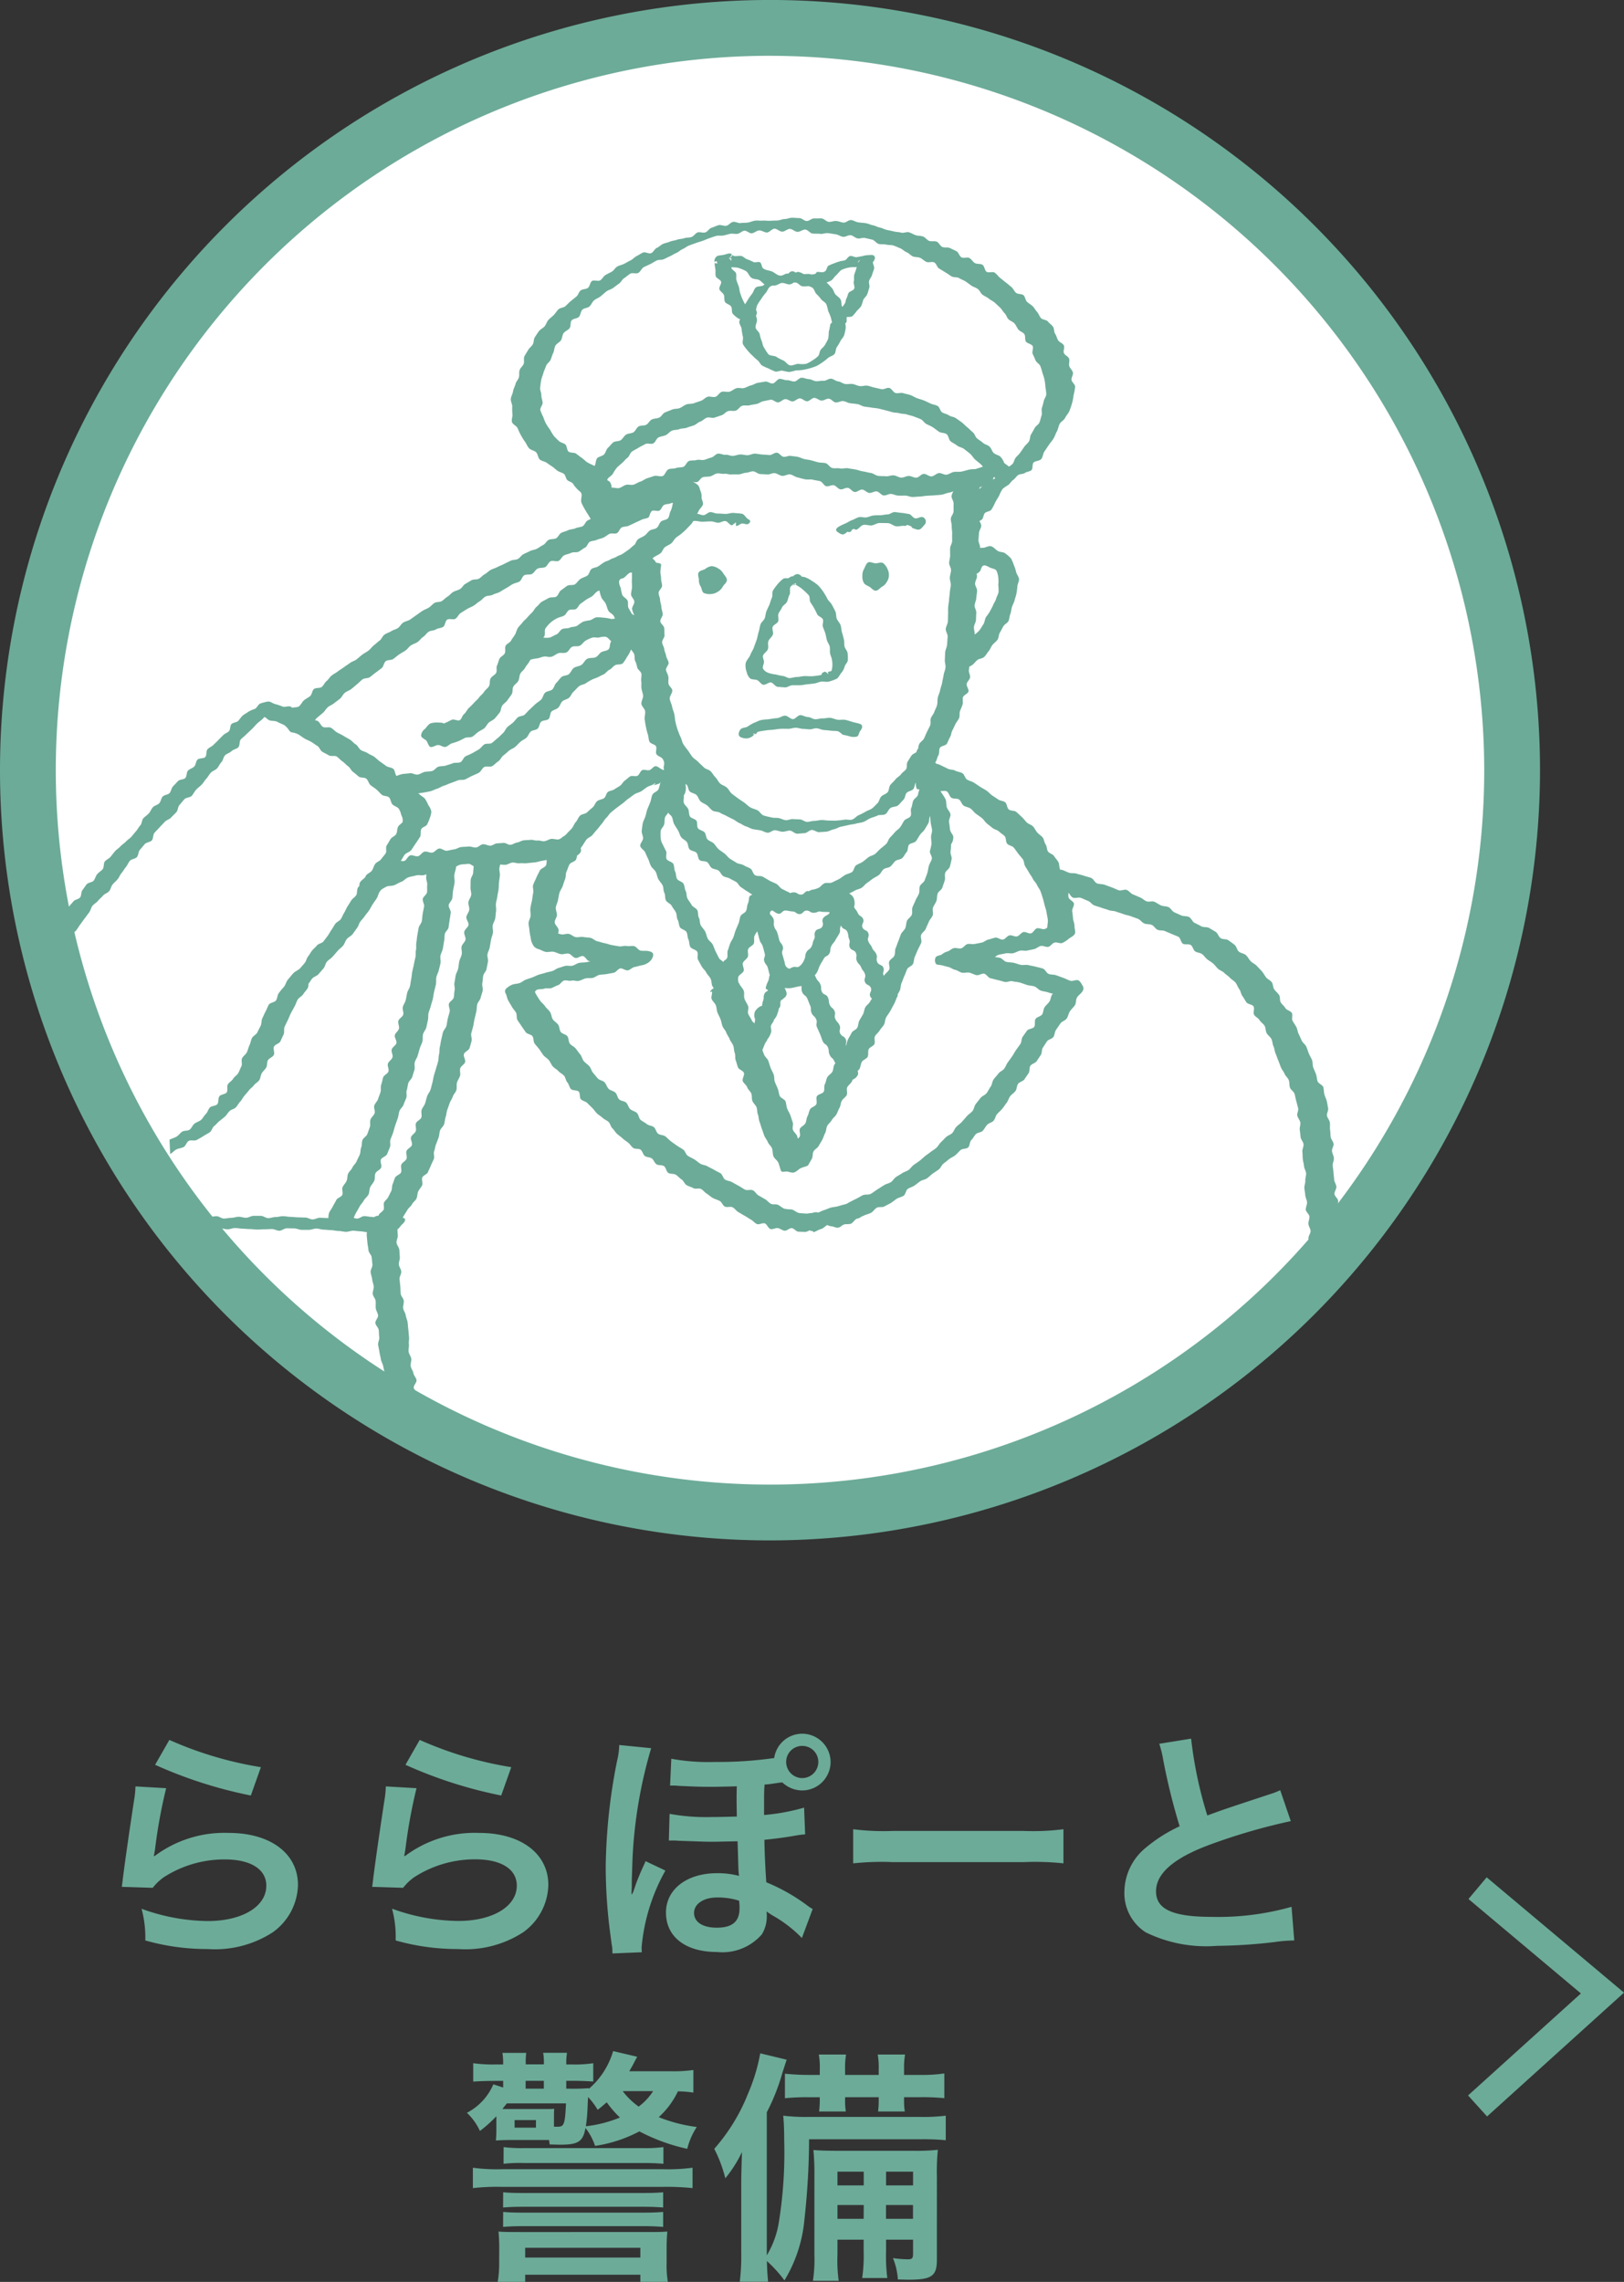
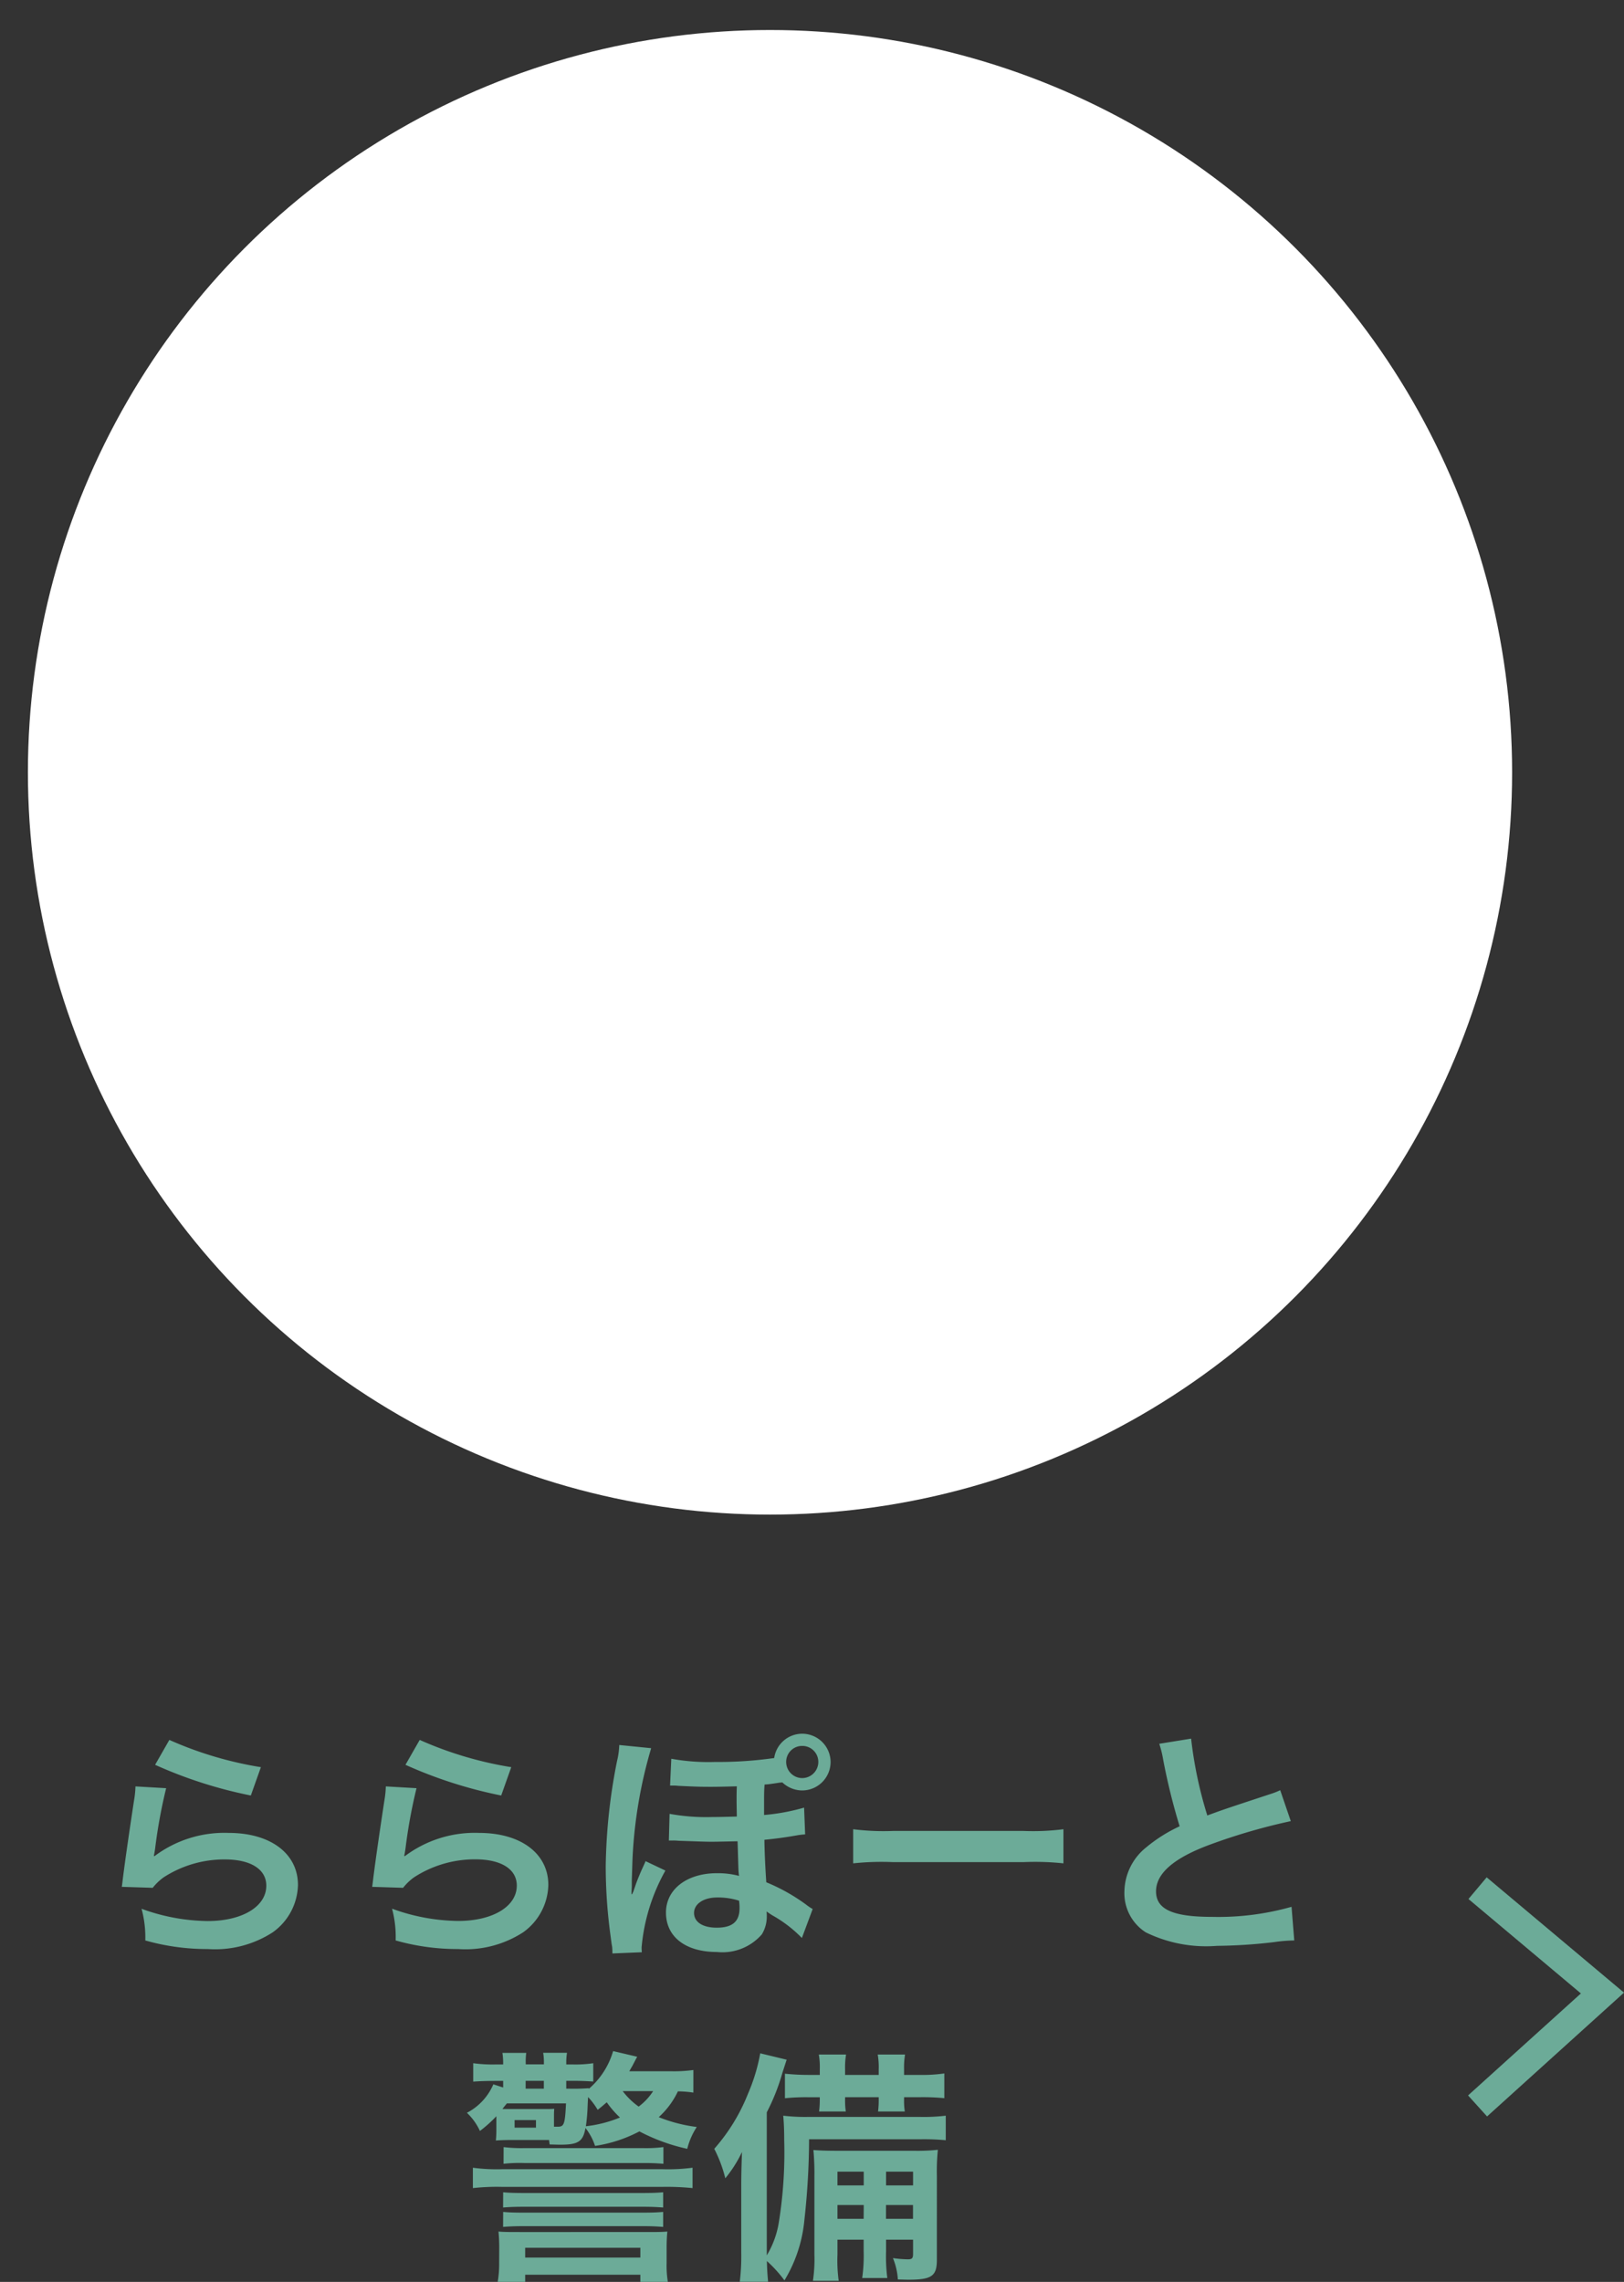
<svg xmlns="http://www.w3.org/2000/svg" width="86.012" height="120.824" viewBox="0 0 86.012 120.824">
  <rect x="0" y="0" width="86.012" height="120.824" fill="#333333" stroke="none" />
  <defs>
    <clipPath id="a">
-       <circle cx="39.304" cy="39.304" r="39.304" fill="#fff" stroke="#df4478" stroke-miterlimit="10" stroke-width="1.225" />
-     </clipPath>
+       </clipPath>
  </defs>
  <g transform="translate(-265.947 -2548.136)">
    <path d="M-15400.751-22919.152l-1.006-1.113,5.976-5.4-5.955-5,.965-1.148,7.273,6.105-.639.578Z" transform="translate(15745.457 25579.352)" fill="#6cab98" />
    <path d="M-29.289-9.3a23.53,23.53,0,0,0,5.07,1.625l.533-1.5a19.5,19.5,0,0,1-4.849-1.443Zm-1.04,1.144a5.305,5.305,0,0,1-.078.754c-.234,1.534-.442,2.977-.546,3.783-.065.494-.065.546-.1.78l1.638.052a2.83,2.83,0,0,1,.585-.559A5.916,5.916,0,0,1-25.6-4.29c1.378,0,2.2.52,2.2,1.391,0,1.105-1.274,1.872-3.107,1.872a10.5,10.5,0,0,1-3.5-.65A5.769,5.769,0,0,1-29.809,0a11.954,11.954,0,0,0,3.315.455,5.616,5.616,0,0,0,3.432-.884,3.165,3.165,0,0,0,1.339-2.509c0-1.664-1.456-2.756-3.666-2.756a6.161,6.161,0,0,0-3.939,1.235l-.026-.026c.039-.2.039-.2.065-.377a27.508,27.508,0,0,1,.585-3.2Zm14.3-1.144a23.53,23.53,0,0,0,5.07,1.625l.533-1.5a19.5,19.5,0,0,1-4.849-1.443Zm-1.04,1.144a5.306,5.306,0,0,1-.078.754c-.234,1.534-.442,2.977-.546,3.783-.065.494-.065.546-.1.78l1.638.052a2.83,2.83,0,0,1,.585-.559,5.916,5.916,0,0,1,3.237-.949c1.378,0,2.2.52,2.2,1.391,0,1.105-1.274,1.872-3.107,1.872a10.5,10.5,0,0,1-3.5-.65A5.769,5.769,0,0,1-16.549,0a11.954,11.954,0,0,0,3.315.455A5.616,5.616,0,0,0-9.8-.429,3.165,3.165,0,0,0-8.463-2.938c0-1.664-1.456-2.756-3.666-2.756a6.161,6.161,0,0,0-3.939,1.235l-.026-.026c.039-.2.039-.2.065-.377a27.508,27.508,0,0,1,.585-3.2ZM-2.015-8.2h.182a1.746,1.746,0,0,1,.247.013c1.066.052,1.261.052,1.781.052.351,0,.871-.013,1.326-.026-.013.312-.013.468-.013.7,0,.169,0,.169.013.9-.494.013-.936.026-1.313.026a10.777,10.777,0,0,1-2.249-.169L-2.08-5.291h.221a2.412,2.412,0,0,1,.286.013c1.17.039,1.4.052,1.755.052.195,0,.195,0,1.378-.026.039,1.209.039,1.417.052,1.6.013.143.013.156.026.234a4.384,4.384,0,0,0-1.17-.143c-1.6,0-2.7.858-2.7,2.08C-2.236-.195-1.2.611.468.611A2.763,2.763,0,0,0,2.847-.325a1.791,1.791,0,0,0,.26-.936,1.662,1.662,0,0,0-.013-.273c.078.052.169.117.3.2A6.814,6.814,0,0,1,4.966-.13l.572-1.534A2.645,2.645,0,0,1,5.187-1.9,9.915,9.915,0,0,0,3.081-3.081c-.052-.767-.091-1.56-.1-2.249.4-.039.962-.1,1.716-.234a3.882,3.882,0,0,1,.442-.052L5.083-7.033a10.9,10.9,0,0,1-2.119.39v-.676c0-.416,0-.585.026-.936a3.769,3.769,0,0,0,.377-.039c.286-.039.429-.065.442-.065a.36.36,0,0,0,.117-.013,1.542,1.542,0,0,0,1.053.429A1.509,1.509,0,0,0,6.487-9.451a1.506,1.506,0,0,0-1.508-1.495A1.5,1.5,0,0,0,3.5-9.659a20.982,20.982,0,0,1-3.133.208A11.072,11.072,0,0,1-1.95-9.62Zm3.653,6.1a2.465,2.465,0,0,1,.026.39C1.664-1,1.287-.676.455-.676c-.741,0-1.2-.3-1.2-.78s.507-.819,1.222-.819A3.67,3.67,0,0,1,1.638-2.106ZM4.979-10.3a.846.846,0,0,1,.858.845.857.857,0,0,1-.858.858.854.854,0,0,1-.845-.858A.843.843,0,0,1,4.979-10.3ZM-3.51.624a2.36,2.36,0,0,1-.013-.26A10.121,10.121,0,0,1-2.262-3.7L-3.315-4.2a.831.831,0,0,1-.052.13l-.13.286c-.052.1-.3.7-.351.871l-.117.338c-.013.013-.026.065-.065.13h-.026v-.117l.013-.273v-.338c.013-.39.026-.78.039-1.157a24.5,24.5,0,0,1,.988-5.85l-1.69-.169a4.085,4.085,0,0,1-.117.845,30.18,30.18,0,0,0-.6,5.564A27.1,27.1,0,0,0-5.187-.39l.078.585.026.143A2.941,2.941,0,0,1-5.07.689ZM7.683-4.082A14.271,14.271,0,0,1,9.8-4.147h6.9a14.271,14.271,0,0,1,2.119.065V-5.889a12.767,12.767,0,0,1-2.106.091H9.789a12.767,12.767,0,0,1-2.106-.091Zm16.211-6.331a5.525,5.525,0,0,1,.208.845,33.124,33.124,0,0,0,.871,3.523A8.024,8.024,0,0,0,23.2-4.927,3.053,3.053,0,0,0,22.048-2.6,2.46,2.46,0,0,0,23.179-.429a7.28,7.28,0,0,0,3.77.715,27.473,27.473,0,0,0,3.042-.2A8.1,8.1,0,0,1,31.044,0L30.9-1.781a14.233,14.233,0,0,1-4.2.533c-2.093,0-2.977-.4-2.977-1.352s.949-1.768,2.847-2.47a31.764,31.764,0,0,1,4.29-1.248L30.3-7.956a3.558,3.558,0,0,1-.494.195c-2.522.832-2.522.832-3.367,1.144a21.834,21.834,0,0,1-.858-4.069ZM-.78,6.86a7.7,7.7,0,0,1-1.235.065H-4.173c.065-.117.091-.169.156-.273.169-.325.169-.325.26-.494l-1.274-.3a4.177,4.177,0,0,1-1.287,2V7.822a10.6,10.6,0,0,1-1.066.026h-.13V7.432h.3c.455,0,.754.013,1.131.039V6.5a6.393,6.393,0,0,1-1.144.065h-.286V6.483a3.193,3.193,0,0,1,.039-.533H-8.736a2.983,2.983,0,0,1,.039.533v.078h-.962V6.5a3.243,3.243,0,0,1,.026-.546h-1.261a3.6,3.6,0,0,1,.039.546v.065h-.338A7.679,7.679,0,0,1-12.441,6.5v.975c.364-.026.7-.039,1.274-.039h.312v.351l-.52-.169a3.055,3.055,0,0,1-1.4,1.508,3.081,3.081,0,0,1,.689.962,7.013,7.013,0,0,0,.871-.78v.7a5.63,5.63,0,0,1-.026.585c.13-.013.494-.026.65-.026h2.171c0,.065.013.1.026.234.468.013.481.013.572.013.949,0,1.2-.169,1.326-.884a3.045,3.045,0,0,1,.507.949A7.336,7.336,0,0,0-3.64,10.11a9.981,9.981,0,0,0,2.535.923A3.761,3.761,0,0,1-.6,9.876a8.107,8.107,0,0,1-2.015-.52A4.352,4.352,0,0,0-1.6,7.991a5.7,5.7,0,0,1,.819.065ZM-6.474,9.837A9.38,9.38,0,0,0-6.383,8.8c.013-.325.026-.494.026-.507a3.662,3.662,0,0,1,.507.676c.234-.182.286-.234.481-.4a5.116,5.116,0,0,0,.7.806A6.616,6.616,0,0,1-6.474,9.837Zm3.562-1.859a3.142,3.142,0,0,1-.767.819,3.89,3.89,0,0,1-.845-.819ZM-8.164,9.421c0-.3,0-.312.013-.507-.195.013-.247.013-.611.013h-2.132c.1-.143.156-.195.234-.3h3.133c-.052,1.092-.1,1.235-.429,1.235h-.208Zm-1.5-1.573V7.432H-8.7v.416Zm-.585,1.664h1.131v.4h-1.131Zm-.585,2.314A7.717,7.717,0,0,1-9.7,11.787h6.214a11.186,11.186,0,0,1,1.118.039v-.884a7.374,7.374,0,0,1-1.118.052H-9.7a7.806,7.806,0,0,1-1.131-.052Zm-1.625,1.287a11.62,11.62,0,0,1,1.573-.065h8.45a13.575,13.575,0,0,1,1.612.065V12.034a9.949,9.949,0,0,1-1.612.078h-8.45a9.5,9.5,0,0,1-1.573-.078Zm1.6,1.027c.351-.026.6-.039,1.105-.039H-3.5c.533,0,.741.013,1.118.039v-.806c-.286.026-.572.039-1.118.039H-9.75c-.533,0-.832-.013-1.105-.039Zm0,1.027c.351-.026.6-.039,1.105-.039H-3.5c.533,0,.741.013,1.118.039v-.793c-.3.026-.559.039-1.118.039H-9.75c-.546,0-.819-.013-1.105-.039Zm-.208,1.911a5.487,5.487,0,0,1-.078,1h1.456V17.7h6.1v.377h1.456a5.268,5.268,0,0,1-.065-1v-.832c0-.286.013-.572.039-.832-.325.026-.494.026-1.235.026H-9.88c-.689,0-.936,0-1.222-.026.026.26.039.559.039.819Zm1.378-.806h6.1v.52h-6.1Zm17.927-.429v.6a8.325,8.325,0,0,1-.078,1.43H9.49a9.1,9.1,0,0,1-.065-1.43v-.6h1.43v.741c0,.247-.052.3-.286.3a6.273,6.273,0,0,1-.78-.065,3.531,3.531,0,0,1,.26,1.131c.468.013.468.013.572.013,1.222,0,1.495-.195,1.495-1.053V12.476a11.407,11.407,0,0,1,.052-1.391,10.445,10.445,0,0,1-1.261.052H6.955c-.728,0-.988-.013-1.378-.039a13.567,13.567,0,0,1,.052,1.417v4.108a7.732,7.732,0,0,1-.078,1.4H6.916a7.831,7.831,0,0,1-.065-1.4v-.78Zm0-1.105H6.851V14.01H8.242Zm1.183,0V14.01h1.43v.728ZM8.242,12.97H6.851v-.728H8.242Zm1.183,0v-.728h1.43v.728Zm1.9-2.444a12.077,12.077,0,0,1,1.261.052v-1.3a9.757,9.757,0,0,1-1.417.065H5.343a9.836,9.836,0,0,1-1.365-.065c.039.416.052.819.052,1.313a23.214,23.214,0,0,1-.286,4.342,4.854,4.854,0,0,1-.637,1.742V9.1A10.924,10.924,0,0,0,3.939,6.99c.091-.273.156-.481.221-.676l-1.4-.338a9.665,9.665,0,0,1-.65,2.145A9.922,9.922,0,0,1,.325,11.033a7.084,7.084,0,0,1,.585,1.56A6.654,6.654,0,0,0,1.794,11.2c-.026.767-.039,1.209-.039,1.7v3.627a11.274,11.274,0,0,1-.078,1.547h1.5c-.039-.429-.052-.624-.065-1.1A6.9,6.9,0,0,1,4.043,18,7.5,7.5,0,0,0,5.1,14.79a39.55,39.55,0,0,0,.247-4.264ZM5.915,7.12H5.369a12.369,12.369,0,0,1-1.3-.065v1.3a10.629,10.629,0,0,1,1.3-.052h.546v.13a4.727,4.727,0,0,1-.039.624H7.293a3.813,3.813,0,0,1-.039-.637V8.3H9.035V8.42A4.65,4.65,0,0,1,9,9.057h1.417a3.637,3.637,0,0,1-.039-.624V8.3h.819a11.586,11.586,0,0,1,1.313.052V7.042a8.282,8.282,0,0,1-1.313.078h-.819v-.3a4.228,4.228,0,0,1,.052-.78H8.983a3.885,3.885,0,0,1,.052.78v.3H7.254v-.3a4.14,4.14,0,0,1,.052-.78H5.863a3.885,3.885,0,0,1,.052.78Z" transform="translate(303.451 2650.881)" fill="#6cab98" />
    <g transform="translate(-766.553 456.136)">
      <g transform="translate(1033.978 2093.589)">
        <circle cx="39.304" cy="39.304" r="39.304" fill="#fff" />
        <g clip-path="url(#a)">
-           <path d="M353.377,266.451a.715.715,0,0,0-.354-.122.691.691,0,0,0-.337.152c-.112.065-.284.075-.348.187s.015.26.015.395a.611.611,0,0,0,.09.337c.064.11.067.292.18.356a.83.83,0,0,0,.4.047.707.707,0,0,0,.35-.131.653.653,0,0,0,.247-.262c.064-.109.215-.211.215-.346s-.129-.249-.193-.357A.694.694,0,0,0,353.377,266.451Zm8.729-.286c-.108-.062-.254.013-.389.013s-.3-.107-.406-.043-.15.232-.213.344a.682.682,0,0,0-.086.359.7.7,0,0,0,.071.367c.064.112.187.15.3.215s.2.208.335.208.226-.148.335-.211a.59.59,0,0,0,.245-.243.63.63,0,0,0,.118-.335.684.684,0,0,0-.075-.361A.771.771,0,0,0,362.106,266.164Zm-.492-16.016c-.009.021-.028.028-.041.045l0,.007a.262.262,0,0,0,.058-.017c.013-.013,0-.034-.011-.056l0,0Zm-7.489-.281.013-.009C354.109,249.853,354.112,249.859,354.125,249.868Zm-.879,1.106c.028.114.251.18.283.294s-.125.284-.09.4.193.187.236.3.006.258.058.365.256.138.326.247.009.309.1.4a1.4,1.4,0,0,0,.309.249.234.234,0,0,0,.073.021.3.3,0,0,0-.047.131c-.011.135.112.268.123.4a2.476,2.476,0,0,0,.065.386c.032.129-.045.3.009.421a2.526,2.526,0,0,0,.247.329,2.446,2.446,0,0,0,.255.266,2.182,2.182,0,0,0,.268.243c.1.079.144.223.249.286a2.789,2.789,0,0,0,.341.155,2.821,2.821,0,0,0,.342.155c.118.032.262-.06.385-.043a2.9,2.9,0,0,0,.359.071,3.22,3.22,0,0,0,.359-.086,2.906,2.906,0,0,0,.361-.026,3.368,3.368,0,0,0,.367-.084,3.167,3.167,0,0,0,.356-.12,3.24,3.24,0,0,0,.616-.43c.1-.08.249-.107.333-.2s.06-.271.131-.374a2.161,2.161,0,0,0,.187-.316c.056-.112.166-.2.2-.318a2.32,2.32,0,0,0,.08-.367.771.771,0,0,0-.024-.251.156.156,0,0,0,.077-.124c0-.071,0-.142,0-.211.1-.021.23.006.307-.054a2.069,2.069,0,0,0,.225-.268,2.745,2.745,0,0,0,.236-.256,2.884,2.884,0,0,0,.112-.341c.052-.1.168-.185.21-.294s.071-.226.107-.339-.041-.256-.007-.369.125-.2.155-.316.08-.219.107-.331-.079-.249-.06-.363l0,0h0l.007-.007a.163.163,0,0,1,.041-.062l0-.007,0,0c.026-.03.056-.06.056-.1,0-.215-.163-.189-.359-.174a.992.992,0,0,0-.3.052c-.1.013-.206.041-.311.054s-.234-.079-.342-.06-.183.2-.29.23-.2.03-.292.064a2.294,2.294,0,0,0-.283.1,2.085,2.085,0,0,0-.286.12c-.082.064-.088.219-.163.283-.148.123-.284.017-.49.056.079-.015-.052.1-.052.1-.045,0-.09.019-.137.021-.112.008-.109-.021-.2-.024a2.128,2.128,0,0,0-.241.011l-.077-.03-.015-.008a.606.606,0,0,0-.234-.082.233.233,0,0,0-.107.032l-.03,0h0a.273.273,0,0,0-.2-.066.4.4,0,0,0-.183.133.11.11,0,0,0-.047-.013c-.159.013-.213.125-.391.11-.142-.013-.27-.15-.408-.211-.163-.071-.352-.066-.485-.176-.084-.067-.071-.268-.163-.316s-.243.024-.342-.013a2.756,2.756,0,0,0-.324-.144c-.114-.024-.215-.163-.331-.18s-.243.019-.361.006a.418.418,0,0,1-.1-.049c-.03.026-.071.127-.1.123-.06-.011-.024-.052,0-.045l0,.034.009-.03h0l0,0c.021-.047.062-.118.054-.127-.082-.1-.29,0-.436.03s-.309.021-.384.1a.317.317,0,0,0-.094.283,2.714,2.714,0,0,0,.045.369C353.244,250.719,353.214,250.856,353.246,250.974Zm7.625-.831c-.008.032-.064.056-.069.088l0,.009a.044.044,0,0,1-.034-.015C360.768,250.231,360.884,250.078,360.871,250.143Zm-1.527,1.07c.11-.062.176-.195.271-.279.114-.1.2-.243.311-.3a1.713,1.713,0,0,1,.412-.122c.114-.021.245-.009.38-.019a.738.738,0,0,0-.03.082c-.024.112-.079.217-.107.331s.007.238-.024.35.064.264.026.374-.271.146-.314.255c-.037.09-.052.181-.1.269s-.036.2-.092.277a1.353,1.353,0,0,1-.108.148.092.092,0,0,1-.034.013c-.043-.125-.017-.269-.08-.385s-.2-.176-.279-.281-.1-.253-.2-.344a3.573,3.573,0,0,0-.26-.273A1.336,1.336,0,0,0,359.344,251.213Zm-3.23.324a.394.394,0,0,1,.142-.064c.026,0,.054,0,.08,0,.14.013.283-.131.423-.138s.29.094.427.073a.447.447,0,0,0,.185-.094.584.584,0,0,1,.114,0l.015,0c.118.028.223.189.346.2a2.563,2.563,0,0,0,.316-.011.7.7,0,0,1,.206.086c.1.073.125.243.213.331a2.1,2.1,0,0,1,.243.273c.075.1.223.157.279.268a2.434,2.434,0,0,1,.1.369,2.525,2.525,0,0,1,.146.354c.015.08.037.165.056.249a.181.181,0,0,0-.1.133,2.4,2.4,0,0,1-.073.352,2.6,2.6,0,0,1-.028.361,2.287,2.287,0,0,1-.167.322c-.054.11-.161.176-.232.273s-.06.262-.148.346a1.9,1.9,0,0,1-.3.221,1.556,1.556,0,0,1-.326.176,1.522,1.522,0,0,1-.423,0c-.138.007-.29.107-.429.079s-.226-.2-.356-.258a2.214,2.214,0,0,1-.361-.189c-.116-.077-.324-.041-.425-.137a2.507,2.507,0,0,1-.236-.363c-.077-.1-.075-.251-.131-.363a2.115,2.115,0,0,1-.1-.357c-.037-.122-.2-.211-.213-.339s.071-.258.073-.385a.871.871,0,0,0-.054-.238l.019-.041a.236.236,0,0,0-.015-.251,1.361,1.361,0,0,1,.054-.249,2.423,2.423,0,0,1,.213-.331,2.241,2.241,0,0,1,.236-.32C355.972,251.782,356.012,251.616,356.115,251.537Zm-1.714-1.012a1.977,1.977,0,0,1,.425.17c.129.06.17.243.29.35s.305.071.43.135c.1.051.183.166.284.228a.346.346,0,0,1-.056.051c-.11.073-.307.032-.406.118s-.125.251-.211.35a2.543,2.543,0,0,0-.225.327c-.043.071-.09.14-.131.21-.009-.015-.015-.032-.024-.045a2.547,2.547,0,0,1-.228-.533c-.047-.11-.043-.238-.08-.352s-.088-.223-.122-.337.008-.249-.022-.365-.23-.191-.256-.307l0-.017A1.65,1.65,0,0,1,354.4,250.525Zm-.311-.5c0-.019,0-.015,0,0Zm-.008.034a1.253,1.253,0,0,1-.039.129c0-.022,0-.043,0-.064-.006-.039-.086-.071-.09-.11S354.045,250.042,354.082,250.057Zm-.786.144a.755.755,0,0,0,.051.1c-.049-.015-.122,0-.163-.019C353.143,250.246,353.268,250.135,353.3,250.2Zm32.988,61.066c-.006-.127-.006-.254-.011-.382s-.073-.253-.079-.38,0-.256-.006-.384.007-.255,0-.382.219-4.708.213-4.835-.092-.253-.1-.38.088-.258.084-.385-.067-.253-.071-.38-.146-.251-.15-.378.193-.262.189-.389-.176-.249-.182-.376.153-.262.15-.389-.065-.253-.071-.38-.088-.253-.094-.38.107-.26.1-.387-.2-.245-.2-.372.123-.262.118-.389.043-.258.036-.385-.187-.241-.193-.367.11-.258.1-.384-.109-.247-.116-.372-.03-.251-.037-.378-.034-.251-.041-.376.071-.258.062-.384-.086-.247-.1-.374.1-.262.082-.387-.138-.241-.152-.367-.015-.253-.032-.378.009-.256-.011-.382-.129-.234-.152-.357.086-.275.06-.4-.041-.251-.071-.374-.094-.238-.127-.359-.021-.26-.058-.38-.256-.187-.3-.309-.041-.256-.086-.38-.1-.234-.146-.356-.017-.269-.064-.389-.118-.228-.168-.348-.084-.243-.135-.363-.187-.2-.24-.314-.1-.234-.161-.35-.065-.254-.125-.371-.137-.217-.2-.331.022-.307-.041-.419-.271-.142-.337-.253-.178-.193-.247-.3-.021-.294-.092-.4-.18-.189-.254-.294-.058-.281-.135-.384-.225-.155-.3-.255-.138-.223-.223-.322-.18-.187-.266-.283-.23-.153-.324-.249-.153-.23-.253-.322-.273-.1-.374-.185-.122-.275-.226-.359-.217-.161-.326-.241-.3-.037-.414-.114-.148-.262-.262-.333-.232-.139-.348-.206-.3-.024-.414-.088-.236-.124-.356-.183-.174-.254-.3-.312-.284-.028-.406-.082l-.363-.163c-.122-.052-.193-.225-.314-.277s-.271-.037-.395-.09-.228-.14-.35-.191-.3.022-.419-.026-.223-.159-.344-.208-.243-.107-.367-.155-.211-.191-.335-.238-.307.062-.432.015-.241-.108-.367-.153-.249-.092-.374-.137-.271-.026-.395-.071-.195-.249-.32-.292-.256-.073-.382-.116-.258-.065-.384-.108-.277-.008-.4-.049-.243-.11-.369-.152a.363.363,0,0,0-.1-.006l-.006-.022c-.058-.114-.03-.273-.092-.385s-.159-.206-.225-.314-.253-.142-.324-.247-.052-.273-.127-.376-.077-.266-.155-.365-.206-.168-.288-.264-.135-.228-.223-.32-.241-.125-.331-.213-.167-.2-.264-.29-.191-.178-.288-.264-.3-.049-.4-.131-.09-.3-.193-.382-.269-.075-.374-.153-.219-.14-.324-.217-.189-.181-.3-.254-.226-.129-.335-.2-.213-.148-.324-.217-.249-.092-.359-.159-.14-.277-.254-.342-.26-.069-.374-.133-.273-.041-.387-.1-.234-.112-.35-.17a.913.913,0,0,0-.283-.1l0-.017c0-.017-.022-.03-.043-.043l.024-.032c.069-.1.082-.247.148-.354s.015-.284.08-.393.307-.11.369-.219.1-.232.165-.342.065-.249.123-.357.11-.225.163-.335.148-.208.195-.322.008-.264.051-.378.1-.226.135-.344-.013-.26.019-.378.264-.187.292-.309-.118-.277-.094-.4.159-.221.178-.344-.077-.258-.062-.382c.009-.062.015-.125.021-.187a1.02,1.02,0,0,0,.159-.09c.086-.058.159-.172.271-.264.088-.073.266-.069.365-.166s.146-.2.234-.305.118-.223.2-.327.191-.166.266-.277.056-.258.123-.37.118-.213.18-.329.223-.176.277-.288.052-.26.1-.374.047-.254.086-.37.109-.234.138-.352.079-.247.1-.367a3.528,3.528,0,0,0,.049-.376c.006-.131.1-.268.086-.387s-.124-.251-.153-.369a2.077,2.077,0,0,0-.118-.365,2.152,2.152,0,0,0-.159-.361,2.093,2.093,0,0,0-.3-.262c-.1-.079-.262-.056-.378-.12-.14-.077-.236-.217-.359-.253-.155-.045-.3.075-.43.079-.065,0-.118,0-.172.008l.006-.026c.006-.129-.088-.26-.084-.389s.022-.256.028-.384.116-.255.12-.382a.5.5,0,0,0-.1-.238c.039-.026.082-.051.12-.077.1-.069.088-.273.176-.356s.268-.077.339-.176a2.772,2.772,0,0,0,.2-.374c.064-.125.14-.239.21-.361a1.721,1.721,0,0,1,.193-.372,2.893,2.893,0,0,1,.3-.206c.094-.075.153-.195.253-.262s.163-.189.262-.256.258-.043.357-.112.253-.069.344-.146.032-.309.112-.4c.092-.1.328-.086.414-.195s.086-.286.167-.4.155-.23.232-.344.174-.217.247-.337.11-.256.178-.378.082-.269.146-.393.226-.195.288-.32.176-.241.23-.372a3.767,3.767,0,0,0,.142-.415,2.956,2.956,0,0,0,.082-.43,2.758,2.758,0,0,0,.079-.436c0-.127-.178-.241-.191-.367s.1-.266.073-.387-.159-.219-.193-.341.034-.271-.009-.391-.221-.178-.273-.292.052-.3-.006-.414-.232-.157-.3-.266-.088-.24-.159-.344-.043-.277-.116-.378-.191-.176-.269-.273-.286-.088-.369-.183-.116-.228-.2-.32-.142-.213-.23-.3-.206-.148-.3-.234-.1-.269-.189-.352-.3-.049-.4-.131-.144-.226-.245-.307-.195-.167-.3-.245-.2-.163-.3-.24-.174-.2-.281-.273-.324.022-.43-.047-.112-.305-.221-.372-.286-.026-.4-.09-.18-.208-.292-.269-.3.026-.417-.034-.152-.268-.268-.326-.232-.112-.348-.167-.279-.007-.4-.058-.182-.232-.3-.281-.279.006-.4-.041-.206-.191-.326-.232-.264-.03-.385-.069-.234-.118-.357-.153-.284.054-.408.019-.255-.03-.38-.062-.253-.054-.38-.082-.243-.1-.371-.125-.245-.1-.374-.123-.249-.092-.378-.11-.26-.026-.389-.043-.251-.107-.382-.122-.277.148-.406.135-.254-.075-.385-.086-.264.056-.393.047-.253-.174-.382-.182-.262.007-.393,0-.264.14-.395.137-.256-.153-.387-.155-.262-.017-.391-.017-.262.067-.391.067-.258.073-.387.077-.258.007-.387.015-.26-.019-.391-.008-.262-.015-.391,0-.251.077-.38.1-.26.007-.389.028-.279-.086-.408-.062-.228.18-.356.206-.283-.064-.408-.032-.245.1-.371.137-.21.21-.335.247-.281-.036-.4,0-.206.2-.329.243-.268.021-.389.065-.258.034-.378.08-.255.049-.374.1-.247.071-.365.12-.211.159-.329.21-.178.226-.3.279-.318-.084-.436-.03-.223.131-.337.187-.2.168-.318.226-.226.122-.341.182-.249.08-.361.142-.178.206-.288.271-.23.114-.341.182-.168.21-.277.279-.329-.034-.436.037-.112.29-.217.365-.277.056-.38.133-.133.247-.232.327-.2.161-.3.243-.183.178-.279.264-.277.079-.369.168-.157.208-.247.3-.2.165-.286.262-.116.238-.2.337-.221.153-.3.256-.146.215-.217.32-.045.275-.112.385-.185.187-.247.3-.14.217-.195.333.009.283-.039.4-.172.2-.215.326,0,.264-.039.387-.148.223-.178.348-.107.249-.129.384-.1.26-.118.395.077.277.075.412a3.17,3.17,0,0,0,.009.4c.017.135-.06.3-.022.425s.245.2.3.326a2.931,2.931,0,0,0,.17.365,3.909,3.909,0,0,0,.213.346c.082.107.127.247.221.348s.269.116.369.21.1.3.2.387.273.1.38.183.193.131.29.2.18.153.277.219.234.086.326.157.1.24.18.326.249.1.312.208a1.658,1.658,0,0,0,.374.412c.161.161.011.337.06.565a2.524,2.524,0,0,0,.172.341,3.709,3.709,0,0,0,.195.318c.041.077.086.146.131.215-.052.028-.107.054-.159.08-.116.058-.163.255-.277.311s-.26.05-.376.107-.264.041-.38.1-.245.081-.361.137-.17.234-.284.292-.273.026-.387.082-.18.215-.294.271-.217.14-.331.2-.253.065-.369.124-.232.107-.346.165-.187.2-.3.255-.27.036-.384.094-.23.11-.344.17-.236.1-.35.161-.241.092-.354.152-.2.163-.314.225-.2.174-.309.238-.281.021-.393.084-.221.131-.331.195-.174.211-.284.275-.245.086-.356.15-.191.182-.3.247-.2.168-.305.236-.281.032-.389.1-.191.178-.3.247-.241.11-.35.181-.213.153-.322.226-.211.153-.32.226-.256.088-.365.161-.172.215-.279.288-.253.1-.361.17-.245.1-.354.182-.152.24-.258.314-.2.17-.3.247-.178.2-.283.279-.225.137-.329.215-.2.17-.3.249-.243.11-.348.189-.217.146-.322.226-.221.142-.324.223-.226.138-.329.219-.166.21-.269.292-.152.228-.253.311-.316.03-.417.114-.1.286-.2.371-.226.138-.326.223-.153.223-.253.309-.26.047-.372.092a.233.233,0,0,0-.08-.064c-.123-.049-.292.032-.419,0a3.149,3.149,0,0,0-.372-.129c-.133-.019-.268-.146-.4-.142a2.228,2.228,0,0,0-.4.1c-.127.032-.187.232-.309.292a1.667,1.667,0,0,0-.352.155c-.094.077-.211.124-.3.206s-.148.193-.234.277-.266.077-.35.165-.051.286-.133.374-.225.124-.307.211-.174.172-.256.26-.174.167-.256.253-.225.138-.314.23-.034.322-.122.415-.32.047-.41.138-.086.273-.174.365-.241.123-.329.215-.056.3-.144.393-.3.069-.387.163l-.264.279c-.088.094-.1.262-.183.356s-.277.09-.365.185-.094.26-.181.354-.251.116-.337.211-.129.228-.215.324-.2.163-.288.258-.073.279-.159.372-.142.215-.228.311-.163.2-.247.294-.2.161-.288.256-.208.159-.292.255-.206.163-.288.258-.157.2-.241.3-.223.148-.3.245-.032.309-.114.406-.2.163-.286.26-.107.245-.189.344-.286.1-.367.193-.148.211-.228.311-.047.292-.127.391-.275.107-.354.208-.17.191-.251.292-.1.243-.183.344-.1.245-.178.346-.159.2-.236.3-.187.187-.266.29-.189.185-.269.29-.12.238-.2.342-.181.191-.258.3-.264.131-.341.238-.049.288-.125.395-.254.142-.329.249-.116.239-.191.348-.026.3-.1.408-.241.157-.312.268-.032.288-.1.4-.2.187-.262.3-.183.2-.247.313-.17.208-.232.324-.148.223-.206.341-.058.266-.112.385.015.294-.037.415-.294.163-.341.284-.075.256-.118.38-.028.269-.067.395-.071.254-.1.382-.114.243-.144.37.036.277.011.406-.062.255-.08.385.056.268.045.4-.23.247-.236.378.167.268.167.4-.114.264-.11.4.124.258.133.391.019.26.034.391.043.258.064.389-.084.284-.056.412.1.253.133.378.049.266.1.389.163.219.221.337.058.273.129.385a3.288,3.288,0,0,0,.245.32c.08.1.251.114.341.2s.138.221.234.3.185.178.288.251.279.038.385.1.172.2.284.26.26.043.374.1.195.182.311.23.217.144.335.189.219.144.339.187.273-.011.393.026.243.092.369.129.223.174.35.21.294-.1.421-.065.247.084.374.112.251.077.378.1.245.107.374.131.275-.067.4-.047.234.193.363.211.271-.058.4-.039.258.022.389.039.255.056.386.069.266-.036.395-.022.251.14.38.152.269-.1.4-.094.258.019.389.026.254.142.384.15.266-.049.395-.045.264-.028.393-.024.262,0,.393,0,.258.1.389.1.26-.009.389-.007.262.037.393.039.262-.116.393-.114.26.047.391.049.262-.067.393-.067.26.032.391.034.26.021.391.021.262.024.393.026.26-.015.391-.015.262-.011.391-.011.262.088.391.088.264-.129.393-.129.262.006.393.006.26.073.391.075.262,0,.391,0,.262-.069.393-.067.26.056.391.058.262.024.393.026.26.043.391.043.26.043.391.045.262-.06.393-.058.26.032.391.032a2.9,2.9,0,0,1,.331.052.671.671,0,0,0-.013.183l.037.384c.013.129.043.254.054.384s.157.243.17.371l.039.385c.013.127-.107.269-.094.4s.067.251.08.38.071.251.084.38-.067.266-.052.395.139.243.153.372-.007.26.007.387.107.247.122.376-.157.277-.142.406.159.24.176.369.011.258.028.385-.075.269-.058.4.052.253.069.382.056.253.075.38.1.245.124.372.058.253.077.38.079.249.1.376.056.253.077.38-.054.269-.032.4.129.24.152.367-.067.273-.045.4.146.234.17.361.067.249.092.376.08.247.107.372-.146.294-.12.419.206.219.234.346.056.3.2.335c.11.024.266-.064.4-.082a1.814,1.814,0,0,0,.391-.049,1.158,1.158,0,0,0,.329-.225.477.477,0,0,0,.183-.384c-.028-.125-.124-.236-.152-.361s-.1-.243-.122-.371-.1-.241-.129-.369.013-.266-.011-.391.041-.271.019-.4-.026-.258-.049-.384-.232-.223-.253-.35.167-.288.146-.415-.144-.238-.165-.365-.122-.241-.142-.371.047-.268.028-.395-.12-.243-.139-.371.032-.266.015-.393.022-.262.006-.391-.019-.256-.036-.385-.022-.256-.039-.384-.082-.249-.1-.378-.12-.245-.135-.374.047-.264.032-.393-.148-.243-.163-.37-.006-.26-.021-.387-.024-.256-.039-.385.1-.269.09-.4-.114-.247-.127-.376.065-.266.052-.395-.015-.258-.028-.385-.133-.247-.146-.374.077-.268.066-.395c-.011-.1-.013-.208-.021-.312.1-.054.157-.182.239-.253.167-.144.26-.32.041-.361.017-.028.03-.058.047-.086.06-.11.138-.211.2-.324s.187-.189.243-.3.185-.193.24-.307.039-.264.092-.378.157-.21.208-.326-.041-.294.009-.412.255-.168.3-.284.109-.232.155-.35.11-.23.157-.348-.032-.284.013-.4.052-.251.1-.371.094-.236.137-.356.036-.256.077-.376.172-.21.213-.329.039-.256.081-.376.045-.253.084-.372.086-.238.125-.357.127-.23.167-.354.155-.225.193-.348,0-.271.034-.4.123-.232.161-.357-.024-.277.011-.4.223-.206.258-.331-.1-.3-.064-.421.262-.2.3-.322.075-.251.107-.376-.047-.281-.015-.406.069-.251.1-.376.041-.256.073-.382.06-.253.09-.378.021-.262.051-.389.153-.23.182-.357.08-.247.107-.374-.045-.275-.019-.4.021-.26.047-.387.152-.234.176-.361.051-.255.075-.384-.049-.271-.024-.4.1-.245.12-.372l.067-.384c.021-.127.082-.249.1-.378s-.03-.268-.009-.395.114-.245.133-.374.026-.258.043-.385-.022-.266-.006-.395.06-.253.075-.382.05-.254.065-.384.009-.241.022-.361.034-.238.045-.357-.034-.245-.026-.365a1.266,1.266,0,0,1,.047-.219,1.689,1.689,0,0,0,.273.017c.125-.009.241-.1.363-.116s.258.052.38.036.275.013.415-.006.271-.026.41-.043.269-.069.4-.086a1.379,1.379,0,0,0,.212-.047.7.7,0,0,1-.028.29c-.062.118-.271.159-.329.277s-.131.247-.183.372-.122.253-.168.38.034.3,0,.434-.036.269-.065.4-.062.262-.082.4.017.271.008.408-.109.266-.107.4c0,.112.043.245.047.385a2.919,2.919,0,0,0,.067.378.908.908,0,0,0,.1.342.453.453,0,0,0,.288.253c.138.037.273.129.408.155s.279-.032.41-.007.255.1.385.125.283-.05.414-.026.234.206.365.23.277-.127.4-.1.206.241.327.266l.065.013-.2.041c-.127.026-.264.013-.393.039s-.24.124-.367.152-.258-.021-.376.009-.234.075-.352.109-.217.127-.335.165-.241.049-.357.09-.238.062-.354.1-.223.1-.339.144-.234.077-.35.12-.21.138-.326.18-.247.036-.363.075a1.03,1.03,0,0,0-.32.191.211.211,0,0,0-.054.29c.06.114.069.251.131.363s.129.219.193.331.152.2.219.314.013.292.082.4.146.211.215.318.146.211.219.318.283.11.357.215.041.286.116.389.167.195.245.3.14.217.219.316.208.163.288.262.123.228.206.326.213.157.3.254.217.148.3.245.09.26.176.356.1.255.187.348.327.047.414.138.03.316.116.406.253.109.339.2.18.174.269.264.155.2.245.286.206.148.3.236.223.129.314.215.109.251.2.335.152.21.245.292.2.157.292.24.2.15.3.23.165.2.262.275.3.022.4.1.12.254.221.329.268.058.369.131.142.236.245.307.294.026.4.1.12.286.228.357.286.028.4.1.193.178.3.245.159.238.27.305.245.092.357.157.307-.015.417.051.191.183.3.247.2.165.318.226.243.092.357.153.163.241.275.3.3-.021.417.041.189.193.3.253.217.131.331.193.215.137.329.2.2.178.314.234.311-.075.428-.03.183.273.307.3.266-.071.385-.051.23.124.352.137.256-.142.378-.135.236.183.357.187.245.009.367.013a.565.565,0,0,0,.221-.088.263.263,0,0,0,.159.041.1.1,0,0,1,.047.062c.142-.039.269-.135.412-.172.116-.032.21-.146.316-.21a.687.687,0,0,0,.262.073c.112.017.213.092.329.066s.195-.127.3-.17a.244.244,0,0,1,.073-.015l0,0v0a1.072,1.072,0,0,0,.284-.017c.122-.054.2-.21.316-.269a.456.456,0,0,0,.223-.092l.013-.013c.047-.019.093-.037.138-.06.12-.06.258-.084.378-.146s.195-.206.312-.271.292-.006.4-.069.232-.118.342-.182.208-.159.318-.226.249-.088.357-.157.12-.294.226-.365.24-.1.348-.174.2-.155.311-.23.256-.082.361-.157.195-.172.3-.249.217-.14.32-.219.148-.228.249-.309.2-.157.3-.238.23-.124.329-.208.18-.185.277-.271.305-.051.4-.139.075-.3.167-.389.146-.217.236-.311.283-.088.371-.183.144-.219.232-.316.258-.118.342-.217.1-.251.187-.352.191-.18.273-.281.15-.211.23-.314.11-.243.187-.346.2-.172.279-.277.064-.275.14-.38.26-.133.335-.24.144-.215.219-.32.03-.3.1-.4.258-.137.331-.243.144-.217.217-.324.041-.288.114-.395.142-.219.213-.326.27-.129.342-.236.065-.268.138-.374l.232-.339c.077-.112.26-.153.337-.268s.094-.268.17-.38.187-.206.262-.32.041-.3.116-.415.2-.195.277-.309a.266.266,0,0,0,.017-.309c-.058-.086-.129-.251-.234-.286-.124-.045-.3.067-.429.022s-.239-.107-.363-.152l-.372-.135c-.124-.045-.268-.026-.393-.069s-.193-.247-.318-.288-.256-.066-.384-.1-.26-.052-.387-.084-.273.015-.4-.013-.247-.08-.372-.107-.258-.022-.385-.049-.223-.191-.35-.215c-.084-.019-.168-.028-.255-.039a.544.544,0,0,1,.2-.125c.123-.028.249-.045.372-.073s.264.022.385-.006.236-.1.359-.133.262.021.385-.007.247-.049.371-.077.226-.138.35-.167.275.073.4.045.213-.2.337-.226.271.056.393.028a1.5,1.5,0,0,0,.365-.238c.127-.088.318-.174.327-.309s-.037-.26-.037-.387-.067-.251-.075-.38-.026-.249-.043-.376.116-.281.09-.406-.253-.2-.286-.328a.773.773,0,0,1,0-.238c.081.084.14.223.238.256.127.045.3-.032.421.013s.245.11.372.157.211.195.337.241.256.079.382.125.258.077.382.125.275.032.4.082.256.079.38.129.264.064.389.112.253.088.378.138.21.193.333.245.281.024.4.077.189.206.307.258.275.015.391.069.241.1.356.153.243.092.357.151.127.3.238.365.3,0,.41.064.131.269.238.341.26.069.365.144.172.195.273.275.213.139.311.223.168.191.262.279.234.124.324.215.213.161.3.256.217.161.3.26.12.243.2.346.088.262.167.367.135.221.21.329.307.108.378.219-.037.333.032.445.223.17.288.283.2.187.266.3.049.271.11.387.195.195.253.313.052.266.109.385.056.26.11.38.09.245.142.367.092.243.14.365.146.223.195.344.178.213.223.337.019.271.064.395.2.2.24.327.054.255.09.38.066.251.1.376-.069.279-.043.4.137.236.159.361-.047.269-.028.4.028.254.045.382.138.241.153.369-.073.266-.06.393.009.256.021.385.056.253.065.382.1.251.11.378-.049.262-.041.391-.056.26-.049.389.039.253.047.38.086.251.094.376-.071.26-.066.387.183.243.191.371-.058.258-.052.386.109.249.114.376-.118.26-.112.387.077.251.082.378-.135.26-.129.387.152.249.155.376-.131.258-.127.386.18.249.183.376-.064.256-.058.384-.047.254-.043.382.086.253.092.38-.2,4.706-.195,4.833.007.254.013.382.041.253.045.38-.1.256-.092.384.1.253.1.378.052.253.058.38-.086.258-.082.385.163.2.312.23a1.059,1.059,0,0,0,.389.079,1.785,1.785,0,0,0,.359-.168,1.139,1.139,0,0,0,.333-.2c.1-.1.084-.215.079-.342S386.288,311.394,386.284,311.267Zm-20.443-47.834c-.006.131-.138.256-.144.385s.052.262.047.391.03.262.024.391,0,.26,0,.391-.1.254-.107.385,0,.26,0,.389-.047.258-.052.387.107.266.1.395-.058.258-.064.387.056.264.051.393-.045.258-.052.387-.032.258-.039.389-.037.258-.047.387,0,.26-.006.389,0,.26-.013.391-.1.253-.11.382.112.279.1.415-.019.27-.028.406-.086.268-.1.4-.011.273-.021.408.049.279.035.415-.082.268-.1.4-.056.268-.077.4-.082.264-.107.4-.092.258-.123.389-.006.279-.043.41-.1.23-.142.35-.135.213-.182.329.011.277-.041.391-.11.224-.166.337-.1.234-.155.346-.189.182-.251.29a.791.791,0,0,0-.058.256c-.008.006-.019.009-.024.017a.355.355,0,0,0-.066.157c-.082.069-.215.108-.271.195-.067.1-.131.211-.2.316s-.011.3-.082.4-.2.167-.269.269-.215.165-.294.271-.185.185-.268.29-.06.29-.146.389-.245.131-.337.226-.107.268-.2.356-.185.2-.29.277-.249.112-.359.182a3.158,3.158,0,0,1-.356.178c-.118.056-.215.191-.342.23s-.284-.019-.414.006-.264.032-.395.045-.266,0-.4,0-.264-.028-.395-.028-.266.045-.4.045-.253.056-.38.052-.247-.123-.372-.129-.251-.009-.376-.019-.26.073-.385.058-.241-.086-.367-.11-.281,0-.41-.041a4.081,4.081,0,0,1-.4-.1c-.125-.051-.2-.217-.324-.277s-.262-.084-.378-.155-.21-.174-.32-.253-.228-.146-.335-.228-.221-.159-.324-.247-.159-.228-.26-.318-.255-.123-.354-.215-.15-.232-.247-.326-.157-.223-.253-.318-.268-.112-.361-.21-.2-.181-.292-.281-.226-.167-.311-.269-.153-.228-.234-.337-.172-.215-.243-.329-.09-.264-.151-.384-.1-.251-.153-.376a3.863,3.863,0,0,1-.109-.389c-.039-.139-.037-.284-.064-.427s-.1-.273-.123-.417-.112-.279-.125-.423.148-.3.133-.447c-.013-.124-.182-.226-.2-.348s.009-.249-.008-.371-.1-.232-.123-.354.155-.271.137-.393-.11-.23-.129-.352-.088-.236-.1-.355-.1-.236-.114-.359.14-.266.127-.391,0-.249-.015-.374-.2-.234-.208-.357.135-.26.127-.386-.066-.245-.071-.371-.064-.249-.067-.372-.077-.251-.079-.374.183-.253.183-.378-.054-.249-.052-.374-.041-.251-.036-.376.032-.249.039-.374c0-.041-.108-.084-.266-.094a.418.418,0,0,0-.069-.107c-.035-.034-.077-.082-.123-.129l.082-.062c.107-.073.232-.12.337-.2s.139-.249.241-.327.232-.122.331-.2.155-.217.253-.3.213-.146.309-.234a3.214,3.214,0,0,0,.275-.254c.08-.09.178-.174.258-.279.026-.036.047-.075.069-.112.021,0,.041-.008.06-.009.148-.011.3.047.447.041s.3-.017.442-.017c.127,0,.249.067.37.071s.258-.1.38-.09.219.2.342.225c.047.007.118-.107.163-.1.017,0,.045-.021.062-.017-.1-.026-.019-.037,0-.028s-.019.155,0,.167c.086.047.2-.094.309-.114s.253.071.329.024c.118-.071.183-.167.009-.258-.116-.062-.2-.256-.324-.283s-.294-.03-.44-.045-.294.056-.438.05-.29-.019-.434-.019c-.122,0-.245-.077-.367-.075s-.238.155-.359.161-.226-.066-.339-.069c.028-.056.058-.11.084-.165.056-.118.183-.206.217-.324s-.071-.268-.069-.389a.7.7,0,0,0-.058-.335c-.047-.11-.051-.236-.153-.326a1.174,1.174,0,0,0-.279-.168.48.48,0,0,0,.253.024c.116-.037.189-.225.314-.26s.256-.013.384-.043.23-.131.357-.153.26.036.391.019.254.049.384.036.247,0,.378-.006.245-.08.376-.084.251-.079.38-.077.247.137.376.144.249.011.38.021.256-.082.387-.069.264.127.395.144.3-.1.43-.077.254.129.387.159.262.073.4.1.284-.011.421.024c.12.03.247.043.372.075s.2.238.329.268.275-.08.4-.052.217.191.346.215.275-.1.406-.075.221.2.352.217.277-.146.408-.127.232.159.363.176.266-.1.4-.08.232.2.365.213.264-.088.391-.079.251.082.376.088.255,0,.38,0,.256.073.38.073.258-.019.382-.022.254-.037.378-.043.256-.011.378-.021.258-.019.38-.032.251-.079.371-.1a1.376,1.376,0,0,0,.279-.086.759.759,0,0,0-.1.26c0,.131.114.264.11.393S365.845,263.3,365.841,263.432Zm-1.17,17.62a2.807,2.807,0,0,1-.082.365c-.021.116.135.281.1.419-.03.118-.118.23-.155.363s-.043.255-.084.384-.092.241-.135.369-.213.2-.258.322,0,.273-.051.4-.131.228-.18.352-.109.236-.157.357.009.284-.041.406-.206.2-.254.32-.039.266-.09.385-.182.206-.232.326-.084.247-.135.365-.088.245-.14.363-.017.279-.069.4-.219.189-.271.305.051.311,0,.425-.226.225-.279.339c-.125-.155.045-.247-.034-.432s-.249-.112-.326-.3.032-.23-.047-.414-.148-.155-.224-.339-.127-.163-.2-.346.073-.245,0-.429-.23-.12-.307-.3.11-.262.034-.445-.2-.131-.281-.314-.125-.167-.2-.324a.691.691,0,0,0-.049-.526.551.551,0,0,0-.213-.187c.1-.051.221-.107.309-.159.107-.062.243-.077.352-.146s.18-.185.286-.256.2-.15.305-.223.224-.12.327-.2.146-.217.247-.3.268-.069.365-.152.161-.2.254-.283.284-.073.374-.163.142-.219.228-.313.045-.3.127-.391.29-.09.367-.191.135-.219.206-.324.187-.183.254-.292.135-.219.195-.331.034-.264.086-.38c.022.116.022.238.041.369s.058.241.069.371-.058.253-.052.382S364.672,280.923,364.672,281.052Zm-4.542,10.322c-.08-.183-.21-.125-.292-.309s.051-.241-.032-.425-.14-.155-.223-.339.036-.236-.045-.421-.17-.142-.251-.326-.017-.213-.1-.395-.236-.116-.318-.3,0-.217-.084-.4-.144-.153-.225-.335a1.346,1.346,0,0,0-.067-.137.709.709,0,0,0,.125-.17c.092-.174.064-.189.155-.363s.1-.167.195-.341.211-.109.3-.283.013-.213.1-.385.129-.152.221-.324.107-.165.2-.337-.007-.226.084-.4c.007-.013.015-.019.021-.028.006.011,0,.021.009.034.077.185.238.118.316.305s.024.208.1.393-.051.24.028.423.249.114.326.3-.03.23.047.415.15.155.228.342.127.163.2.348-.073.249.006.434.232.12.309.305-.11.264-.034.449a.287.287,0,0,0,.094.122,1.079,1.079,0,0,0-.1.157c-.06.112-.189.189-.251.3s-.064.256-.124.369-.133.221-.193.333-.051.264-.11.378-.245.159-.3.271-.125.225-.185.337-.066.247-.122.357C360.123,291.6,360.2,291.533,360.13,291.374Zm-1.561,3.451c-.06.112-.264.15-.326.262s-.073.251-.135.365-.052.262-.112.374-.225.17-.286.283.043.314-.017.427a.333.333,0,0,1-.1.1,1.055,1.055,0,0,0-.034-.133c-.047-.122-.178-.21-.223-.329s.034-.29-.013-.41-.08-.247-.125-.367-.122-.23-.168-.35-.041-.26-.088-.382-.266-.174-.311-.3-.051-.256-.1-.376-.107-.238-.152-.357-.019-.269-.064-.391-.116-.232-.161-.352-.077-.247-.122-.369-.176-.208-.223-.329c-.032-.082-.062-.165-.092-.247.034-.066.064-.148.11-.27.058-.15.153-.225.153-.292a.919.919,0,0,0,.189-.344c.054-.135-.019-.249,0-.374.056-.142.163-.23.159-.318a.831.831,0,0,0,.189-.328,1.2,1.2,0,0,0,.073-.268c.006-.032.039-.03.052-.067.065-.167-.007-.195.058-.361.013-.036.077-.036.086-.051.039-.062.144-.092.2-.223s-.051-.292-.086-.389a1.234,1.234,0,0,0,.341.007c.219-.039.215-.052.434-.092a.732.732,0,0,1,.11-.015c.026.12-.021.18.047.333.082.183.18.14.262.324s.071.189.153.372,0,.221.079.4.159.148.241.331-.037.236.043.419.081.183.163.369.06.191.142.374.191.135.271.318.011.213.094.4.161.148.243.329a.782.782,0,0,0,.062.116c-.017.024-.038.047-.052.073-.062.112-.047.266-.108.378s-.206.18-.268.292-.069.254-.129.367,0,.29-.062.4-.3.129-.361.241S358.629,294.712,358.57,294.824Zm-3.258-4.888a.733.733,0,0,0,.026.427.581.581,0,0,0-.03.168.436.436,0,0,1-.153-.157c-.045-.122-.14-.223-.187-.344s.041-.292-.006-.412-.139-.249-.189-.38.007-.3-.043-.434-.18-.234-.228-.365a.188.188,0,0,0-.047-.058.784.784,0,0,1-.013-.307c.047-.122.238-.191.283-.312s-.082-.311-.037-.43.211-.2.258-.32-.026-.288.019-.408.256-.181.3-.3-.009-.288.036-.4a1.354,1.354,0,0,1,.146-.241c.008.024.015.052.026.092.054.183.047.185.1.367s.116.165.17.348.051.185.1.367-.079.223-.024.406.131.161.185.344.043.185.1.369l.009.022c-.039.069-.034.182-.086.318a1.265,1.265,0,0,0-.133.387c-.009.022.137.088.127.1-.037.058-.148.071-.2.2-.066.167,0,.191-.066.357a.867.867,0,0,0-.051.264c0,.008-.084.017-.086.026A.7.7,0,0,0,355.312,289.937Zm.047.384-.049-.082S355.359,290.279,355.359,290.32Zm-4.744-8.905c-.071-.15-.133-.266-.17-.352a.74.74,0,0,1-.112-.341,2.147,2.147,0,0,1,0-.382c.023-.114.148-.213.183-.339s.006-.255.049-.376.122-.142.168-.26c.041.116.148.131.2.253s.052.253.116.369.133.215.2.327.09.245.165.354.215.155.3.26.058.283.146.384.271.094.365.189.069.294.167.384.311.036.412.12.127.225.23.3.255.065.359.138.146.223.251.292.251.069.357.135.223.11.328.176.159.221.264.283.2.146.307.206.174.118.281.178c-.06.049-.1.041-.142.1s-.017.223-.092.389c-.045.1-.034.243-.09.374-.045.11-.249.165-.3.29s-.047.253-.1.378-.1.232-.15.354-.073.243-.12.365-.129.225-.176.344-.075.245-.122.363.008.277-.037.395-.165.112-.21.228c-.058-.109-.159-.1-.223-.219s-.116-.23-.178-.352-.092-.245-.155-.365-.2-.193-.26-.311-.077-.258-.138-.376-.168-.211-.232-.329-.036-.281-.1-.4-.022-.286-.084-.4-.247-.17-.307-.286-.153-.217-.213-.333-.034-.279-.094-.395-.054-.269-.114-.384-.288-.15-.348-.264-.043-.277-.1-.391-.036-.283-.092-.395-.3-.15-.359-.258C350.585,281.707,350.667,281.52,350.615,281.415Zm.938-2.943a.681.681,0,0,0,.114-.372,1.3,1.3,0,0,0-.022-.243.242.242,0,0,1,.058.039c.09.086.082.275.17.359s.264.1.359.191.122.256.221.341.238.127.339.208.181.2.286.273.288.043.4.116.234.107.346.17.226.116.344.174.211.148.333.2.225.138.35.176.239.118.367.146.258.039.387.062.249.112.38.129.277-.144.408-.133.254.073.385.08.26-.062.391-.06.26.165.389.163.264-.022.393-.028.253-.159.382-.168.273.129.4.116.264-.015.391-.03.251-.1.378-.122.253-.114.385-.14.26-.054.391-.086.268-.036.4-.075.268-.043.395-.09.234-.138.357-.191.258-.082.378-.142.305-.008.423-.077.163-.253.275-.328.3-.056.4-.138.187-.206.286-.3.082-.275.17-.365.256-.1.342-.189.073-.258.148-.356a.6.6,0,0,0,.049.335c0,.03.1.021.138.03a2.039,2.039,0,0,0-.082.288c-.036.125-.21.2-.255.326s-.045.256-.1.374.03.311-.034.425-.275.14-.346.251-.125.226-.2.331-.2.17-.283.269-.17.191-.26.286-.114.249-.208.341-.2.167-.3.253-.182.189-.281.271-.253.1-.356.178-.2.167-.305.241-.238.11-.344.182-.122.3-.228.365-.256.092-.365.155-.215.159-.326.217-.241.114-.35.17c-.125.062-.3,0-.408.047-.133.064-.215.2-.316.243a1.351,1.351,0,0,1-.374.107.715.715,0,0,0-.133.071.253.253,0,0,0-.047-.009c-.187,0-.187.187-.374.187s-.189-.118-.376-.118a.424.424,0,0,0-.195.041c-.028-.017-.052-.036-.086-.052-.006,0-.14-.064-.354-.174-.1-.052-.174-.2-.305-.271-.108-.058-.236-.1-.361-.17s-.223-.135-.342-.2-.292-.015-.41-.082-.138-.286-.254-.354-.243-.107-.356-.176-.275-.062-.384-.133-.232-.137-.339-.21-.187-.2-.29-.277-.225-.153-.318-.234-.161-.211-.251-.3-.247-.124-.331-.213-.077-.279-.155-.372-.273-.116-.346-.215-.019-.3-.084-.4-.294-.129-.35-.236-.037-.275-.086-.385-.191-.208-.23-.32C351.519,278.732,351.575,278.584,351.552,278.472Zm12.431-.537v0Zm-5.092,7.474c-.1.178-.275.082-.369.258s.026.241-.067.419-.041.2-.135.38-.18.131-.273.307-.021.215-.114.393a.79.79,0,0,1-.226.324l-.008.006-.008.007c-.12.1-.17.019-.324.047s-.189.142-.314.049c-.153-.116-.118-.172-.172-.356s-.052-.187-.107-.371.081-.225.026-.408-.133-.161-.187-.346-.041-.185-.1-.369-.116-.165-.17-.348.021-.206-.034-.389-.275-.24-.163-.395.178.049.4.107c.172.047.208-.146.372-.165a.735.735,0,0,0,.09,0,1.816,1.816,0,0,0,.305.051c.187,0,.187.138.374.138s.185-.185.37-.185.185.116.371.116.191-.064.339-.073a.4.4,0,0,0,.086.019c.2.019.2,0,.406.021l.015,0c.022.14-.258.168-.344.331C358.837,285.152,358.985,285.231,358.891,285.408Zm8.392-18.89c.019-.064.058-.191.137-.223s.178.011.329.094c.118.064.3.071.363.168a1.1,1.1,0,0,1,.1.384,1.583,1.583,0,0,1,0,.376,2.357,2.357,0,0,1,.015.382c-.024.12-.1.236-.131.356s-.118.225-.161.337-.118.226-.165.329a2.746,2.746,0,0,1-.211.3c-.064.122-.065.268-.133.374s-.14.228-.213.329a1.447,1.447,0,0,1-.251.221l0-.006c.009-.127-.049-.26-.039-.389s.1-.251.107-.378.009-.256.017-.385-.1-.262-.088-.391.08-.251.088-.38.036-.255.043-.384-.114-.262-.107-.391.1-.251.1-.38a.51.51,0,0,0-.019-.138A.386.386,0,0,0,367.284,266.518Zm-.077-4.268,0,0a.279.279,0,0,1,.034-.109l.122-.041C367.308,262.147,367.258,262.2,367.207,262.25Zm-.153-1.078c-.109.03-.255.007-.4.045-.12.028-.249.071-.391.1-.123.024-.264,0-.4.019s-.245.123-.384.144-.277-.1-.415-.082-.251.165-.387.174-.273-.14-.412-.133-.256.195-.393.2-.268-.09-.4-.09-.269.094-.4.088-.262-.11-.4-.12-.273.06-.41.047-.281,0-.413-.021-.264-.138-.395-.155-.271-.062-.4-.08-.268-.073-.4-.1-.275-.041-.4-.066-.288.037-.417.009-.284.006-.414-.022-.228-.226-.356-.258-.281-.017-.408-.049-.238-.069-.356-.1-.241-.039-.361-.067-.232-.092-.354-.118-.243-.03-.367-.051-.255.066-.38.049-.221-.2-.348-.217-.277.133-.4.123-.262-.021-.389-.028-.26-.043-.387-.045-.26.082-.387.082-.262-.045-.387-.039-.256.066-.382.075-.269-.075-.395-.06-.277-.077-.4-.058-.236.182-.359.208-.247.09-.369.12-.281-.028-.4.008-.277.008-.4.049-.183.266-.3.311-.275.017-.391.065-.281.015-.395.064c-.138.062-.187.307-.311.357s-.324-.039-.455,0-.249.084-.372.122-.236.14-.359.176-.24.125-.361.161-.283-.022-.4.011-.241.137-.361.168-.286-.041-.4-.015a.48.48,0,0,0-.1-.316.488.488,0,0,0-.131-.084c.007-.021.007-.036.017-.058.041-.09.178-.144.277-.275a2.174,2.174,0,0,1,.21-.324c.08-.084.178-.163.288-.258.09-.079.167-.187.279-.273s.131-.256.247-.333.226-.127.344-.2.23-.12.35-.189.305.024.427-.039.157-.256.279-.316.256-.064.38-.12.2-.18.327-.236.269-.03.395-.082.269-.026.395-.077.247-.075.372-.123.217-.157.342-.2.219-.161.344-.206.288.037.415-.006.245-.084.372-.125.215-.18.344-.219.277.015.406-.026.208-.215.337-.255.266.006.391-.026.249-.045.376-.071.236-.127.363-.148.253-.058.38-.075.273.153.4.14.243-.163.372-.172.26.125.389.12.251-.157.38-.159.254.152.384.153.258-.183.387-.18.251.135.378.142.264-.112.391-.1.241.193.369.2.266-.086.391-.073.245.1.371.114.253.026.378.045.241.109.365.131.254.03.378.054.256.024.378.052.249.062.371.092.247.067.367.1.26.022.378.058.266.021.384.062.254.062.371.107.245.092.357.14.2.2.3.254.24.108.339.172.219.161.329.238.3.052.408.131.112.3.219.384.236.138.339.221.271.1.372.183.221.166.318.251.172.225.268.309.217.174.307.256a1.133,1.133,0,0,1,.1.118C367.323,261.084,367.215,261.125,367.054,261.172Zm.872.567a.678.678,0,0,1,.034-.1c.008-.015.019-.028.028-.043a.667.667,0,0,0,.069.075C368.014,261.694,367.971,261.718,367.926,261.739Zm-21.478-.906c-.1-.069-.187-.167-.292-.24s-.2-.148-.3-.223-.3-.03-.4-.109-.08-.3-.174-.38-.258-.1-.346-.187-.187-.176-.268-.273a3.646,3.646,0,0,1-.2-.329,3.214,3.214,0,0,1-.211-.316,2.653,2.653,0,0,1-.146-.354,2.746,2.746,0,0,1-.153-.357c-.024-.122.127-.266.122-.393s-.071-.26-.067-.391-.077-.273-.064-.4.03-.268.054-.4.084-.256.118-.384.1-.247.14-.372.189-.206.241-.327.082-.247.14-.365.051-.269.116-.384.219-.172.292-.283.064-.273.142-.38.228-.153.312-.256.026-.322.114-.421.294-.09.385-.185.086-.286.18-.378.283-.084.38-.174.142-.236.243-.322.238-.127.34-.208.2-.174.3-.255.245-.109.354-.183.208-.163.318-.234.17-.223.281-.294.21-.168.322-.236.316.021.43-.045.17-.239.284-.3.24-.112.356-.17.217-.129.329-.183.27-.021.384-.073.225-.11.339-.163.219-.125.335-.174.208-.153.324-.2.215-.14.333-.185.238-.086.356-.129.241-.077.361-.118.234-.1.354-.139.239-.086.361-.12.262,0,.386-.024.243-.066.367-.09.26.021.384,0,.236-.148.359-.163.268.146.393.137.26-.146.395-.153.275.114.41.11.266-.2.4-.2.271.153.408.155.271-.148.408-.144.266.15.4.155.279-.127.414-.12.256.2.391.211.271,0,.406.015.277-.052.412-.037.268.043.4.06.256.114.387.133.279-.1.406-.084.238.142.363.168.275-.049.4-.021.254.058.38.088.217.191.341.226.269,0,.393.034.269.011.393.051.24.1.361.148.215.161.337.208.21.168.327.219.27.026.387.079.211.157.328.211.3-.028.417.03.152.268.266.329.219.135.331.2.211.142.322.21.288.022.4.092.24.109.348.18.2.148.309.221.236.1.339.18.146.226.247.3.226.12.324.2.221.133.316.215.187.174.279.258.153.211.243.3.122.234.21.324.234.127.318.223.127.223.206.322.238.137.312.238.019.3.088.4.286.122.352.23-.05.314.007.427.1.225.153.341.206.185.251.3.079.241.114.363.086.245.109.367a3.384,3.384,0,0,1,.047.38,3.431,3.431,0,0,1,.045.384c-.008.127-.118.245-.137.371a3.567,3.567,0,0,1-.1.361c-.032.122.028.271-.015.391s-.062.253-.112.369-.2.185-.258.3-.12.221-.185.329-.045.269-.114.376-.181.183-.253.29-.142.208-.215.311-.165.166-.236.262-.084.228-.157.318a.773.773,0,0,1-.2.148c-.069-.071-.183-.129-.251-.2a.874.874,0,0,0-.208-.333c-.079-.075-.24-.092-.348-.191-.086-.08-.116-.241-.219-.335s-.243-.107-.346-.2-.208-.146-.309-.23-.127-.247-.23-.329-.185-.18-.29-.262-.185-.181-.29-.26-.211-.15-.318-.225-.264-.075-.37-.15-.249-.088-.357-.159-.124-.275-.243-.339-.249-.071-.371-.127-.228-.112-.354-.163-.243-.075-.367-.122-.228-.123-.354-.165-.249-.062-.376-.1-.271.028-.4-.006-.2-.236-.331-.268-.286.094-.415.065-.249-.06-.378-.086-.247-.081-.376-.1-.268.041-.4.021-.247-.09-.378-.109-.26.019-.389,0-.245-.125-.374-.138-.247-.135-.376-.144-.269.12-.4.112-.258.024-.387.021-.254-.107-.385-.109-.258-.077-.387-.075-.254.193-.384.2-.262-.077-.389-.069-.268-.08-.395-.069-.236.23-.365.243-.275-.124-.4-.1-.256.043-.384.065-.241.11-.367.138-.24.107-.365.138-.275-.028-.4.008-.236.144-.363.183-.29-.03-.417.009-.208.223-.331.264-.3-.039-.421,0-.225.168-.348.211-.253.084-.376.129-.277.019-.4.065-.23.144-.352.193-.279.026-.4.077-.251.1-.371.148-.193.223-.312.277-.273.043-.391.1-.187.221-.3.281-.288.024-.4.088-.167.247-.279.312-.279.052-.387.122-.176.219-.281.292-.3.041-.4.12-.183.2-.279.286-.12.262-.208.352-.281.107-.363.2-.064.283-.131.391l-.013.017C346.7,260.957,346.56,260.906,346.448,260.833Zm-14.309,13.514c.1-.086.2-.167.3-.251s.163-.213.262-.3.234-.129.335-.213.21-.155.311-.238.152-.228.254-.311.238-.122.341-.2.2-.168.3-.249.191-.181.294-.262.292-.047.4-.125.2-.165.309-.241l.313-.236c.1-.077.112-.29.217-.367s.292-.041.4-.118.2-.165.311-.24.226-.133.333-.206.181-.2.29-.271.243-.107.352-.18.183-.2.292-.269.181-.2.29-.271.277-.056.385-.125.271-.064.382-.133.107-.318.219-.387.322.024.434-.045.165-.23.275-.3.221-.142.331-.21.24-.11.352-.178.206-.166.318-.232.195-.185.309-.251.281-.036.393-.1.254-.082.367-.146.223-.139.337-.2.219-.142.333-.206.253-.082.369-.144.148-.275.264-.337.292-.009.406-.069.18-.221.3-.281.283-.022.4-.082.168-.247.284-.307.311.037.428-.022.174-.234.292-.292.254-.073.372-.131.288-.006.4-.064.215-.157.333-.213.15-.258.26-.312.251-.047.363-.1.241-.067.354-.12.206-.14.316-.195.281.015.393-.039.152-.253.262-.305.258-.036.369-.09.226-.1.337-.157.226-.1.335-.157.249-.058.359-.116c.08-.043.084-.279.2-.352.094-.06.3.041.4-.024s.137-.234.236-.292.258-.043.357-.088a.375.375,0,0,1,.11-.03,1.555,1.555,0,0,1-.122.451c-.064.109-.052.273-.138.372s-.273.086-.369.176-.12.247-.221.329-.268.071-.372.146-.176.2-.279.269-.24.118-.339.189-.122.251-.223.32-.182.168-.283.236-.2.14-.3.208-.23.094-.331.159-.234.086-.337.152-.232.088-.335.152-.2.14-.3.206-.245.067-.348.133-.127.29-.238.363-.249.1-.359.174-.178.208-.288.281-.307.011-.417.084-.21.159-.32.232-.142.268-.253.337-.3.013-.414.08-.232.124-.346.189-.182.191-.281.268-.148.208-.238.3a3.46,3.46,0,0,0-.256.266c-.082.1-.183.17-.258.271s-.174.183-.243.29-.088.238-.152.348-.146.2-.206.316-.234.165-.29.277.008.286-.047.4-.223.172-.277.284-.075.243-.131.354.011.294-.049.4-.226.172-.292.29-.019.292-.084.408-.195.193-.264.307-.191.191-.268.3-.189.185-.273.288a3.811,3.811,0,0,1-.277.273c-.092.1-.139.228-.241.312s-.122.26-.225.32-.307-.069-.419-.021-.208.112-.322.155c-.138.052-.058.037.038.107a.677.677,0,0,0-.406-.11,1.233,1.233,0,0,0-.429.037c-.135.052-.215.208-.311.3a.491.491,0,0,0-.2.333c0,.116.1.153.251.26.1.077.124.318.241.357s.284-.1.412-.1.251.12.38.1.225-.153.348-.189a3.12,3.12,0,0,0,.352-.12c.118-.047.223-.109.335-.165s.288-.006.395-.069.2-.168.3-.24.232-.127.326-.2.157-.223.24-.3.24-.133.326-.228.168-.2.249-.3.069-.273.146-.38.2-.174.273-.283.159-.208.226-.32.022-.286.086-.4.2-.185.262-.3.047-.268.108-.384.191-.193.251-.309.161-.21.221-.326a.678.678,0,0,1,.082-.114c.092-.015.193-.047.311-.056s.238-.077.384-.1c.12-.022.269.045.408.006.122-.032.226-.138.361-.185.12-.041.286.017.417-.037s.18-.24.307-.3.292,0,.415-.064.189-.2.309-.269a1.893,1.893,0,0,1,.326-.148c.122-.045.249.006.356-.008a1.263,1.263,0,0,1,.342-.047c.144.022.2.133.266.189s.06.03.019.129c-.049.125-.013.279-.118.363-.086.071-.234.069-.367.137-.1.051-.168.208-.3.268s-.309.015-.445.084-.187.247-.318.327-.292.075-.412.17c-.09.073-.137.223-.247.318-.094.08-.286.06-.391.153s-.165.206-.266.3-.116.262-.217.354-.283.082-.384.176-.112.271-.211.365-.217.157-.316.249l-.292.275c-.094.086-.172.185-.262.269s-.283.069-.372.153-.165.195-.254.275-.206.153-.292.234-.14.236-.225.311-.185.189-.286.269-.2.176-.3.253-.309.013-.415.086-.181.2-.29.264-.225.131-.337.193-.236.109-.352.165-.167.264-.283.316-.283.009-.4.056-.251.082-.37.123-.268.021-.389.058-.217.2-.339.23-.268.021-.391.047-.247.122-.371.142-.283-.088-.4-.073c-.138.017-.266.028-.384.038a1.882,1.882,0,0,0-.337.107c-.084-.094-.077-.3-.174-.378s-.275-.077-.38-.155-.213-.152-.32-.228-.2-.178-.305-.253-.238-.116-.346-.191-.251-.094-.361-.165-.161-.234-.273-.3-.195-.185-.307-.253-.23-.127-.342-.2-.236-.118-.348-.185-.2-.176-.314-.241-.312.017-.427-.049-.163-.243-.277-.309a.387.387,0,0,0-.148-.043A1.658,1.658,0,0,1,332.138,274.347Zm16.789-5.427a.307.307,0,0,1-.142-.1c-.051-.094-.1-.183-.153-.271-.064-.114,0-.3-.06-.41s-.223-.183-.277-.294a2.853,2.853,0,0,1-.082-.38.674.674,0,0,1-.084-.357.256.256,0,0,1,.112-.122.325.325,0,0,0,.129-.037c.109-.069.187-.189.3-.258l.03-.022a.557.557,0,0,1,.112,0c-.007.124,0,.249-.006.372s.009.26.007.389-.051.26-.051.389.172.256.174.387-.124.262-.12.391A1.6,1.6,0,0,0,348.927,268.921Zm-1.022.178a.545.545,0,0,1-.223.017,1.894,1.894,0,0,0-.367-.06,2.277,2.277,0,0,0-.378-.021c-.124.015-.223.12-.352.155a2.422,2.422,0,0,0-.367.077,3.6,3.6,0,0,0-.311.215c-.118.069-.281.047-.391.1s-.284.022-.4.075-.185.236-.3.281c-.131.052-.243.133-.356.168a1.146,1.146,0,0,1-.348,0,.251.251,0,0,0,.054-.064c.067-.112-.008-.311.064-.419a1.685,1.685,0,0,1,.275-.313,1.524,1.524,0,0,1,.342-.225c.1-.058.241-.069.378-.148.1-.058.146-.219.245-.281s.283,0,.382-.064.142-.211.241-.279.189-.14.286-.208.211-.112.309-.178.182-.2.29-.266a.281.281,0,0,1,.11-.041,2.183,2.183,0,0,0,.1.355c.047.114.167.208.228.331s.077.249.14.369.226.17.292.288A.818.818,0,0,1,347.905,269.1ZM324.35,297.453c.122-.052.21-.18.328-.238s.264-.067.382-.127.159-.262.273-.326.314.015.429-.052.234-.127.344-.2.234-.131.342-.206.133-.253.234-.329.176-.183.275-.262.2-.155.294-.238.153-.206.245-.292.247-.108.335-.2.142-.211.228-.3.138-.211.221-.309.165-.189.241-.288.193-.17.268-.273.211-.163.281-.268.067-.258.133-.367.172-.193.234-.3.03-.269.088-.382.26-.17.316-.29-.049-.314.008-.436.29-.161.342-.283.112-.241.167-.363,0-.29.056-.412.116-.239.174-.359.1-.247.163-.365.124-.23.187-.344.1-.247.163-.359.219-.172.29-.283.165-.208.24-.318c.024-.036.082-.279.009-.189.084-.1.144-.226.23-.327s.251-.135.337-.236.176-.2.262-.3.1-.264.189-.365.213-.165.3-.264.174-.2.26-.3.2-.176.288-.277.114-.249.2-.352.226-.157.307-.262.153-.217.234-.324.1-.236.174-.337.167-.189.238-.294.157-.2.226-.3.123-.219.191-.324.144-.206.211-.311.088-.243.155-.348a.874.874,0,0,1,.107-.127,2.248,2.248,0,0,1,.262-.15c.1-.052.266-.017.421-.08.114-.047.228-.127.374-.18.12-.043.219-.185.363-.232.123-.041.266-.06.41-.1s.288.017.417-.017a.926.926,0,0,0,.12-.045c0,.056,0,.11-.006.167-.011.127.069.266.054.395s.006.262-.009.389-.21.234-.226.361.09.275.069.4-.052.255-.073.382-.024.26-.047.387-.144.236-.168.363-.043.256-.069.384-.026.26-.051.387.006.266-.021.393,0,.262-.03.389-.056.251-.08.376-.06.253-.086.38-.028.258-.054.385-.039.256-.065.382-.124.24-.152.365-.047.255-.077.38-.122.238-.152.365.052.277.021.4-.228.211-.258.337.062.283.032.408-.187.219-.219.344.118.3.084.423-.215.211-.249.335.077.29.041.415-.2.211-.24.335.065.288.028.412-.249.2-.284.322-.056.253-.1.376,0,.27-.037.393-.09.243-.129.367-.155.221-.2.344.058.292.015.414-.176.213-.219.335.011.279-.034.4-.086.243-.131.365-.213.2-.258.318-.021.27-.067.389-.03.268-.079.387-.116.232-.165.352-.172.21-.223.329-.174.206-.226.324-.03.268-.084.387-.155.208-.208.324.036.3-.019.414-.262.157-.316.271-.125.221-.183.335-.133.215-.193.326a.98.98,0,0,0-.045.3.467.467,0,0,0-.051-.008c-.131,0-.26-.013-.391-.015s-.262.088-.393.088-.26-.1-.391-.1-.26-.009-.391-.011-.26-.022-.391-.024-.26-.034-.391-.036-.262.047-.393.045-.26.058-.391.058-.26-.12-.391-.12-.262,0-.391,0-.262.1-.393.1-.26-.052-.391-.052-.26.058-.391.056-.262.039-.391.039-.26-.124-.391-.125-.262.043-.391.041-.26-.045-.391-.049-.262,0-.391,0-.262,0-.393,0-.256-.082-.387-.09-.266.065-.395.056-.256-.084-.387-.1-.254-.075-.384-.088-.271.082-.4.069-.262-.007-.391-.024-.269.024-.4.008-.256-.06-.385-.08-.262-.024-.391-.047-.247-.1-.374-.131-.254-.067-.382-.094-.249-.08-.376-.11-.245-.092-.372-.125-.268-.009-.393-.045-.275,0-.4-.035-.181-.243-.3-.284-.288.064-.408.019-.221-.129-.337-.18-.262-.038-.376-.092-.138-.283-.249-.342-.254-.056-.361-.122-.241-.094-.344-.167-.249-.1-.344-.181-.073-.294-.161-.384-.148-.193-.226-.292-.294-.1-.359-.208.006-.3-.051-.414-.15-.211-.195-.333-.131-.228-.167-.356-.133-.236-.159-.363.135-.286.114-.415-.088-.245-.1-.374-.067-.254-.073-.384.011-.26.011-.389.041-.258.045-.386-.049-.264-.039-.391-.069-.27-.054-.4.2-.236.223-.361,0-.262.022-.389.092-.243.124-.369-.064-.286-.028-.412.1-.243.137-.367.215-.2.262-.32-.013-.283.036-.4.232-.182.286-.3.021-.275.077-.391.107-.236.167-.352.191-.191.253-.3.1-.24.165-.352.011-.3.079-.408.221-.168.29-.279.1-.243.168-.352.24-.153.311-.26.056-.273.127-.38.221-.161.294-.268.155-.206.228-.311.131-.223.206-.327.062-.275.137-.38.135-.223.211-.326.234-.148.311-.251.14-.217.219-.32.148-.21.228-.312.152-.208.232-.311.1-.251.178-.352.21-.163.29-.264.189-.18.271-.279.241-.137.324-.236.1-.253.182-.352.185-.181.268-.281.125-.23.21-.329.142-.215.226-.314.127-.23.21-.329.288-.1.374-.2.073-.286.159-.385.17-.2.256-.3.288-.1.376-.2.052-.3.139-.4.183-.191.271-.29.185-.189.273-.288.249-.131.337-.23.189-.185.277-.283.079-.286.168-.384.168-.2.256-.3.3-.084.391-.182.142-.226.232-.324.2-.17.294-.268.155-.215.245-.313.15-.223.24-.318.241-.137.331-.232.138-.234.23-.329.1-.268.195-.363.251-.125.342-.219.266-.11.359-.206.043-.327.135-.421.2-.174.294-.268.195-.18.288-.273.18-.195.273-.288.21-.163.3-.256c.032-.03.062-.064.092-.1.092.041.167.131.238.167.129.064.316.021.442.092s.27.116.395.189a1.213,1.213,0,0,1,.23.255.233.233,0,0,0,.135.112c.034.007.073.011.11.019a1.181,1.181,0,0,1,.247.09c.114.066.215.153.328.219s.239.109.352.176.215.148.327.215.155.247.268.314.232.118.342.187.313-.006.421.066.193.183.3.254.191.183.3.258.157.226.262.3.2.166.3.245.3.032.4.112.127.258.226.342.215.146.314.232.178.185.275.271.3.058.391.146.09.277.18.37.247.125.331.223a.984.984,0,0,1,.133.335.634.634,0,0,1,.08.35c-.024.1-.185.155-.247.277s-.036.271-.1.385-.234.159-.3.269-.125.221-.2.329.013.32-.06.427-.163.2-.239.307-.238.146-.314.251-.1.247-.174.352-.23.152-.307.256a.613.613,0,0,0-.049.1c-.1.1-.243.189-.284.292a.6.6,0,0,0-.026.17.576.576,0,0,0-.069.082c-.073.107-.026.288-.094.4s-.195.172-.262.279-.129.213-.2.318-.107.23-.176.335-.107.232-.178.335-.221.152-.294.253-.129.215-.2.316-.127.217-.2.316-.152.2-.228.3-.262.11-.341.21-.18.174-.258.271-.133.213-.211.309-.1.247-.176.342-.163.191-.245.284c-.1.11-.26.157-.359.264s-.187.224-.284.333-.125.279-.217.391a4.322,4.322,0,0,0-.277.337c-.075.109-.069.268-.14.378s-.318.116-.384.228-.108.245-.172.361-.11.241-.17.357-.03.281-.09.4-.12.236-.178.354-.228.183-.284.3-.073.258-.131.378-.079.253-.137.37-.193.2-.253.316.024.307-.037.425-.1.245-.165.361-.206.187-.271.3-.206.182-.277.292.009.322-.066.43-.307.1-.387.208-.024.316-.11.417-.3.082-.393.178-.118.251-.215.342-.152.225-.251.311-.245.118-.35.2-.15.24-.256.318-.294.036-.4.109-.185.2-.3.264-.249.1-.365.159M340.4,282.553c-.008.133-.122.256-.133.389s0,.264-.009.395.052.273.037.4-.131.249-.148.382.062.275.043.406-.131.247-.152.378.137.292.114.423-.2.234-.226.363.09.286.066.417-.18.236-.206.367.032.275.007.406-.1.247-.129.376-.034.256-.06.382-.107.241-.133.369-.037.255-.064.38.037.271.009.4-.019.258-.047.385-.228.213-.256.339.069.279.041.406-.071.247-.1.372-.039.256-.071.382-.155.226-.187.352-.056.251-.088.376-.039.256-.073.382-.008.264-.041.389-.019.262-.052.385-.073.249-.109.372-.077.247-.112.371-.047.256-.082.38-.06.251-.1.374-.14.228-.18.35-.067.251-.107.372-.142.225-.183.348.026.281-.015.4-.247.189-.288.311.036.286-.007.408-.206.2-.251.32.088.307.043.428-.236.185-.283.307.047.294,0,.414-.225.189-.273.309.032.292-.017.41-.27.167-.32.286-.077.226-.124.335-.022.251-.071.359-.109.213-.159.322-.17.183-.223.29.026.281-.028.386-.2.167-.254.271a.191.191,0,0,0-.017.049.436.436,0,0,0-.142.024.818.818,0,0,0-.1.054.585.585,0,0,0-.112-.019c-.131,0-.26-.039-.391-.041s-.262.133-.393.131a.514.514,0,0,1-.17-.041,2.312,2.312,0,0,1,.112-.249c.064-.114.133-.225.193-.341s.167-.208.226-.324.189-.2.247-.316.039-.271.094-.391.157-.215.211-.335.013-.281.065-.4.249-.178.3-.3-.062-.309-.011-.428.283-.17.331-.292.1-.241.148-.365-.015-.286.03-.41.1-.243.14-.367.069-.255.112-.378.088-.247.131-.371.049-.26.09-.384.178-.215.219-.339.1-.238.144-.361-.017-.277.024-.4.045-.256.084-.38.174-.215.211-.339.077-.247.114-.371-.021-.275.017-.4.122-.232.157-.357.071-.247.107-.372.107-.238.14-.363,0-.266.034-.391.14-.23.172-.355.054-.253.084-.378.006-.266.037-.391.088-.243.118-.369.077-.247.107-.374.039-.254.069-.382.064-.249.092-.376,0-.264.026-.391.1-.241.129-.369.066-.251.09-.376-.028-.27,0-.4.1-.243.125-.371.039-.255.064-.382.017-.258.039-.385.183-.232.2-.359.036-.256.056-.384.039-.256.058-.384-.127-.281-.107-.408.172-.236.191-.365.019-.256.037-.384.06-.279.079-.419-.024-.288-.008-.429.079-.277.09-.417l0-.019a.723.723,0,0,1,.249-.114c.137-.017.273-.024.4-.036.092-.007.187.071.281.123C340.422,282.338,340.4,282.446,340.4,282.553Zm4.134-1.781c-.116.013-.23.1-.356.12s-.251-.051-.372-.036-.253-.049-.374-.034-.245.009-.365.026-.236.1-.352.118-.221.107-.341.118-.241-.109-.361-.1l-.352.024c-.116.006-.226.114-.346.122s-.258-.084-.391-.077-.245.163-.376.172-.262-.06-.393-.049-.256.011-.387.026-.247.107-.38.124-.249.054-.38.073-.284-.138-.415-.116-.226.187-.356.213-.284-.08-.414-.051-.215.208-.344.241-.292-.079-.417-.041-.191.254-.307.292a.43.43,0,0,1-.189,0c.071-.1.125-.221.2-.324s.273-.142.354-.253.152-.23.23-.342.153-.228.228-.342.009-.32.08-.436c.06-.1.241-.125.3-.232a2.193,2.193,0,0,0,.138-.329,1.1,1.1,0,0,0,.086-.354.766.766,0,0,0-.15-.328,2.62,2.62,0,0,0-.18-.344c-.079-.1-.211-.153-.3-.247a.434.434,0,0,0-.067-.047c.077-.009.151-.019.232-.032.125-.022.258-.043.391-.073s.245-.1.376-.139.236-.123.367-.161.24-.1.369-.144.241-.09.369-.138.279,0,.4-.058.232-.124.354-.181.241-.1.359-.167.167-.238.283-.3.318.017.43-.054.2-.174.314-.249.159-.226.266-.307.2-.168.3-.254.238-.122.337-.211.17-.17.271-.262.217-.125.316-.217.127-.228.223-.318.275-.073.371-.161.092-.273.185-.363.3-.058.395-.148.067-.313.163-.4.254-.11.348-.2.127-.253.223-.339.26-.1.354-.189.142-.238.236-.32.185-.2.275-.273c.11-.1.281-.1.367-.168a2.591,2.591,0,0,1,.3-.178c.1-.06.217-.086.324-.137s.21-.107.316-.153.195-.189.312-.247.189-.172.3-.241.313-.013.408-.1a1.843,1.843,0,0,0,.223-.333,1.681,1.681,0,0,0,.193-.342.413.413,0,0,0,.017-.06,1.269,1.269,0,0,1,.155.206c.069.131.019.311.079.419l.022.045a1.672,1.672,0,0,1,.075.268c.021.125.206.225.225.35s-.026.262-.007.387-.006.258.011.384.071.247.086.374-.1.3-.09.438.187.268.2.408-.047.292-.024.432.039.284.073.423a3.39,3.39,0,0,0,.094.367c.041.12.032.264.084.378s.286.137.346.245-.043.318.026.423.245.137.322.238a.67.67,0,0,1,.084.189c0,.051,0,.09,0,.127s-.026.075-.026.146a.367.367,0,0,0,.028.139l-.069-.017c-.138-.045-.279-.2-.393-.189s-.206.174-.32.208-.271-.054-.38,0-.144.232-.245.294-.3-.024-.4.041-.189.155-.283.223-.15.2-.247.268-.206.122-.3.189-.241.069-.339.137-.11.255-.2.326-.271.082-.374.165-.138.245-.24.331-.2.172-.294.262-.283.084-.376.178-.133.239-.223.337-.127.238-.213.337-.187.185-.269.286a.741.741,0,0,1-.142.12c-.09.041-.185.163-.3.176S344.661,280.758,344.532,280.771Zm26.276,4.687v0a.406.406,0,0,1-.146.086c-.123.028-.275-.069-.4-.041s-.2.24-.327.268-.281-.1-.4-.067-.213.2-.335.228-.277-.082-.4-.054-.215.193-.339.221-.286-.123-.41-.1-.241.073-.365.1-.228.133-.35.161-.249.045-.372.073-.264-.022-.387.006-.213.2-.337.226-.268-.039-.389-.011-.225.153-.348.181a.72.72,0,0,0-.273.144c-.092.069-.269.064-.331.152a.337.337,0,0,0,0,.339c.036.077.12.054.281.086.127.024.249.069.376.094s.238.127.365.152.238.127.363.152.268-.028.395,0,.241.1.369.129.283-.1.41-.075.217.217.344.243.249.066.374.092.247.071.374.1.284-.069.412-.035.266.032.391.069.251.086.376.127.268.034.391.077.217.178.341.223.264.049.387.094a2,2,0,0,0,.253.067c-.013.017-.03.03-.043.049-.071.109-.071.262-.142.371s-.185.189-.256.3-.058.273-.131.38-.275.129-.346.236,0,.314-.073.421-.311.1-.386.208-.152.211-.224.318-.051.279-.125.385-.152.21-.226.316-.131.224-.206.331-.15.211-.226.316-.118.236-.195.341-.23.152-.307.258-.176.2-.254.309-.077.277-.157.384-.133.236-.213.342-.243.153-.324.258-.167.211-.249.316-.092.271-.176.374-.211.174-.3.277l-.264.3c-.09.1-.21.172-.3.271s-.122.232-.211.322-.232.122-.324.21-.174.181-.266.266-.15.213-.245.3-.21.144-.307.223-.206.146-.3.223-.187.17-.288.247-.208.144-.309.217-.172.195-.275.268-.236.1-.341.172-.217.129-.322.2-.168.206-.275.273-.241.088-.348.153-.238.153-.357.226-.23.167-.352.236-.314.015-.438.08-.243.14-.369.2-.247.127-.374.189l-.006.006a.609.609,0,0,1-.178.082c-.125.026-.243.064-.365.1s-.256.041-.371.071c-.131.032-.251.1-.38.137a1.925,1.925,0,0,0-.279.122l-.09,0c-.026-.011-.015-.017-.015-.017a.985.985,0,0,0-.268.052.405.405,0,0,0-.135.008c-.03.007-.071.013-.109.019-.133-.008-.268-.017-.4-.03-.152-.015-.279-.163-.427-.193a2.083,2.083,0,0,1-.376-.037c-.118-.047-.211-.138-.324-.2s-.288,0-.4-.066-.193-.182-.3-.24-.225-.131-.339-.193-.182-.211-.3-.273-.307.022-.423-.039-.219-.14-.333-.2-.228-.125-.342-.191-.258-.071-.372-.135-.14-.277-.253-.342-.232-.118-.344-.185-.234-.116-.346-.183-.264-.065-.374-.135-.208-.161-.318-.23-.236-.116-.344-.187-.14-.262-.249-.335-.225-.133-.331-.208-.213-.15-.318-.228-.189-.18-.294-.26-.283-.062-.385-.142-.122-.266-.223-.348-.275-.077-.376-.163-.228-.137-.326-.223-.1-.279-.2-.367-.253-.112-.348-.2-.122-.251-.215-.341-.283-.086-.376-.178-.1-.264-.2-.357-.266-.108-.356-.2-.124-.243-.211-.341-.271-.108-.359-.206-.167-.2-.253-.3-.11-.251-.2-.352-.208-.167-.292-.268-.1-.253-.187-.354-.159-.208-.239-.311-.228-.155-.309-.258-.054-.288-.133-.393-.275-.122-.352-.228-.06-.279-.137-.385-.208-.174-.281-.281-.071-.277-.15-.393-.195-.2-.269-.311-.2-.2-.275-.312-.15-.236-.217-.35a.421.421,0,0,1-.036-.094.275.275,0,0,1,.112-.11c.118-.043.262-.013.38-.056s.268.009.385-.032.225-.114.344-.152.2-.21.318-.245.271.039.393.007.262.037.385.011.238-.1.361-.131.258,0,.384-.028.23-.135.355-.159.255-.019.38-.043.249-.045.374-.069.219-.2.342-.228.283.124.408.1.228-.152.354-.176.245-.065.37-.09a.863.863,0,0,0,.389-.165.6.6,0,0,0,.225-.35c.017-.12-.034-.2-.266-.241-.127-.024-.266,0-.393-.022s-.225-.213-.352-.238-.268.017-.4-.007-.273.041-.4.017-.256-.043-.384-.067-.251-.077-.378-.1-.253-.073-.38-.1-.236-.153-.363-.18-.26-.023-.387-.047-.271.03-.4.006-.236-.146-.363-.17-.275.049-.4.024c-.049-.009-.108-.03-.167-.047a.459.459,0,0,0,.022-.208c-.028-.129-.185-.24-.2-.37s.114-.271.116-.4-.073-.268-.058-.4.088-.253.114-.384.041-.258.077-.387.129-.234.172-.359.077-.249.127-.37.021-.281.077-.4.088-.254.15-.371.283-.146.35-.258a.522.522,0,0,0,.049-.208.833.833,0,0,0,.18-.161.263.263,0,0,0,.017-.238l.086-.12c.077-.108.14-.228.219-.331s.24-.15.322-.249.161-.2.245-.29.155-.2.245-.3.14-.223.234-.309.157-.211.255-.294.2-.165.3-.243.208-.153.311-.23.193-.174.3-.247.221-.167.335-.243.266-.094.378-.172.193-.144.294-.21.236-.08.333-.15c.187-.131.08.056-.077.066a1.564,1.564,0,0,0,.365-.094.243.243,0,0,0,.1-.092l-.006.019c-.056.1-.056.249-.122.378-.054.11-.262.159-.318.284s-.06.26-.11.386-.1.241-.15.367-.067.256-.107.382-.112.245-.14.372-.039.266-.056.393.073.271.071.4-.168.281-.15.406.208.223.26.339c.039.088.09.208.161.354.052.107.08.24.148.372.054.109.189.189.253.314s.071.255.135.376.165.21.226.331.032.277.094.4.022.284.084.4.245.17.307.288.153.219.215.337.036.281.1.4.056.269.116.387.29.146.352.264.045.273.1.389.037.281.1.395.3.142.367.256-.017.309.043.423.129.236.189.348.182.21.24.32c.065.125.174.219.23.326.071.133.045.3.1.395a1.112,1.112,0,0,0,.073.12c-.12.073-.2.15-.176.208.024.017.075-.05.075-.05.047.12-.056.3-.009.417s.174.21.221.331.039.26.086.38.114.234.161.354.06.254.107.374.157.215.2.337.133.225.178.346.144.221.189.342.034.264.08.384.006.275.052.395.073.249.118.369.269.174.316.294-.107.318-.06.438.189.2.234.326.17.21.217.331.013.271.058.391.17.211.217.333.028.266.075.385.037.262.084.382.077.247.123.369.082.243.129.365.14.223.187.342.174.21.221.329.028.292.079.423.211.219.262.35c.043.112.073.228.11.342l0,0,0,0,.019.058c.037.1.1.077.279.062.122-.011.283.086.421.047s.238-.17.352-.224c.168-.077.361-.1.4-.165.06-.114.131-.221.191-.333s.028-.277.088-.389.211-.178.273-.29.133-.219.193-.333.092-.241.153-.354.049-.266.109-.378.18-.195.241-.307.185-.191.245-.3.1-.238.163-.35.06-.258.122-.371.2-.185.258-.3-.028-.307.032-.419.185-.193.245-.305a.33.33,0,0,0,.034-.094.5.5,0,0,0,.281-.256.3.3,0,0,0-.015-.211.37.37,0,0,0,.1-.1c.06-.112.062-.256.123-.37s.249-.157.309-.27,0-.292.058-.406.245-.159.3-.271-.028-.307.034-.419.183-.191.245-.3.17-.2.23-.312.052-.264.112-.376.163-.234.23-.359.133-.249.2-.372.1-.266.172-.389a.122.122,0,0,0,.006-.1,2.334,2.334,0,0,0,.12-.217c.05-.109.032-.262.09-.389s.088-.24.146-.365.092-.24.148-.363.26-.167.314-.288.045-.266.1-.387.1-.24.157-.361.12-.234.172-.357-.051-.307,0-.429.2-.2.247-.326.109-.238.157-.359.157-.221.206-.342-.028-.29.017-.412.135-.23.18-.352.024-.27.067-.391.21-.2.251-.326.086-.249.125-.371-.013-.279.024-.4.217-.215.249-.335.064-.264.09-.385-.073-.288-.056-.408a2.659,2.659,0,0,0,.026-.385.653.653,0,0,0,.12-.4c-.006-.114-.161-.241-.174-.389-.011-.125-.032-.258-.051-.4s.1-.284.071-.419-.161-.241-.193-.37-.015-.277-.058-.4a2.423,2.423,0,0,0-.213-.342,1,1,0,0,0-.066-.1c.11.007.253-.036.339.015.11.065.138.269.247.339s.294.021.4.09.142.254.249.326.258.08.365.155.176.195.279.271.213.146.314.226.165.2.264.286.2.155.3.241.253.1.348.191.211.153.3.247.047.3.135.4.266.107.35.208.152.208.23.311.17.2.245.3.062.268.129.378.138.215.2.327.146.211.2.327.167.206.219.324.146.223.191.344.086.249.123.371.067.254.1.38.084.253.1.38.054.26.065.389S370.806,285.33,370.807,285.459ZM360.143,301.13h0C360.012,301.188,359.984,301.258,360.143,301.13Zm-4.848-25.907v0l0,0Zm.006.036-.006-.006a.208.208,0,0,1-.036.037A.41.41,0,0,0,355.3,275.259Zm-.006-.034-.013.017.013.011C355.3,275.236,355.3,275.231,355.295,275.225Zm-.052.086.017-.021-.011.011Zm5.629-.634c-.125-.041-.258-.062-.385-.1s-.253-.084-.384-.109-.27.011-.4-.007-.256-.084-.387-.1-.268.036-.4.028-.266.051-.4.045-.26-.114-.391-.116-.268-.1-.4-.1-.262.21-.391.211-.284-.189-.427-.183-.275.122-.417.131-.279.034-.417.054-.283.017-.421.047-.26.107-.393.152a3.147,3.147,0,0,0-.337.2c-.124.062-.286.045-.367.146-.116.152-.122.316-.028.387a.658.658,0,0,0,.408.082.567.567,0,0,0,.307-.155c.009-.015.021-.039.034-.06l-.03-.013.009,0c-.043,0-.056-.006-.009-.024.03-.013.092.039.122.026s.045-.052.075-.066c-.112.045.039-.052.06-.058a3.871,3.871,0,0,1,.395-.067c.129-.024.264-.024.395-.039s.262-.041.395-.047.266,0,.4,0,.266-.058.4-.056.243.054.367.058.243.021.365.026.249-.065.37-.056.24.075.361.088.243.021.365.037.247.008.367.026c.146.024.23.181.331.2a2.693,2.693,0,0,1,.341.082.759.759,0,0,0,.361.008c.107-.028.112-.213.18-.3C361.013,274.914,361.064,274.74,360.871,274.677Zm-1.862-2.769.006,0C359.026,271.9,359.03,271.9,359.009,271.907Zm-1.551-4.618-.043-.024c-.06.056-.116.118-.17.116A.6.6,0,0,0,357.458,267.289Zm-2.4,4.977c.094.08.249.047.374.094s.206.225.329.247.292-.133.4-.122c.127.015.236.225.367.234s.258.022.387.028.26-.112.389-.112.256,0,.385,0,.254-.036.384-.049.255-.026.382-.043.245-.077.371-.1.286.037.421-.006a2.337,2.337,0,0,0,.393-.142c.122-.066.172-.226.264-.326a.837.837,0,0,0,.172-.341c.041-.114.159-.206.165-.331a1.905,1.905,0,0,0-.015-.371c-.015-.122-.133-.225-.159-.342s-.006-.256-.034-.369-.062-.251-.1-.374-.034-.26-.075-.384-.15-.219-.2-.341-.024-.268-.077-.387-.118-.23-.176-.344-.172-.2-.239-.311a3.8,3.8,0,0,0-.211-.37,2.884,2.884,0,0,0-.264-.335,2.069,2.069,0,0,0-.341-.254,1.688,1.688,0,0,0-.372-.2.63.63,0,0,0-.178-.028.294.294,0,0,0-.234-.14.339.339,0,0,0-.217.116.282.282,0,0,0-.088.009.74.74,0,0,0-.174.1c-.1,0-.213-.022-.281.034a1.879,1.879,0,0,0-.29.283,3,3,0,0,0-.236.322c-.062.11-.009.286-.066.4s-.077.243-.127.359-.11.228-.157.346-.047.254-.092.372-.18.2-.223.324-.056.281-.1.413-.06.281-.107.414-.1.266-.146.4-.138.253-.185.387-.2.271-.243.427a.889.889,0,0,0,.051.481A.629.629,0,0,0,355.059,272.267Zm.692-1.207c.049-.127.215-.21.258-.337s-.019-.292.024-.419.191-.221.236-.348-.052-.288-.009-.408.251-.18.294-.3-.032-.284.015-.4.14-.219.189-.335.211-.183.264-.3.067-.256.131-.372-.015-.318.058-.427a.816.816,0,0,1,.191-.153l.013.007.026-.026c.019,0,.043,0,.054-.009.037-.043-.019.041,0,.039a.155.155,0,0,0-.039.021c.051.03.1.065.146.092a1.6,1.6,0,0,1,.3.223,2.9,2.9,0,0,1,.266.258c.079.1.034.286.094.378s.133.2.193.307.112.213.165.326.254.157.3.271-.041.279,0,.395.094.226.129.344.051.238.084.357.122.221.148.341,0,.249.022.369.094.238.1.359a1.2,1.2,0,0,1-.019.537c-.041.08-.144.039-.2.088,0,0,.047.1,0,.131.064-.034-.131-.153-.165-.155a.667.667,0,0,1-.1.049c-.049.011-.064.125-.092.131-.152.026-.307.051-.46.062-.135.011-.273-.009-.41-.006s-.271.047-.406.047-.275.06-.41.058c-.1,0-.228-.109-.37-.114a3.384,3.384,0,0,1-.365-.08,1.461,1.461,0,0,1-.354-.075.543.543,0,0,1-.284-.2c-.062-.1-.006-.193.026-.324S355.712,271.166,355.752,271.06Zm8.456-7.328c-.118-.034-.275.088-.4.064s-.213-.213-.337-.23-.249-.047-.372-.056-.251-.037-.374-.043-.253.122-.376.122-.247.039-.371.043-.253,0-.382.015-.243.08-.372.1-.269-.043-.395-.011-.234.11-.356.152-.225.12-.342.172-.232.1-.344.165c-.144.082-.241.191-.082.3.09.058.195.14.3.122a.518.518,0,0,0,.213-.142.225.225,0,0,0,.159.009c.052-.022.073-.118.127-.14.036-.013.079-.008.114-.021-.084.032.075.047.077.047.135-.045.232-.223.371-.253s.3.041.436.026.277-.127.419-.127.3,0,.451.007.288.15.436.165.3-.041.453-.019c.088.013.064-.062.159-.043.051.009.1.041.148.052s.071.1.116.11c.1.028.236.1.342.073s.191-.159.262-.234A.253.253,0,0,0,364.208,263.732Z" transform="translate(-316.816 -237.941)" fill="#6cab98" />
+           <path d="M353.377,266.451a.715.715,0,0,0-.354-.122.691.691,0,0,0-.337.152c-.112.065-.284.075-.348.187s.015.26.015.395a.611.611,0,0,0,.09.337c.064.11.067.292.18.356a.83.83,0,0,0,.4.047.707.707,0,0,0,.35-.131.653.653,0,0,0,.247-.262c.064-.109.215-.211.215-.346s-.129-.249-.193-.357A.694.694,0,0,0,353.377,266.451Zm8.729-.286c-.108-.062-.254.013-.389.013s-.3-.107-.406-.043-.15.232-.213.344a.682.682,0,0,0-.086.359.7.7,0,0,0,.071.367c.064.112.187.15.3.215s.2.208.335.208.226-.148.335-.211a.59.59,0,0,0,.245-.243.63.63,0,0,0,.118-.335.684.684,0,0,0-.075-.361A.771.771,0,0,0,362.106,266.164Zm-.492-16.016c-.009.021-.028.028-.041.045l0,.007a.262.262,0,0,0,.058-.017c.013-.013,0-.034-.011-.056l0,0Zm-7.489-.281.013-.009C354.109,249.853,354.112,249.859,354.125,249.868Zm-.879,1.106c.028.114.251.18.283.294s-.125.284-.09.4.193.187.236.3.006.258.058.365.256.138.326.247.009.309.1.4a1.4,1.4,0,0,0,.309.249.234.234,0,0,0,.073.021.3.3,0,0,0-.047.131c-.011.135.112.268.123.4a2.476,2.476,0,0,0,.065.386c.032.129-.045.3.009.421a2.526,2.526,0,0,0,.247.329,2.446,2.446,0,0,0,.255.266,2.182,2.182,0,0,0,.268.243c.1.079.144.223.249.286a2.789,2.789,0,0,0,.341.155,2.821,2.821,0,0,0,.342.155c.118.032.262-.06.385-.043a2.9,2.9,0,0,0,.359.071,3.22,3.22,0,0,0,.359-.086,2.906,2.906,0,0,0,.361-.026,3.368,3.368,0,0,0,.367-.084,3.167,3.167,0,0,0,.356-.12,3.24,3.24,0,0,0,.616-.43c.1-.08.249-.107.333-.2s.06-.271.131-.374a2.161,2.161,0,0,0,.187-.316c.056-.112.166-.2.2-.318a2.32,2.32,0,0,0,.08-.367.771.771,0,0,0-.024-.251.156.156,0,0,0,.077-.124c0-.071,0-.142,0-.211.1-.021.23.006.307-.054a2.069,2.069,0,0,0,.225-.268,2.745,2.745,0,0,0,.236-.256,2.884,2.884,0,0,0,.112-.341c.052-.1.168-.185.21-.294s.071-.226.107-.339-.041-.256-.007-.369.125-.2.155-.316.08-.219.107-.331-.079-.249-.06-.363l0,0h0l.007-.007a.163.163,0,0,1,.041-.062l0-.007,0,0c.026-.03.056-.06.056-.1,0-.215-.163-.189-.359-.174a.992.992,0,0,0-.3.052c-.1.013-.206.041-.311.054s-.234-.079-.342-.06-.183.2-.29.23-.2.03-.292.064a2.294,2.294,0,0,0-.283.1,2.085,2.085,0,0,0-.286.12c-.082.064-.088.219-.163.283-.148.123-.284.017-.49.056.079-.015-.052.1-.052.1-.045,0-.09.019-.137.021-.112.008-.109-.021-.2-.024a2.128,2.128,0,0,0-.241.011l-.077-.03-.015-.008a.606.606,0,0,0-.234-.082.233.233,0,0,0-.107.032l-.03,0h0a.273.273,0,0,0-.2-.066.4.4,0,0,0-.183.133.11.11,0,0,0-.047-.013c-.159.013-.213.125-.391.11-.142-.013-.27-.15-.408-.211-.163-.071-.352-.066-.485-.176-.084-.067-.071-.268-.163-.316s-.243.024-.342-.013a2.756,2.756,0,0,0-.324-.144c-.114-.024-.215-.163-.331-.18s-.243.019-.361.006a.418.418,0,0,1-.1-.049c-.03.026-.071.127-.1.123-.06-.011-.024-.052,0-.045l0,.034.009-.03h0l0,0c.021-.047.062-.118.054-.127-.082-.1-.29,0-.436.03s-.309.021-.384.1a.317.317,0,0,0-.094.283,2.714,2.714,0,0,0,.045.369C353.244,250.719,353.214,250.856,353.246,250.974Zm7.625-.831c-.008.032-.064.056-.069.088l0,.009a.044.044,0,0,1-.034-.015C360.768,250.231,360.884,250.078,360.871,250.143Zm-1.527,1.07c.11-.062.176-.195.271-.279.114-.1.2-.243.311-.3a1.713,1.713,0,0,1,.412-.122c.114-.021.245-.009.38-.019a.738.738,0,0,0-.03.082c-.024.112-.079.217-.107.331s.007.238-.024.35.064.264.026.374-.271.146-.314.255c-.037.09-.052.181-.1.269s-.036.2-.092.277a1.353,1.353,0,0,1-.108.148.092.092,0,0,1-.034.013c-.043-.125-.017-.269-.08-.385s-.2-.176-.279-.281-.1-.253-.2-.344a3.573,3.573,0,0,0-.26-.273A1.336,1.336,0,0,0,359.344,251.213Zm-3.23.324a.394.394,0,0,1,.142-.064c.026,0,.054,0,.08,0,.14.013.283-.131.423-.138s.29.094.427.073a.447.447,0,0,0,.185-.094.584.584,0,0,1,.114,0l.015,0c.118.028.223.189.346.2a2.563,2.563,0,0,0,.316-.011.7.7,0,0,1,.206.086c.1.073.125.243.213.331a2.1,2.1,0,0,1,.243.273c.075.1.223.157.279.268a2.434,2.434,0,0,1,.1.369,2.525,2.525,0,0,1,.146.354c.015.08.037.165.056.249a.181.181,0,0,0-.1.133,2.4,2.4,0,0,1-.073.352,2.6,2.6,0,0,1-.028.361,2.287,2.287,0,0,1-.167.322c-.054.11-.161.176-.232.273s-.06.262-.148.346a1.9,1.9,0,0,1-.3.221,1.556,1.556,0,0,1-.326.176,1.522,1.522,0,0,1-.423,0c-.138.007-.29.107-.429.079s-.226-.2-.356-.258a2.214,2.214,0,0,1-.361-.189c-.116-.077-.324-.041-.425-.137a2.507,2.507,0,0,1-.236-.363c-.077-.1-.075-.251-.131-.363a2.115,2.115,0,0,1-.1-.357c-.037-.122-.2-.211-.213-.339s.071-.258.073-.385a.871.871,0,0,0-.054-.238l.019-.041a.236.236,0,0,0-.015-.251,1.361,1.361,0,0,1,.054-.249,2.423,2.423,0,0,1,.213-.331,2.241,2.241,0,0,1,.236-.32C355.972,251.782,356.012,251.616,356.115,251.537Zm-1.714-1.012a1.977,1.977,0,0,1,.425.17c.129.06.17.243.29.35s.305.071.43.135c.1.051.183.166.284.228a.346.346,0,0,1-.056.051c-.11.073-.307.032-.406.118s-.125.251-.211.35a2.543,2.543,0,0,0-.225.327c-.043.071-.09.14-.131.21-.009-.015-.015-.032-.024-.045a2.547,2.547,0,0,1-.228-.533c-.047-.11-.043-.238-.08-.352s-.088-.223-.122-.337.008-.249-.022-.365-.23-.191-.256-.307l0-.017A1.65,1.65,0,0,1,354.4,250.525Zm-.311-.5c0-.019,0-.015,0,0Zm-.008.034a1.253,1.253,0,0,1-.039.129c0-.022,0-.043,0-.064-.006-.039-.086-.071-.09-.11S354.045,250.042,354.082,250.057Zm-.786.144a.755.755,0,0,0,.051.1c-.049-.015-.122,0-.163-.019C353.143,250.246,353.268,250.135,353.3,250.2Zm32.988,61.066c-.006-.127-.006-.254-.011-.382s-.073-.253-.079-.38,0-.256-.006-.384.007-.255,0-.382.219-4.708.213-4.835-.092-.253-.1-.38.088-.258.084-.385-.067-.253-.071-.38-.146-.251-.15-.378.193-.262.189-.389-.176-.249-.182-.376.153-.262.15-.389-.065-.253-.071-.38-.088-.253-.094-.38.107-.26.1-.387-.2-.245-.2-.372.123-.262.118-.389.043-.258.036-.385-.187-.241-.193-.367.11-.258.1-.384-.109-.247-.116-.372-.03-.251-.037-.378-.034-.251-.041-.376.071-.258.062-.384-.086-.247-.1-.374.1-.262.082-.387-.138-.241-.152-.367-.015-.253-.032-.378.009-.256-.011-.382-.129-.234-.152-.357.086-.275.06-.4-.041-.251-.071-.374-.094-.238-.127-.359-.021-.26-.058-.38-.256-.187-.3-.309-.041-.256-.086-.38-.1-.234-.146-.356-.017-.269-.064-.389-.118-.228-.168-.348-.084-.243-.135-.363-.187-.2-.24-.314-.1-.234-.161-.35-.065-.254-.125-.371-.137-.217-.2-.331.022-.307-.041-.419-.271-.142-.337-.253-.178-.193-.247-.3-.021-.294-.092-.4-.18-.189-.254-.294-.058-.281-.135-.384-.225-.155-.3-.255-.138-.223-.223-.322-.18-.187-.266-.283-.23-.153-.324-.249-.153-.23-.253-.322-.273-.1-.374-.185-.122-.275-.226-.359-.217-.161-.326-.241-.3-.037-.414-.114-.148-.262-.262-.333-.232-.139-.348-.206-.3-.024-.414-.088-.236-.124-.356-.183-.174-.254-.3-.312-.284-.028-.406-.082l-.363-.163c-.122-.052-.193-.225-.314-.277s-.271-.037-.395-.09-.228-.14-.35-.191-.3.022-.419-.026-.223-.159-.344-.208-.243-.107-.367-.155-.211-.191-.335-.238-.307.062-.432.015-.241-.108-.367-.153-.249-.092-.374-.137-.271-.026-.395-.071-.195-.249-.32-.292-.256-.073-.382-.116-.258-.065-.384-.108-.277-.008-.4-.049-.243-.11-.369-.152a.363.363,0,0,0-.1-.006l-.006-.022c-.058-.114-.03-.273-.092-.385s-.159-.206-.225-.314-.253-.142-.324-.247-.052-.273-.127-.376-.077-.266-.155-.365-.206-.168-.288-.264-.135-.228-.223-.32-.241-.125-.331-.213-.167-.2-.264-.29-.191-.178-.288-.264-.3-.049-.4-.131-.09-.3-.193-.382-.269-.075-.374-.153-.219-.14-.324-.217-.189-.181-.3-.254-.226-.129-.335-.2-.213-.148-.324-.217-.249-.092-.359-.159-.14-.277-.254-.342-.26-.069-.374-.133-.273-.041-.387-.1-.234-.112-.35-.17a.913.913,0,0,0-.283-.1l0-.017c0-.017-.022-.03-.043-.043l.024-.032c.069-.1.082-.247.148-.354s.015-.284.08-.393.307-.11.369-.219.1-.232.165-.342.065-.249.123-.357.11-.225.163-.335.148-.208.195-.322.008-.264.051-.378.1-.226.135-.344-.013-.26.019-.378.264-.187.292-.309-.118-.277-.094-.4.159-.221.178-.344-.077-.258-.062-.382c.009-.062.015-.125.021-.187a1.02,1.02,0,0,0,.159-.09c.086-.058.159-.172.271-.264.088-.073.266-.069.365-.166s.146-.2.234-.305.118-.223.2-.327.191-.166.266-.277.056-.258.123-.37.118-.213.18-.329.223-.176.277-.288.052-.26.1-.374.047-.254.086-.37.109-.234.138-.352.079-.247.1-.367a3.528,3.528,0,0,0,.049-.376c.006-.131.1-.268.086-.387s-.124-.251-.153-.369a2.077,2.077,0,0,0-.118-.365,2.152,2.152,0,0,0-.159-.361,2.093,2.093,0,0,0-.3-.262c-.1-.079-.262-.056-.378-.12-.14-.077-.236-.217-.359-.253-.155-.045-.3.075-.43.079-.065,0-.118,0-.172.008l.006-.026c.006-.129-.088-.26-.084-.389s.022-.256.028-.384.116-.255.12-.382a.5.5,0,0,0-.1-.238c.039-.026.082-.051.12-.077.1-.069.088-.273.176-.356s.268-.077.339-.176a2.772,2.772,0,0,0,.2-.374c.064-.125.14-.239.21-.361a1.721,1.721,0,0,1,.193-.372,2.893,2.893,0,0,1,.3-.206c.094-.075.153-.195.253-.262s.163-.189.262-.256.258-.043.357-.112.253-.069.344-.146.032-.309.112-.4c.092-.1.328-.086.414-.195s.086-.286.167-.4.155-.23.232-.344.174-.217.247-.337.11-.256.178-.378.082-.269.146-.393.226-.195.288-.32.176-.241.23-.372a3.767,3.767,0,0,0,.142-.415,2.956,2.956,0,0,0,.082-.43,2.758,2.758,0,0,0,.079-.436c0-.127-.178-.241-.191-.367s.1-.266.073-.387-.159-.219-.193-.341.034-.271-.009-.391-.221-.178-.273-.292.052-.3-.006-.414-.232-.157-.3-.266-.088-.24-.159-.344-.043-.277-.116-.378-.191-.176-.269-.273-.286-.088-.369-.183-.116-.228-.2-.32-.142-.213-.23-.3-.206-.148-.3-.234-.1-.269-.189-.352-.3-.049-.4-.131-.144-.226-.245-.307-.195-.167-.3-.245-.2-.163-.3-.24-.174-.2-.281-.273-.324.022-.43-.047-.112-.305-.221-.372-.286-.026-.4-.09-.18-.208-.292-.269-.3.026-.417-.034-.152-.268-.268-.326-.232-.112-.348-.167-.279-.007-.4-.058-.182-.232-.3-.281-.279.006-.4-.041-.206-.191-.326-.232-.264-.03-.385-.069-.234-.118-.357-.153-.284.054-.408.019-.255-.03-.38-.062-.253-.054-.38-.082-.243-.1-.371-.125-.245-.1-.374-.123-.249-.092-.378-.11-.26-.026-.389-.043-.251-.107-.382-.122-.277.148-.406.135-.254-.075-.385-.086-.264.056-.393.047-.253-.174-.382-.182-.262.007-.393,0-.264.14-.395.137-.256-.153-.387-.155-.262-.017-.391-.017-.262.067-.391.067-.258.073-.387.077-.258.007-.387.015-.26-.019-.391-.008-.262-.015-.391,0-.251.077-.38.1-.26.007-.389.028-.279-.086-.408-.062-.228.18-.356.206-.283-.064-.408-.032-.245.1-.371.137-.21.21-.335.247-.281-.036-.4,0-.206.2-.329.243-.268.021-.389.065-.258.034-.378.08-.255.049-.374.1-.247.071-.365.12-.211.159-.329.21-.178.226-.3.279-.318-.084-.436-.03-.223.131-.337.187-.2.168-.318.226-.226.122-.341.182-.249.08-.361.142-.178.206-.288.271-.23.114-.341.182-.168.21-.277.279-.329-.034-.436.037-.112.29-.217.365-.277.056-.38.133-.133.247-.232.327-.2.161-.3.243-.183.178-.279.264-.277.079-.369.168-.157.208-.247.3-.2.165-.286.262-.116.238-.2.337-.221.153-.3.256-.146.215-.217.32-.045.275-.112.385-.185.187-.247.3-.14.217-.195.333.009.283-.039.4-.172.2-.215.326,0,.264-.039.387-.148.223-.178.348-.107.249-.129.384-.1.26-.118.395.077.277.075.412a3.17,3.17,0,0,0,.009.4c.017.135-.06.3-.022.425s.245.2.3.326a2.931,2.931,0,0,0,.17.365,3.909,3.909,0,0,0,.213.346c.082.107.127.247.221.348s.269.116.369.21.1.3.2.387.273.1.38.183.193.131.29.2.18.153.277.219.234.086.326.157.1.24.18.326.249.1.312.208a1.658,1.658,0,0,0,.374.412c.161.161.011.337.06.565a2.524,2.524,0,0,0,.172.341,3.709,3.709,0,0,0,.195.318c.041.077.086.146.131.215-.052.028-.107.054-.159.08-.116.058-.163.255-.277.311s-.26.05-.376.107-.264.041-.38.1-.245.081-.361.137-.17.234-.284.292-.273.026-.387.082-.18.215-.294.271-.217.14-.331.2-.253.065-.369.124-.232.107-.346.165-.187.2-.3.255-.27.036-.384.094-.23.11-.344.17-.236.1-.35.161-.241.092-.354.152-.2.163-.314.225-.2.174-.309.238-.281.021-.393.084-.221.131-.331.195-.174.211-.284.275-.245.086-.356.15-.191.182-.3.247-.2.168-.305.236-.281.032-.389.1-.191.178-.3.247-.241.11-.35.181-.213.153-.322.226-.211.153-.32.226-.256.088-.365.161-.172.215-.279.288-.253.1-.361.17-.245.1-.354.182-.152.24-.258.314-.2.17-.3.247-.178.2-.283.279-.225.137-.329.215-.2.17-.3.249-.243.11-.348.189-.217.146-.322.226-.221.142-.324.223-.226.138-.329.219-.166.21-.269.292-.152.228-.253.311-.316.03-.417.114-.1.286-.2.371-.226.138-.326.223-.153.223-.253.309-.26.047-.372.092a.233.233,0,0,0-.08-.064c-.123-.049-.292.032-.419,0a3.149,3.149,0,0,0-.372-.129c-.133-.019-.268-.146-.4-.142a2.228,2.228,0,0,0-.4.1c-.127.032-.187.232-.309.292a1.667,1.667,0,0,0-.352.155c-.094.077-.211.124-.3.206s-.148.193-.234.277-.266.077-.35.165-.051.286-.133.374-.225.124-.307.211-.174.172-.256.26-.174.167-.256.253-.225.138-.314.23-.034.322-.122.415-.32.047-.41.138-.086.273-.174.365-.241.123-.329.215-.056.3-.144.393-.3.069-.387.163l-.264.279c-.088.094-.1.262-.183.356s-.277.09-.365.185-.094.26-.181.354-.251.116-.337.211-.129.228-.215.324-.2.163-.288.258-.073.279-.159.372-.142.215-.228.311-.163.2-.247.294-.2.161-.288.256-.208.159-.292.255-.206.163-.288.258-.157.2-.241.3-.223.148-.3.245-.032.309-.114.406-.2.163-.286.26-.107.245-.189.344-.286.1-.367.193-.148.211-.228.311-.047.292-.127.391-.275.107-.354.208-.17.191-.251.292-.1.243-.183.344-.1.245-.178.346-.159.2-.236.3-.187.187-.266.29-.189.185-.269.29-.12.238-.2.342-.181.191-.258.3-.264.131-.341.238-.049.288-.125.395-.254.142-.329.249-.116.239-.191.348-.026.3-.1.408-.241.157-.312.268-.032.288-.1.4-.2.187-.262.3-.183.2-.247.313-.17.208-.232.324-.148.223-.206.341-.058.266-.112.385.015.294-.037.415-.294.163-.341.284-.075.256-.118.38-.028.269-.067.395-.071.254-.1.382-.114.243-.144.37.036.277.011.406-.062.255-.08.385.056.268.045.4-.23.247-.236.378.167.268.167.4-.114.264-.11.4.124.258.133.391.019.26.034.391.043.258.064.389-.084.284-.056.412.1.253.133.378.049.266.1.389.163.219.221.337.058.273.129.385a3.288,3.288,0,0,0,.245.32c.08.1.251.114.341.2s.138.221.234.3.185.178.288.251.279.038.385.1.172.2.284.26.26.043.374.1.195.182.311.23.217.144.335.189.219.144.339.187.273-.011.393.026.243.092.369.129.223.174.35.21.294-.1.421-.065.247.084.374.112.251.077.378.1.245.107.374.131.275-.067.4-.047.234.193.363.211.271-.058.4-.039.258.022.389.039.255.056.386.069.266-.036.395-.022.251.14.38.152.269-.1.4-.094.258.019.389.026.254.142.384.15.266-.049.395-.045.264-.028.393-.024.262,0,.393,0,.258.1.389.1.26-.009.389-.007.262.037.393.039.262-.116.393-.114.26.047.391.049.262-.067.393-.067.26.032.391.034.26.021.391.021.262.024.393.026.26-.015.391-.015.262-.011.391-.011.262.088.391.088.264-.129.393-.129.262.006.393.006.26.073.391.075.262,0,.391,0,.262-.069.393-.067.26.056.391.058.262.024.393.026.26.043.391.043.26.043.391.045.262-.06.393-.058.26.032.391.032a2.9,2.9,0,0,1,.331.052.671.671,0,0,0-.013.183l.037.384c.013.129.043.254.054.384s.157.243.17.371l.039.385c.013.127-.107.269-.094.4s.067.251.08.38.071.251.084.38-.067.266-.052.395.139.243.153.372-.007.26.007.387.107.247.122.376-.157.277-.142.406.159.24.176.369.011.258.028.385-.075.269-.058.4.052.253.069.382.056.253.075.38.1.245.124.372.058.253.077.38.079.249.1.376.056.253.077.38-.054.269-.032.4.129.24.152.367-.067.273-.045.4.146.234.17.361.067.249.092.376.08.247.107.372-.146.294-.12.419.206.219.234.346.056.3.2.335c.11.024.266-.064.4-.082a1.814,1.814,0,0,0,.391-.049,1.158,1.158,0,0,0,.329-.225.477.477,0,0,0,.183-.384c-.028-.125-.124-.236-.152-.361s-.1-.243-.122-.371-.1-.241-.129-.369.013-.266-.011-.391.041-.271.019-.4-.026-.258-.049-.384-.232-.223-.253-.35.167-.288.146-.415-.144-.238-.165-.365-.122-.241-.142-.371.047-.268.028-.395-.12-.243-.139-.371.032-.266.015-.393.022-.262.006-.391-.019-.256-.036-.385-.022-.256-.039-.384-.082-.249-.1-.378-.12-.245-.135-.374.047-.264.032-.393-.148-.243-.163-.37-.006-.26-.021-.387-.024-.256-.039-.385.1-.269.09-.4-.114-.247-.127-.376.065-.266.052-.395-.015-.258-.028-.385-.133-.247-.146-.374.077-.268.066-.395c-.011-.1-.013-.208-.021-.312.1-.054.157-.182.239-.253.167-.144.26-.32.041-.361.017-.028.03-.058.047-.086.06-.11.138-.211.2-.324s.187-.189.243-.3.185-.193.24-.307.039-.264.092-.378.157-.21.208-.326-.041-.294.009-.412.255-.168.3-.284.109-.232.155-.35.11-.23.157-.348-.032-.284.013-.4.052-.251.1-.371.094-.236.137-.356.036-.256.077-.376.172-.21.213-.329.039-.256.081-.376.045-.253.084-.372.086-.238.125-.357.127-.23.167-.354.155-.225.193-.348,0-.271.034-.4.123-.232.161-.357-.024-.277.011-.4.223-.206.258-.331-.1-.3-.064-.421.262-.2.3-.322.075-.251.107-.376-.047-.281-.015-.406.069-.251.1-.376.041-.256.073-.382.06-.253.09-.378.021-.262.051-.389.153-.23.182-.357.08-.247.107-.374-.045-.275-.019-.4.021-.26.047-.387.152-.234.176-.361.051-.255.075-.384-.049-.271-.024-.4.1-.245.12-.372l.067-.384c.021-.127.082-.249.1-.378s-.03-.268-.009-.395.114-.245.133-.374.026-.258.043-.385-.022-.266-.006-.395.06-.253.075-.382.05-.254.065-.384.009-.241.022-.361.034-.238.045-.357-.034-.245-.026-.365a1.266,1.266,0,0,1,.047-.219,1.689,1.689,0,0,0,.273.017c.125-.009.241-.1.363-.116s.258.052.38.036.275.013.415-.006.271-.026.41-.043.269-.069.4-.086a1.379,1.379,0,0,0,.212-.047.7.7,0,0,1-.028.29c-.062.118-.271.159-.329.277s-.131.247-.183.372-.122.253-.168.38.034.3,0,.434-.036.269-.065.4-.062.262-.082.4.017.271.008.408-.109.266-.107.4c0,.112.043.245.047.385a2.919,2.919,0,0,0,.067.378.908.908,0,0,0,.1.342.453.453,0,0,0,.288.253c.138.037.273.129.408.155s.279-.032.41-.007.255.1.385.125.283-.05.414-.026.234.206.365.23.277-.127.4-.1.206.241.327.266l.065.013-.2.041c-.127.026-.264.013-.393.039s-.24.124-.367.152-.258-.021-.376.009-.234.075-.352.109-.217.127-.335.165-.241.049-.357.09-.238.062-.354.1-.223.1-.339.144-.234.077-.35.12-.21.138-.326.18-.247.036-.363.075a1.03,1.03,0,0,0-.32.191.211.211,0,0,0-.054.29c.06.114.069.251.131.363s.129.219.193.331.152.2.219.314.013.292.082.4.146.211.215.318.146.211.219.318.283.11.357.215.041.286.116.389.167.195.245.3.14.217.219.316.208.163.288.262.123.228.206.326.213.157.3.254.217.148.3.245.09.26.176.356.1.255.187.348.327.047.414.138.03.316.116.406.253.109.339.2.18.174.269.264.155.2.245.286.206.148.3.236.223.129.314.215.109.251.2.335.152.21.245.292.2.157.292.24.2.15.3.23.165.2.262.275.3.022.4.1.12.254.221.329.268.058.369.131.142.236.245.307.294.026.4.1.12.286.228.357.286.028.4.1.193.178.3.245.159.238.27.305.245.092.357.157.307-.015.417.051.191.183.3.247.2.165.318.226.243.092.357.153.163.241.275.3.3-.021.417.041.189.193.3.253.217.131.331.193.215.137.329.2.2.178.314.234.311-.075.428-.03.183.273.307.3.266-.071.385-.051.23.124.352.137.256-.142.378-.135.236.183.357.187.245.009.367.013a.565.565,0,0,0,.221-.088.263.263,0,0,0,.159.041.1.1,0,0,1,.047.062c.142-.039.269-.135.412-.172.116-.032.21-.146.316-.21a.687.687,0,0,0,.262.073c.112.017.213.092.329.066s.195-.127.3-.17a.244.244,0,0,1,.073-.015l0,0v0a1.072,1.072,0,0,0,.284-.017c.122-.054.2-.21.316-.269a.456.456,0,0,0,.223-.092l.013-.013c.047-.019.093-.037.138-.06.12-.06.258-.084.378-.146s.195-.206.312-.271.292-.006.4-.069.232-.118.342-.182.208-.159.318-.226.249-.088.357-.157.12-.294.226-.365.24-.1.348-.174.2-.155.311-.23.256-.082.361-.157.195-.172.3-.249.217-.14.32-.219.148-.228.249-.309.2-.157.3-.238.23-.124.329-.208.18-.185.277-.271.305-.051.4-.139.075-.3.167-.389.146-.217.236-.311.283-.088.371-.183.144-.219.232-.316.258-.118.342-.217.1-.251.187-.352.191-.18.273-.281.15-.211.23-.314.11-.243.187-.346.2-.172.279-.277.064-.275.14-.38.26-.133.335-.24.144-.215.219-.32.03-.3.1-.4.258-.137.331-.243.144-.217.217-.324.041-.288.114-.395.142-.219.213-.326.27-.129.342-.236.065-.268.138-.374l.232-.339c.077-.112.26-.153.337-.268s.094-.268.17-.38.187-.206.262-.32.041-.3.116-.415.2-.195.277-.309a.266.266,0,0,0,.017-.309c-.058-.086-.129-.251-.234-.286-.124-.045-.3.067-.429.022s-.239-.107-.363-.152l-.372-.135c-.124-.045-.268-.026-.393-.069s-.193-.247-.318-.288-.256-.066-.384-.1-.26-.052-.387-.084-.273.015-.4-.013-.247-.08-.372-.107-.258-.022-.385-.049-.223-.191-.35-.215c-.084-.019-.168-.028-.255-.039a.544.544,0,0,1,.2-.125c.123-.028.249-.045.372-.073s.264.022.385-.006.236-.1.359-.133.262.021.385-.007.247-.049.371-.077.226-.138.35-.167.275.073.4.045.213-.2.337-.226.271.056.393.028a1.5,1.5,0,0,0,.365-.238c.127-.088.318-.174.327-.309s-.037-.26-.037-.387-.067-.251-.075-.38-.026-.249-.043-.376.116-.281.09-.406-.253-.2-.286-.328a.773.773,0,0,1,0-.238c.081.084.14.223.238.256.127.045.3-.032.421.013s.245.11.372.157.211.195.337.241.256.079.382.125.258.077.382.125.275.032.4.082.256.079.38.129.264.064.389.112.253.088.378.138.21.193.333.245.281.024.4.077.189.206.307.258.275.015.391.069.241.1.356.153.243.092.357.151.127.3.238.365.3,0,.41.064.131.269.238.341.26.069.365.144.172.195.273.275.213.139.311.223.168.191.262.279.234.124.324.215.213.161.3.256.217.161.3.26.12.243.2.346.088.262.167.367.135.221.21.329.307.108.378.219-.037.333.032.445.223.17.288.283.2.187.266.3.049.271.11.387.195.195.253.313.052.266.109.385.056.26.11.38.09.245.142.367.092.243.14.365.146.223.195.344.178.213.223.337.019.271.064.395.2.2.24.327.054.255.09.38.066.251.1.376-.069.279-.043.4.137.236.159.361-.047.269-.028.4.028.254.045.382.138.241.153.369-.073.266-.06.393.009.256.021.385.056.253.065.382.1.251.11.378-.049.262-.041.391-.056.26-.049.389.039.253.047.38.086.251.094.376-.071.26-.066.387.183.243.191.371-.058.258-.052.386.109.249.114.376-.118.26-.112.387.077.251.082.378-.135.26-.129.387.152.249.155.376-.131.258-.127.386.18.249.183.376-.064.256-.058.384-.047.254-.043.382.086.253.092.38-.2,4.706-.195,4.833.007.254.013.382.041.253.045.38-.1.256-.092.384.1.253.1.378.052.253.058.38-.086.258-.082.385.163.2.312.23a1.059,1.059,0,0,0,.389.079,1.785,1.785,0,0,0,.359-.168,1.139,1.139,0,0,0,.333-.2c.1-.1.084-.215.079-.342S386.288,311.394,386.284,311.267Zm-20.443-47.834c-.006.131-.138.256-.144.385s.052.262.047.391.03.262.024.391,0,.26,0,.391-.1.254-.107.385,0,.26,0,.389-.047.258-.052.387.107.266.1.395-.058.258-.064.387.056.264.051.393-.045.258-.052.387-.032.258-.039.389-.037.258-.047.387,0,.26-.006.389,0,.26-.013.391-.1.253-.11.382.112.279.1.415-.019.27-.028.406-.086.268-.1.4-.011.273-.021.408.049.279.035.415-.082.268-.1.4-.056.268-.077.4-.082.264-.107.4-.092.258-.123.389-.006.279-.043.41-.1.23-.142.35-.135.213-.182.329.011.277-.041.391-.11.224-.166.337-.1.234-.155.346-.189.182-.251.29a.791.791,0,0,0-.058.256c-.008.006-.019.009-.024.017a.355.355,0,0,0-.066.157c-.082.069-.215.108-.271.195-.067.1-.131.211-.2.316s-.011.3-.082.4-.2.167-.269.269-.215.165-.294.271-.185.185-.268.29-.06.29-.146.389-.245.131-.337.226-.107.268-.2.356-.185.2-.29.277-.249.112-.359.182a3.158,3.158,0,0,1-.356.178c-.118.056-.215.191-.342.23s-.284-.019-.414.006-.264.032-.395.045-.266,0-.4,0-.264-.028-.395-.028-.266.045-.4.045-.253.056-.38.052-.247-.123-.372-.129-.251-.009-.376-.019-.26.073-.385.058-.241-.086-.367-.11-.281,0-.41-.041a4.081,4.081,0,0,1-.4-.1c-.125-.051-.2-.217-.324-.277s-.262-.084-.378-.155-.21-.174-.32-.253-.228-.146-.335-.228-.221-.159-.324-.247-.159-.228-.26-.318-.255-.123-.354-.215-.15-.232-.247-.326-.157-.223-.253-.318-.268-.112-.361-.21-.2-.181-.292-.281-.226-.167-.311-.269-.153-.228-.234-.337-.172-.215-.243-.329-.09-.264-.151-.384-.1-.251-.153-.376a3.863,3.863,0,0,1-.109-.389c-.039-.139-.037-.284-.064-.427s-.1-.273-.123-.417-.112-.279-.125-.423.148-.3.133-.447c-.013-.124-.182-.226-.2-.348s.009-.249-.008-.371-.1-.232-.123-.354.155-.271.137-.393-.11-.23-.129-.352-.088-.236-.1-.355-.1-.236-.114-.359.14-.266.127-.391,0-.249-.015-.374-.2-.234-.208-.357.135-.26.127-.386-.066-.245-.071-.371-.064-.249-.067-.372-.077-.251-.079-.374.183-.253.183-.378-.054-.249-.052-.374-.041-.251-.036-.376.032-.249.039-.374c0-.041-.108-.084-.266-.094a.418.418,0,0,0-.069-.107c-.035-.034-.077-.082-.123-.129l.082-.062c.107-.073.232-.12.337-.2s.139-.249.241-.327.232-.122.331-.2.155-.217.253-.3.213-.146.309-.234a3.214,3.214,0,0,0,.275-.254c.08-.09.178-.174.258-.279.026-.036.047-.075.069-.112.021,0,.041-.008.06-.009.148-.011.3.047.447.041s.3-.017.442-.017c.127,0,.249.067.37.071s.258-.1.38-.09.219.2.342.225c.047.007.118-.107.163-.1.017,0,.045-.021.062-.017-.1-.026-.019-.037,0-.028s-.019.155,0,.167c.086.047.2-.094.309-.114s.253.071.329.024c.118-.071.183-.167.009-.258-.116-.062-.2-.256-.324-.283s-.294-.03-.44-.045-.294.056-.438.05-.29-.019-.434-.019c-.122,0-.245-.077-.367-.075s-.238.155-.359.161-.226-.066-.339-.069c.028-.056.058-.11.084-.165.056-.118.183-.206.217-.324s-.071-.268-.069-.389a.7.7,0,0,0-.058-.335c-.047-.11-.051-.236-.153-.326a1.174,1.174,0,0,0-.279-.168.48.48,0,0,0,.253.024c.116-.037.189-.225.314-.26s.256-.013.384-.043.23-.131.357-.153.26.036.391.019.254.049.384.036.247,0,.378-.006.245-.08.376-.084.251-.079.38-.077.247.137.376.144.249.011.38.021.256-.082.387-.069.264.127.395.144.3-.1.43-.077.254.129.387.159.262.073.4.1.284-.011.421.024c.12.03.247.043.372.075s.2.238.329.268.275-.08.4-.052.217.191.346.215.275-.1.406-.075.221.2.352.217.277-.146.408-.127.232.159.363.176.266-.1.4-.08.232.2.365.213.264-.088.391-.079.251.082.376.088.255,0,.38,0,.256.073.38.073.258-.019.382-.022.254-.037.378-.043.256-.011.378-.021.258-.019.38-.032.251-.079.371-.1a1.376,1.376,0,0,0,.279-.086.759.759,0,0,0-.1.26c0,.131.114.264.11.393S365.845,263.3,365.841,263.432Zm-1.17,17.62a2.807,2.807,0,0,1-.082.365c-.021.116.135.281.1.419-.03.118-.118.23-.155.363s-.043.255-.084.384-.092.241-.135.369-.213.2-.258.322,0,.273-.051.4-.131.228-.18.352-.109.236-.157.357.009.284-.041.406-.206.2-.254.32-.039.266-.09.385-.182.206-.232.326-.084.247-.135.365-.088.245-.14.363-.017.279-.069.4-.219.189-.271.305.051.311,0,.425-.226.225-.279.339c-.125-.155.045-.247-.034-.432s-.249-.112-.326-.3.032-.23-.047-.414-.148-.155-.224-.339-.127-.163-.2-.346.073-.245,0-.429-.23-.12-.307-.3.11-.262.034-.445-.2-.131-.281-.314-.125-.167-.2-.324a.691.691,0,0,0-.049-.526.551.551,0,0,0-.213-.187c.1-.051.221-.107.309-.159.107-.062.243-.077.352-.146s.18-.185.286-.256.2-.15.305-.223.224-.12.327-.2.146-.217.247-.3.268-.069.365-.152.161-.2.254-.283.284-.073.374-.163.142-.219.228-.313.045-.3.127-.391.29-.09.367-.191.135-.219.206-.324.187-.183.254-.292.135-.219.195-.331.034-.264.086-.38c.022.116.022.238.041.369s.058.241.069.371-.058.253-.052.382S364.672,280.923,364.672,281.052Zm-4.542,10.322c-.08-.183-.21-.125-.292-.309s.051-.241-.032-.425-.14-.155-.223-.339.036-.236-.045-.421-.17-.142-.251-.326-.017-.213-.1-.395-.236-.116-.318-.3,0-.217-.084-.4-.144-.153-.225-.335a1.346,1.346,0,0,0-.067-.137.709.709,0,0,0,.125-.17c.092-.174.064-.189.155-.363s.1-.167.195-.341.211-.109.3-.283.013-.213.1-.385.129-.152.221-.324.107-.165.2-.337-.007-.226.084-.4c.007-.013.015-.019.021-.028.006.011,0,.021.009.034.077.185.238.118.316.305s.024.208.1.393-.051.24.028.423.249.114.326.3-.03.23.047.415.15.155.228.342.127.163.2.348-.073.249.006.434.232.12.309.305-.11.264-.034.449a.287.287,0,0,0,.094.122,1.079,1.079,0,0,0-.1.157c-.06.112-.189.189-.251.3s-.064.256-.124.369-.133.221-.193.333-.051.264-.11.378-.245.159-.3.271-.125.225-.185.337-.066.247-.122.357C360.123,291.6,360.2,291.533,360.13,291.374Zm-1.561,3.451c-.06.112-.264.15-.326.262s-.073.251-.135.365-.052.262-.112.374-.225.17-.286.283.043.314-.017.427a.333.333,0,0,1-.1.1,1.055,1.055,0,0,0-.034-.133c-.047-.122-.178-.21-.223-.329s.034-.29-.013-.41-.08-.247-.125-.367-.122-.23-.168-.35-.041-.26-.088-.382-.266-.174-.311-.3-.051-.256-.1-.376-.107-.238-.152-.357-.019-.269-.064-.391-.116-.232-.161-.352-.077-.247-.122-.369-.176-.208-.223-.329c-.032-.082-.062-.165-.092-.247.034-.066.064-.148.11-.27.058-.15.153-.225.153-.292a.919.919,0,0,0,.189-.344c.054-.135-.019-.249,0-.374.056-.142.163-.23.159-.318a.831.831,0,0,0,.189-.328,1.2,1.2,0,0,0,.073-.268c.006-.032.039-.03.052-.067.065-.167-.007-.195.058-.361.013-.036.077-.036.086-.051.039-.062.144-.092.2-.223s-.051-.292-.086-.389a1.234,1.234,0,0,0,.341.007c.219-.039.215-.052.434-.092a.732.732,0,0,1,.11-.015c.026.12-.021.18.047.333.082.183.18.14.262.324s.071.189.153.372,0,.221.079.4.159.148.241.331-.037.236.043.419.081.183.163.369.06.191.142.374.191.135.271.318.011.213.094.4.161.148.243.329a.782.782,0,0,0,.062.116c-.017.024-.038.047-.052.073-.062.112-.047.266-.108.378s-.206.18-.268.292-.069.254-.129.367,0,.29-.062.4-.3.129-.361.241S358.629,294.712,358.57,294.824Zm-3.258-4.888a.733.733,0,0,0,.026.427.581.581,0,0,0-.03.168.436.436,0,0,1-.153-.157c-.045-.122-.14-.223-.187-.344s.041-.292-.006-.412-.139-.249-.189-.38.007-.3-.043-.434-.18-.234-.228-.365a.188.188,0,0,0-.047-.058.784.784,0,0,1-.013-.307c.047-.122.238-.191.283-.312s-.082-.311-.037-.43.211-.2.258-.32-.026-.288.019-.408.256-.181.3-.3-.009-.288.036-.4a1.354,1.354,0,0,1,.146-.241c.008.024.015.052.026.092.054.183.047.185.1.367s.116.165.17.348.051.185.1.367-.079.223-.024.406.131.161.185.344.043.185.1.369l.009.022c-.039.069-.034.182-.086.318a1.265,1.265,0,0,0-.133.387c-.009.022.137.088.127.1-.037.058-.148.071-.2.2-.066.167,0,.191-.066.357a.867.867,0,0,0-.051.264c0,.008-.084.017-.086.026A.7.7,0,0,0,355.312,289.937Zm.047.384-.049-.082S355.359,290.279,355.359,290.32Zm-4.744-8.905c-.071-.15-.133-.266-.17-.352a.74.74,0,0,1-.112-.341,2.147,2.147,0,0,1,0-.382c.023-.114.148-.213.183-.339s.006-.255.049-.376.122-.142.168-.26c.041.116.148.131.2.253s.052.253.116.369.133.215.2.327.09.245.165.354.215.155.3.26.058.283.146.384.271.094.365.189.069.294.167.384.311.036.412.12.127.225.23.3.255.065.359.138.146.223.251.292.251.069.357.135.223.11.328.176.159.221.264.283.2.146.307.206.174.118.281.178c-.06.049-.1.041-.142.1s-.017.223-.092.389c-.045.1-.034.243-.09.374-.045.11-.249.165-.3.29s-.047.253-.1.378-.1.232-.15.354-.073.243-.12.365-.129.225-.176.344-.075.245-.122.363.008.277-.037.395-.165.112-.21.228c-.058-.109-.159-.1-.223-.219s-.116-.23-.178-.352-.092-.245-.155-.365-.2-.193-.26-.311-.077-.258-.138-.376-.168-.211-.232-.329-.036-.281-.1-.4-.022-.286-.084-.4-.247-.17-.307-.286-.153-.217-.213-.333-.034-.279-.094-.395-.054-.269-.114-.384-.288-.15-.348-.264-.043-.277-.1-.391-.036-.283-.092-.395-.3-.15-.359-.258C350.585,281.707,350.667,281.52,350.615,281.415Zm.938-2.943a.681.681,0,0,0,.114-.372,1.3,1.3,0,0,0-.022-.243.242.242,0,0,1,.058.039c.09.086.082.275.17.359s.264.1.359.191.122.256.221.341.238.127.339.208.181.2.286.273.288.043.4.116.234.107.346.17.226.116.344.174.211.148.333.2.225.138.35.176.239.118.367.146.258.039.387.062.249.112.38.129.277-.144.408-.133.254.073.385.08.26-.062.391-.06.26.165.389.163.264-.022.393-.028.253-.159.382-.168.273.129.4.116.264-.015.391-.03.251-.1.378-.122.253-.114.385-.14.26-.054.391-.086.268-.036.4-.075.268-.043.395-.09.234-.138.357-.191.258-.082.378-.142.305-.008.423-.077.163-.253.275-.328.3-.056.4-.138.187-.206.286-.3.082-.275.17-.365.256-.1.342-.189.073-.258.148-.356a.6.6,0,0,0,.049.335c0,.03.1.021.138.03a2.039,2.039,0,0,0-.082.288c-.036.125-.21.2-.255.326s-.045.256-.1.374.03.311-.034.425-.275.14-.346.251-.125.226-.2.331-.2.17-.283.269-.17.191-.26.286-.114.249-.208.341-.2.167-.3.253-.182.189-.281.271-.253.1-.356.178-.2.167-.305.241-.238.11-.344.182-.122.3-.228.365-.256.092-.365.155-.215.159-.326.217-.241.114-.35.17c-.125.062-.3,0-.408.047-.133.064-.215.2-.316.243a1.351,1.351,0,0,1-.374.107.715.715,0,0,0-.133.071.253.253,0,0,0-.047-.009c-.187,0-.187.187-.374.187s-.189-.118-.376-.118a.424.424,0,0,0-.195.041c-.028-.017-.052-.036-.086-.052-.006,0-.14-.064-.354-.174-.1-.052-.174-.2-.305-.271-.108-.058-.236-.1-.361-.17s-.223-.135-.342-.2-.292-.015-.41-.082-.138-.286-.254-.354-.243-.107-.356-.176-.275-.062-.384-.133-.232-.137-.339-.21-.187-.2-.29-.277-.225-.153-.318-.234-.161-.211-.251-.3-.247-.124-.331-.213-.077-.279-.155-.372-.273-.116-.346-.215-.019-.3-.084-.4-.294-.129-.35-.236-.037-.275-.086-.385-.191-.208-.23-.32C351.519,278.732,351.575,278.584,351.552,278.472Zm12.431-.537v0Zm-5.092,7.474c-.1.178-.275.082-.369.258s.026.241-.067.419-.041.2-.135.38-.18.131-.273.307-.021.215-.114.393a.79.79,0,0,1-.226.324l-.008.006-.008.007c-.12.1-.17.019-.324.047s-.189.142-.314.049c-.153-.116-.118-.172-.172-.356s-.052-.187-.107-.371.081-.225.026-.408-.133-.161-.187-.346-.041-.185-.1-.369-.116-.165-.17-.348.021-.206-.034-.389-.275-.24-.163-.395.178.049.4.107c.172.047.208-.146.372-.165c.187,0,.187.138.374.138s.185-.185.37-.185.185.116.371.116.191-.064.339-.073a.4.4,0,0,0,.086.019c.2.019.2,0,.406.021l.015,0c.022.14-.258.168-.344.331C358.837,285.152,358.985,285.231,358.891,285.408Zm8.392-18.89c.019-.064.058-.191.137-.223s.178.011.329.094c.118.064.3.071.363.168a1.1,1.1,0,0,1,.1.384,1.583,1.583,0,0,1,0,.376,2.357,2.357,0,0,1,.015.382c-.024.12-.1.236-.131.356s-.118.225-.161.337-.118.226-.165.329a2.746,2.746,0,0,1-.211.3c-.064.122-.065.268-.133.374s-.14.228-.213.329a1.447,1.447,0,0,1-.251.221l0-.006c.009-.127-.049-.26-.039-.389s.1-.251.107-.378.009-.256.017-.385-.1-.262-.088-.391.08-.251.088-.38.036-.255.043-.384-.114-.262-.107-.391.1-.251.1-.38a.51.51,0,0,0-.019-.138A.386.386,0,0,0,367.284,266.518Zm-.077-4.268,0,0a.279.279,0,0,1,.034-.109l.122-.041C367.308,262.147,367.258,262.2,367.207,262.25Zm-.153-1.078c-.109.03-.255.007-.4.045-.12.028-.249.071-.391.1-.123.024-.264,0-.4.019s-.245.123-.384.144-.277-.1-.415-.082-.251.165-.387.174-.273-.14-.412-.133-.256.195-.393.2-.268-.09-.4-.09-.269.094-.4.088-.262-.11-.4-.12-.273.06-.41.047-.281,0-.413-.021-.264-.138-.395-.155-.271-.062-.4-.08-.268-.073-.4-.1-.275-.041-.4-.066-.288.037-.417.009-.284.006-.414-.022-.228-.226-.356-.258-.281-.017-.408-.049-.238-.069-.356-.1-.241-.039-.361-.067-.232-.092-.354-.118-.243-.03-.367-.051-.255.066-.38.049-.221-.2-.348-.217-.277.133-.4.123-.262-.021-.389-.028-.26-.043-.387-.045-.26.082-.387.082-.262-.045-.387-.039-.256.066-.382.075-.269-.075-.395-.06-.277-.077-.4-.058-.236.182-.359.208-.247.09-.369.12-.281-.028-.4.008-.277.008-.4.049-.183.266-.3.311-.275.017-.391.065-.281.015-.395.064c-.138.062-.187.307-.311.357s-.324-.039-.455,0-.249.084-.372.122-.236.14-.359.176-.24.125-.361.161-.283-.022-.4.011-.241.137-.361.168-.286-.041-.4-.015a.48.48,0,0,0-.1-.316.488.488,0,0,0-.131-.084c.007-.021.007-.036.017-.058.041-.09.178-.144.277-.275a2.174,2.174,0,0,1,.21-.324c.08-.084.178-.163.288-.258.09-.079.167-.187.279-.273s.131-.256.247-.333.226-.127.344-.2.23-.12.35-.189.305.024.427-.039.157-.256.279-.316.256-.064.38-.12.2-.18.327-.236.269-.03.395-.082.269-.026.395-.077.247-.075.372-.123.217-.157.342-.2.219-.161.344-.206.288.037.415-.006.245-.084.372-.125.215-.18.344-.219.277.015.406-.026.208-.215.337-.255.266.006.391-.026.249-.045.376-.071.236-.127.363-.148.253-.058.38-.075.273.153.4.14.243-.163.372-.172.26.125.389.12.251-.157.38-.159.254.152.384.153.258-.183.387-.18.251.135.378.142.264-.112.391-.1.241.193.369.2.266-.086.391-.073.245.1.371.114.253.026.378.045.241.109.365.131.254.03.378.054.256.024.378.052.249.062.371.092.247.067.367.1.26.022.378.058.266.021.384.062.254.062.371.107.245.092.357.14.2.2.3.254.24.108.339.172.219.161.329.238.3.052.408.131.112.3.219.384.236.138.339.221.271.1.372.183.221.166.318.251.172.225.268.309.217.174.307.256a1.133,1.133,0,0,1,.1.118C367.323,261.084,367.215,261.125,367.054,261.172Zm.872.567a.678.678,0,0,1,.034-.1c.008-.015.019-.028.028-.043a.667.667,0,0,0,.069.075C368.014,261.694,367.971,261.718,367.926,261.739Zm-21.478-.906c-.1-.069-.187-.167-.292-.24s-.2-.148-.3-.223-.3-.03-.4-.109-.08-.3-.174-.38-.258-.1-.346-.187-.187-.176-.268-.273a3.646,3.646,0,0,1-.2-.329,3.214,3.214,0,0,1-.211-.316,2.653,2.653,0,0,1-.146-.354,2.746,2.746,0,0,1-.153-.357c-.024-.122.127-.266.122-.393s-.071-.26-.067-.391-.077-.273-.064-.4.03-.268.054-.4.084-.256.118-.384.1-.247.14-.372.189-.206.241-.327.082-.247.14-.365.051-.269.116-.384.219-.172.292-.283.064-.273.142-.38.228-.153.312-.256.026-.322.114-.421.294-.09.385-.185.086-.286.18-.378.283-.084.38-.174.142-.236.243-.322.238-.127.34-.208.2-.174.3-.255.245-.109.354-.183.208-.163.318-.234.17-.223.281-.294.21-.168.322-.236.316.021.43-.045.17-.239.284-.3.24-.112.356-.17.217-.129.329-.183.27-.021.384-.073.225-.11.339-.163.219-.125.335-.174.208-.153.324-.2.215-.14.333-.185.238-.086.356-.129.241-.077.361-.118.234-.1.354-.139.239-.086.361-.12.262,0,.386-.024.243-.066.367-.09.26.021.384,0,.236-.148.359-.163.268.146.393.137.26-.146.395-.153.275.114.41.11.266-.2.4-.2.271.153.408.155.271-.148.408-.144.266.15.4.155.279-.127.414-.12.256.2.391.211.271,0,.406.015.277-.052.412-.037.268.043.4.06.256.114.387.133.279-.1.406-.084.238.142.363.168.275-.049.4-.021.254.058.38.088.217.191.341.226.269,0,.393.034.269.011.393.051.24.1.361.148.215.161.337.208.21.168.327.219.27.026.387.079.211.157.328.211.3-.028.417.03.152.268.266.329.219.135.331.2.211.142.322.21.288.022.4.092.24.109.348.18.2.148.309.221.236.1.339.18.146.226.247.3.226.12.324.2.221.133.316.215.187.174.279.258.153.211.243.3.122.234.21.324.234.127.318.223.127.223.206.322.238.137.312.238.019.3.088.4.286.122.352.23-.05.314.007.427.1.225.153.341.206.185.251.3.079.241.114.363.086.245.109.367a3.384,3.384,0,0,1,.047.38,3.431,3.431,0,0,1,.045.384c-.008.127-.118.245-.137.371a3.567,3.567,0,0,1-.1.361c-.032.122.028.271-.015.391s-.062.253-.112.369-.2.185-.258.3-.12.221-.185.329-.045.269-.114.376-.181.183-.253.29-.142.208-.215.311-.165.166-.236.262-.084.228-.157.318a.773.773,0,0,1-.2.148c-.069-.071-.183-.129-.251-.2a.874.874,0,0,0-.208-.333c-.079-.075-.24-.092-.348-.191-.086-.08-.116-.241-.219-.335s-.243-.107-.346-.2-.208-.146-.309-.23-.127-.247-.23-.329-.185-.18-.29-.262-.185-.181-.29-.26-.211-.15-.318-.225-.264-.075-.37-.15-.249-.088-.357-.159-.124-.275-.243-.339-.249-.071-.371-.127-.228-.112-.354-.163-.243-.075-.367-.122-.228-.123-.354-.165-.249-.062-.376-.1-.271.028-.4-.006-.2-.236-.331-.268-.286.094-.415.065-.249-.06-.378-.086-.247-.081-.376-.1-.268.041-.4.021-.247-.09-.378-.109-.26.019-.389,0-.245-.125-.374-.138-.247-.135-.376-.144-.269.12-.4.112-.258.024-.387.021-.254-.107-.385-.109-.258-.077-.387-.075-.254.193-.384.2-.262-.077-.389-.069-.268-.08-.395-.069-.236.23-.365.243-.275-.124-.4-.1-.256.043-.384.065-.241.11-.367.138-.24.107-.365.138-.275-.028-.4.008-.236.144-.363.183-.29-.03-.417.009-.208.223-.331.264-.3-.039-.421,0-.225.168-.348.211-.253.084-.376.129-.277.019-.4.065-.23.144-.352.193-.279.026-.4.077-.251.1-.371.148-.193.223-.312.277-.273.043-.391.1-.187.221-.3.281-.288.024-.4.088-.167.247-.279.312-.279.052-.387.122-.176.219-.281.292-.3.041-.4.12-.183.2-.279.286-.12.262-.208.352-.281.107-.363.2-.064.283-.131.391l-.013.017C346.7,260.957,346.56,260.906,346.448,260.833Zm-14.309,13.514c.1-.086.2-.167.3-.251s.163-.213.262-.3.234-.129.335-.213.21-.155.311-.238.152-.228.254-.311.238-.122.341-.2.2-.168.3-.249.191-.181.294-.262.292-.047.4-.125.2-.165.309-.241l.313-.236c.1-.077.112-.29.217-.367s.292-.041.4-.118.2-.165.311-.24.226-.133.333-.206.181-.2.29-.271.243-.107.352-.18.183-.2.292-.269.181-.2.29-.271.277-.056.385-.125.271-.064.382-.133.107-.318.219-.387.322.024.434-.045.165-.23.275-.3.221-.142.331-.21.24-.11.352-.178.206-.166.318-.232.195-.185.309-.251.281-.036.393-.1.254-.082.367-.146.223-.139.337-.2.219-.142.333-.206.253-.082.369-.144.148-.275.264-.337.292-.009.406-.069.18-.221.3-.281.283-.022.4-.082.168-.247.284-.307.311.037.428-.022.174-.234.292-.292.254-.073.372-.131.288-.006.4-.064.215-.157.333-.213.15-.258.26-.312.251-.047.363-.1.241-.067.354-.12.206-.14.316-.195.281.015.393-.039.152-.253.262-.305.258-.036.369-.09.226-.1.337-.157.226-.1.335-.157.249-.058.359-.116c.08-.043.084-.279.2-.352.094-.06.3.041.4-.024s.137-.234.236-.292.258-.043.357-.088a.375.375,0,0,1,.11-.03,1.555,1.555,0,0,1-.122.451c-.064.109-.052.273-.138.372s-.273.086-.369.176-.12.247-.221.329-.268.071-.372.146-.176.2-.279.269-.24.118-.339.189-.122.251-.223.32-.182.168-.283.236-.2.14-.3.208-.23.094-.331.159-.234.086-.337.152-.232.088-.335.152-.2.14-.3.206-.245.067-.348.133-.127.29-.238.363-.249.1-.359.174-.178.208-.288.281-.307.011-.417.084-.21.159-.32.232-.142.268-.253.337-.3.013-.414.08-.232.124-.346.189-.182.191-.281.268-.148.208-.238.3a3.46,3.46,0,0,0-.256.266c-.082.1-.183.17-.258.271s-.174.183-.243.29-.088.238-.152.348-.146.2-.206.316-.234.165-.29.277.008.286-.047.4-.223.172-.277.284-.075.243-.131.354.011.294-.049.4-.226.172-.292.29-.019.292-.084.408-.195.193-.264.307-.191.191-.268.3-.189.185-.273.288a3.811,3.811,0,0,1-.277.273c-.092.1-.139.228-.241.312s-.122.26-.225.32-.307-.069-.419-.021-.208.112-.322.155c-.138.052-.058.037.038.107a.677.677,0,0,0-.406-.11,1.233,1.233,0,0,0-.429.037c-.135.052-.215.208-.311.3a.491.491,0,0,0-.2.333c0,.116.1.153.251.26.1.077.124.318.241.357s.284-.1.412-.1.251.12.38.1.225-.153.348-.189a3.12,3.12,0,0,0,.352-.12c.118-.047.223-.109.335-.165s.288-.006.395-.069.2-.168.3-.24.232-.127.326-.2.157-.223.24-.3.24-.133.326-.228.168-.2.249-.3.069-.273.146-.38.2-.174.273-.283.159-.208.226-.32.022-.286.086-.4.2-.185.262-.3.047-.268.108-.384.191-.193.251-.309.161-.21.221-.326a.678.678,0,0,1,.082-.114c.092-.015.193-.047.311-.056s.238-.077.384-.1c.12-.022.269.045.408.006.122-.032.226-.138.361-.185.12-.041.286.017.417-.037s.18-.24.307-.3.292,0,.415-.064.189-.2.309-.269a1.893,1.893,0,0,1,.326-.148c.122-.045.249.006.356-.008a1.263,1.263,0,0,1,.342-.047c.144.022.2.133.266.189s.06.03.019.129c-.049.125-.013.279-.118.363-.086.071-.234.069-.367.137-.1.051-.168.208-.3.268s-.309.015-.445.084-.187.247-.318.327-.292.075-.412.17c-.09.073-.137.223-.247.318-.094.08-.286.06-.391.153s-.165.206-.266.3-.116.262-.217.354-.283.082-.384.176-.112.271-.211.365-.217.157-.316.249l-.292.275c-.094.086-.172.185-.262.269s-.283.069-.372.153-.165.195-.254.275-.206.153-.292.234-.14.236-.225.311-.185.189-.286.269-.2.176-.3.253-.309.013-.415.086-.181.2-.29.264-.225.131-.337.193-.236.109-.352.165-.167.264-.283.316-.283.009-.4.056-.251.082-.37.123-.268.021-.389.058-.217.2-.339.23-.268.021-.391.047-.247.122-.371.142-.283-.088-.4-.073c-.138.017-.266.028-.384.038a1.882,1.882,0,0,0-.337.107c-.084-.094-.077-.3-.174-.378s-.275-.077-.38-.155-.213-.152-.32-.228-.2-.178-.305-.253-.238-.116-.346-.191-.251-.094-.361-.165-.161-.234-.273-.3-.195-.185-.307-.253-.23-.127-.342-.2-.236-.118-.348-.185-.2-.176-.314-.241-.312.017-.427-.049-.163-.243-.277-.309a.387.387,0,0,0-.148-.043A1.658,1.658,0,0,1,332.138,274.347Zm16.789-5.427a.307.307,0,0,1-.142-.1c-.051-.094-.1-.183-.153-.271-.064-.114,0-.3-.06-.41s-.223-.183-.277-.294a2.853,2.853,0,0,1-.082-.38.674.674,0,0,1-.084-.357.256.256,0,0,1,.112-.122.325.325,0,0,0,.129-.037c.109-.069.187-.189.3-.258l.03-.022a.557.557,0,0,1,.112,0c-.007.124,0,.249-.006.372s.009.26.007.389-.051.26-.051.389.172.256.174.387-.124.262-.12.391A1.6,1.6,0,0,0,348.927,268.921Zm-1.022.178a.545.545,0,0,1-.223.017,1.894,1.894,0,0,0-.367-.06,2.277,2.277,0,0,0-.378-.021c-.124.015-.223.12-.352.155a2.422,2.422,0,0,0-.367.077,3.6,3.6,0,0,0-.311.215c-.118.069-.281.047-.391.1s-.284.022-.4.075-.185.236-.3.281c-.131.052-.243.133-.356.168a1.146,1.146,0,0,1-.348,0,.251.251,0,0,0,.054-.064c.067-.112-.008-.311.064-.419a1.685,1.685,0,0,1,.275-.313,1.524,1.524,0,0,1,.342-.225c.1-.058.241-.069.378-.148.1-.058.146-.219.245-.281s.283,0,.382-.064.142-.211.241-.279.189-.14.286-.208.211-.112.309-.178.182-.2.29-.266a.281.281,0,0,1,.11-.041,2.183,2.183,0,0,0,.1.355c.047.114.167.208.228.331s.077.249.14.369.226.17.292.288A.818.818,0,0,1,347.905,269.1ZM324.35,297.453c.122-.052.21-.18.328-.238s.264-.067.382-.127.159-.262.273-.326.314.015.429-.052.234-.127.344-.2.234-.131.342-.206.133-.253.234-.329.176-.183.275-.262.2-.155.294-.238.153-.206.245-.292.247-.108.335-.2.142-.211.228-.3.138-.211.221-.309.165-.189.241-.288.193-.17.268-.273.211-.163.281-.268.067-.258.133-.367.172-.193.234-.3.03-.269.088-.382.26-.17.316-.29-.049-.314.008-.436.29-.161.342-.283.112-.241.167-.363,0-.29.056-.412.116-.239.174-.359.1-.247.163-.365.124-.23.187-.344.1-.247.163-.359.219-.172.29-.283.165-.208.24-.318c.024-.036.082-.279.009-.189.084-.1.144-.226.23-.327s.251-.135.337-.236.176-.2.262-.3.1-.264.189-.365.213-.165.3-.264.174-.2.26-.3.2-.176.288-.277.114-.249.2-.352.226-.157.307-.262.153-.217.234-.324.1-.236.174-.337.167-.189.238-.294.157-.2.226-.3.123-.219.191-.324.144-.206.211-.311.088-.243.155-.348a.874.874,0,0,1,.107-.127,2.248,2.248,0,0,1,.262-.15c.1-.052.266-.017.421-.08.114-.047.228-.127.374-.18.12-.043.219-.185.363-.232.123-.041.266-.06.41-.1s.288.017.417-.017a.926.926,0,0,0,.12-.045c0,.056,0,.11-.006.167-.011.127.069.266.054.395s.006.262-.009.389-.21.234-.226.361.09.275.069.4-.052.255-.073.382-.024.26-.047.387-.144.236-.168.363-.043.256-.069.384-.026.26-.051.387.006.266-.021.393,0,.262-.03.389-.056.251-.08.376-.06.253-.086.38-.028.258-.054.385-.039.256-.065.382-.124.24-.152.365-.047.255-.077.38-.122.238-.152.365.052.277.021.4-.228.211-.258.337.062.283.032.408-.187.219-.219.344.118.3.084.423-.215.211-.249.335.077.29.041.415-.2.211-.24.335.065.288.028.412-.249.2-.284.322-.056.253-.1.376,0,.27-.037.393-.09.243-.129.367-.155.221-.2.344.058.292.015.414-.176.213-.219.335.011.279-.034.4-.086.243-.131.365-.213.2-.258.318-.021.27-.067.389-.03.268-.079.387-.116.232-.165.352-.172.21-.223.329-.174.206-.226.324-.03.268-.084.387-.155.208-.208.324.036.3-.019.414-.262.157-.316.271-.125.221-.183.335-.133.215-.193.326a.98.98,0,0,0-.045.3.467.467,0,0,0-.051-.008c-.131,0-.26-.013-.391-.015s-.262.088-.393.088-.26-.1-.391-.1-.26-.009-.391-.011-.26-.022-.391-.024-.26-.034-.391-.036-.262.047-.393.045-.26.058-.391.058-.26-.12-.391-.12-.262,0-.391,0-.262.1-.393.1-.26-.052-.391-.052-.26.058-.391.056-.262.039-.391.039-.26-.124-.391-.125-.262.043-.391.041-.26-.045-.391-.049-.262,0-.391,0-.262,0-.393,0-.256-.082-.387-.09-.266.065-.395.056-.256-.084-.387-.1-.254-.075-.384-.088-.271.082-.4.069-.262-.007-.391-.024-.269.024-.4.008-.256-.06-.385-.08-.262-.024-.391-.047-.247-.1-.374-.131-.254-.067-.382-.094-.249-.08-.376-.11-.245-.092-.372-.125-.268-.009-.393-.045-.275,0-.4-.035-.181-.243-.3-.284-.288.064-.408.019-.221-.129-.337-.18-.262-.038-.376-.092-.138-.283-.249-.342-.254-.056-.361-.122-.241-.094-.344-.167-.249-.1-.344-.181-.073-.294-.161-.384-.148-.193-.226-.292-.294-.1-.359-.208.006-.3-.051-.414-.15-.211-.195-.333-.131-.228-.167-.356-.133-.236-.159-.363.135-.286.114-.415-.088-.245-.1-.374-.067-.254-.073-.384.011-.26.011-.389.041-.258.045-.386-.049-.264-.039-.391-.069-.27-.054-.4.2-.236.223-.361,0-.262.022-.389.092-.243.124-.369-.064-.286-.028-.412.1-.243.137-.367.215-.2.262-.32-.013-.283.036-.4.232-.182.286-.3.021-.275.077-.391.107-.236.167-.352.191-.191.253-.3.1-.24.165-.352.011-.3.079-.408.221-.168.29-.279.1-.243.168-.352.24-.153.311-.26.056-.273.127-.38.221-.161.294-.268.155-.206.228-.311.131-.223.206-.327.062-.275.137-.38.135-.223.211-.326.234-.148.311-.251.14-.217.219-.32.148-.21.228-.312.152-.208.232-.311.1-.251.178-.352.21-.163.29-.264.189-.18.271-.279.241-.137.324-.236.1-.253.182-.352.185-.181.268-.281.125-.23.21-.329.142-.215.226-.314.127-.23.21-.329.288-.1.374-.2.073-.286.159-.385.17-.2.256-.3.288-.1.376-.2.052-.3.139-.4.183-.191.271-.29.185-.189.273-.288.249-.131.337-.23.189-.185.277-.283.079-.286.168-.384.168-.2.256-.3.3-.084.391-.182.142-.226.232-.324.2-.17.294-.268.155-.215.245-.313.15-.223.24-.318.241-.137.331-.232.138-.234.23-.329.1-.268.195-.363.251-.125.342-.219.266-.11.359-.206.043-.327.135-.421.2-.174.294-.268.195-.18.288-.273.18-.195.273-.288.21-.163.3-.256c.032-.03.062-.064.092-.1.092.041.167.131.238.167.129.064.316.021.442.092s.27.116.395.189a1.213,1.213,0,0,1,.23.255.233.233,0,0,0,.135.112c.034.007.073.011.11.019a1.181,1.181,0,0,1,.247.09c.114.066.215.153.328.219s.239.109.352.176.215.148.327.215.155.247.268.314.232.118.342.187.313-.006.421.066.193.183.3.254.191.183.3.258.157.226.262.3.2.166.3.245.3.032.4.112.127.258.226.342.215.146.314.232.178.185.275.271.3.058.391.146.09.277.18.37.247.125.331.223a.984.984,0,0,1,.133.335.634.634,0,0,1,.08.35c-.024.1-.185.155-.247.277s-.036.271-.1.385-.234.159-.3.269-.125.221-.2.329.013.32-.06.427-.163.2-.239.307-.238.146-.314.251-.1.247-.174.352-.23.152-.307.256a.613.613,0,0,0-.049.1c-.1.1-.243.189-.284.292a.6.6,0,0,0-.026.17.576.576,0,0,0-.069.082c-.073.107-.026.288-.094.4s-.195.172-.262.279-.129.213-.2.318-.107.23-.176.335-.107.232-.178.335-.221.152-.294.253-.129.215-.2.316-.127.217-.2.316-.152.2-.228.3-.262.11-.341.21-.18.174-.258.271-.133.213-.211.309-.1.247-.176.342-.163.191-.245.284c-.1.11-.26.157-.359.264s-.187.224-.284.333-.125.279-.217.391a4.322,4.322,0,0,0-.277.337c-.075.109-.069.268-.14.378s-.318.116-.384.228-.108.245-.172.361-.11.241-.17.357-.03.281-.09.4-.12.236-.178.354-.228.183-.284.3-.073.258-.131.378-.079.253-.137.37-.193.2-.253.316.024.307-.037.425-.1.245-.165.361-.206.187-.271.3-.206.182-.277.292.009.322-.066.43-.307.1-.387.208-.024.316-.11.417-.3.082-.393.178-.118.251-.215.342-.152.225-.251.311-.245.118-.35.2-.15.24-.256.318-.294.036-.4.109-.185.2-.3.264-.249.1-.365.159M340.4,282.553c-.008.133-.122.256-.133.389s0,.264-.009.395.052.273.037.4-.131.249-.148.382.062.275.043.406-.131.247-.152.378.137.292.114.423-.2.234-.226.363.09.286.066.417-.18.236-.206.367.032.275.007.406-.1.247-.129.376-.034.256-.06.382-.107.241-.133.369-.037.255-.064.38.037.271.009.4-.019.258-.047.385-.228.213-.256.339.069.279.041.406-.071.247-.1.372-.039.256-.071.382-.155.226-.187.352-.056.251-.088.376-.039.256-.073.382-.008.264-.041.389-.019.262-.052.385-.073.249-.109.372-.077.247-.112.371-.047.256-.082.38-.06.251-.1.374-.14.228-.18.35-.067.251-.107.372-.142.225-.183.348.026.281-.015.4-.247.189-.288.311.036.286-.007.408-.206.2-.251.32.088.307.043.428-.236.185-.283.307.047.294,0,.414-.225.189-.273.309.032.292-.017.41-.27.167-.32.286-.077.226-.124.335-.022.251-.071.359-.109.213-.159.322-.17.183-.223.29.026.281-.028.386-.2.167-.254.271a.191.191,0,0,0-.017.049.436.436,0,0,0-.142.024.818.818,0,0,0-.1.054.585.585,0,0,0-.112-.019c-.131,0-.26-.039-.391-.041s-.262.133-.393.131a.514.514,0,0,1-.17-.041,2.312,2.312,0,0,1,.112-.249c.064-.114.133-.225.193-.341s.167-.208.226-.324.189-.2.247-.316.039-.271.094-.391.157-.215.211-.335.013-.281.065-.4.249-.178.3-.3-.062-.309-.011-.428.283-.17.331-.292.1-.241.148-.365-.015-.286.03-.41.1-.243.14-.367.069-.255.112-.378.088-.247.131-.371.049-.26.09-.384.178-.215.219-.339.1-.238.144-.361-.017-.277.024-.4.045-.256.084-.38.174-.215.211-.339.077-.247.114-.371-.021-.275.017-.4.122-.232.157-.357.071-.247.107-.372.107-.238.14-.363,0-.266.034-.391.14-.23.172-.355.054-.253.084-.378.006-.266.037-.391.088-.243.118-.369.077-.247.107-.374.039-.254.069-.382.064-.249.092-.376,0-.264.026-.391.1-.241.129-.369.066-.251.09-.376-.028-.27,0-.4.1-.243.125-.371.039-.255.064-.382.017-.258.039-.385.183-.232.2-.359.036-.256.056-.384.039-.256.058-.384-.127-.281-.107-.408.172-.236.191-.365.019-.256.037-.384.06-.279.079-.419-.024-.288-.008-.429.079-.277.09-.417l0-.019a.723.723,0,0,1,.249-.114c.137-.017.273-.024.4-.036.092-.007.187.071.281.123C340.422,282.338,340.4,282.446,340.4,282.553Zm4.134-1.781c-.116.013-.23.1-.356.12s-.251-.051-.372-.036-.253-.049-.374-.034-.245.009-.365.026-.236.1-.352.118-.221.107-.341.118-.241-.109-.361-.1l-.352.024c-.116.006-.226.114-.346.122s-.258-.084-.391-.077-.245.163-.376.172-.262-.06-.393-.049-.256.011-.387.026-.247.107-.38.124-.249.054-.38.073-.284-.138-.415-.116-.226.187-.356.213-.284-.08-.414-.051-.215.208-.344.241-.292-.079-.417-.041-.191.254-.307.292a.43.43,0,0,1-.189,0c.071-.1.125-.221.2-.324s.273-.142.354-.253.152-.23.23-.342.153-.228.228-.342.009-.32.08-.436c.06-.1.241-.125.3-.232a2.193,2.193,0,0,0,.138-.329,1.1,1.1,0,0,0,.086-.354.766.766,0,0,0-.15-.328,2.62,2.62,0,0,0-.18-.344c-.079-.1-.211-.153-.3-.247a.434.434,0,0,0-.067-.047c.077-.009.151-.019.232-.032.125-.022.258-.043.391-.073s.245-.1.376-.139.236-.123.367-.161.24-.1.369-.144.241-.09.369-.138.279,0,.4-.058.232-.124.354-.181.241-.1.359-.167.167-.238.283-.3.318.017.43-.054.2-.174.314-.249.159-.226.266-.307.2-.168.3-.254.238-.122.337-.211.17-.17.271-.262.217-.125.316-.217.127-.228.223-.318.275-.073.371-.161.092-.273.185-.363.3-.058.395-.148.067-.313.163-.4.254-.11.348-.2.127-.253.223-.339.26-.1.354-.189.142-.238.236-.32.185-.2.275-.273c.11-.1.281-.1.367-.168a2.591,2.591,0,0,1,.3-.178c.1-.06.217-.086.324-.137s.21-.107.316-.153.195-.189.312-.247.189-.172.3-.241.313-.013.408-.1a1.843,1.843,0,0,0,.223-.333,1.681,1.681,0,0,0,.193-.342.413.413,0,0,0,.017-.06,1.269,1.269,0,0,1,.155.206c.069.131.019.311.079.419l.022.045a1.672,1.672,0,0,1,.075.268c.021.125.206.225.225.35s-.026.262-.007.387-.006.258.011.384.071.247.086.374-.1.3-.09.438.187.268.2.408-.047.292-.024.432.039.284.073.423a3.39,3.39,0,0,0,.094.367c.041.12.032.264.084.378s.286.137.346.245-.043.318.026.423.245.137.322.238a.67.67,0,0,1,.084.189c0,.051,0,.09,0,.127s-.026.075-.026.146a.367.367,0,0,0,.028.139l-.069-.017c-.138-.045-.279-.2-.393-.189s-.206.174-.32.208-.271-.054-.38,0-.144.232-.245.294-.3-.024-.4.041-.189.155-.283.223-.15.2-.247.268-.206.122-.3.189-.241.069-.339.137-.11.255-.2.326-.271.082-.374.165-.138.245-.24.331-.2.172-.294.262-.283.084-.376.178-.133.239-.223.337-.127.238-.213.337-.187.185-.269.286a.741.741,0,0,1-.142.12c-.09.041-.185.163-.3.176S344.661,280.758,344.532,280.771Zm26.276,4.687v0a.406.406,0,0,1-.146.086c-.123.028-.275-.069-.4-.041s-.2.24-.327.268-.281-.1-.4-.067-.213.2-.335.228-.277-.082-.4-.054-.215.193-.339.221-.286-.123-.41-.1-.241.073-.365.1-.228.133-.35.161-.249.045-.372.073-.264-.022-.387.006-.213.2-.337.226-.268-.039-.389-.011-.225.153-.348.181a.72.72,0,0,0-.273.144c-.092.069-.269.064-.331.152a.337.337,0,0,0,0,.339c.036.077.12.054.281.086.127.024.249.069.376.094s.238.127.365.152.238.127.363.152.268-.028.395,0,.241.1.369.129.283-.1.41-.075.217.217.344.243.249.066.374.092.247.071.374.1.284-.069.412-.035.266.032.391.069.251.086.376.127.268.034.391.077.217.178.341.223.264.049.387.094a2,2,0,0,0,.253.067c-.013.017-.03.03-.043.049-.071.109-.071.262-.142.371s-.185.189-.256.3-.058.273-.131.38-.275.129-.346.236,0,.314-.073.421-.311.1-.386.208-.152.211-.224.318-.051.279-.125.385-.152.21-.226.316-.131.224-.206.331-.15.211-.226.316-.118.236-.195.341-.23.152-.307.258-.176.2-.254.309-.077.277-.157.384-.133.236-.213.342-.243.153-.324.258-.167.211-.249.316-.092.271-.176.374-.211.174-.3.277l-.264.3c-.09.1-.21.172-.3.271s-.122.232-.211.322-.232.122-.324.21-.174.181-.266.266-.15.213-.245.3-.21.144-.307.223-.206.146-.3.223-.187.17-.288.247-.208.144-.309.217-.172.195-.275.268-.236.1-.341.172-.217.129-.322.2-.168.206-.275.273-.241.088-.348.153-.238.153-.357.226-.23.167-.352.236-.314.015-.438.08-.243.14-.369.2-.247.127-.374.189l-.006.006a.609.609,0,0,1-.178.082c-.125.026-.243.064-.365.1s-.256.041-.371.071c-.131.032-.251.1-.38.137a1.925,1.925,0,0,0-.279.122l-.09,0c-.026-.011-.015-.017-.015-.017a.985.985,0,0,0-.268.052.405.405,0,0,0-.135.008c-.03.007-.071.013-.109.019-.133-.008-.268-.017-.4-.03-.152-.015-.279-.163-.427-.193a2.083,2.083,0,0,1-.376-.037c-.118-.047-.211-.138-.324-.2s-.288,0-.4-.066-.193-.182-.3-.24-.225-.131-.339-.193-.182-.211-.3-.273-.307.022-.423-.039-.219-.14-.333-.2-.228-.125-.342-.191-.258-.071-.372-.135-.14-.277-.253-.342-.232-.118-.344-.185-.234-.116-.346-.183-.264-.065-.374-.135-.208-.161-.318-.23-.236-.116-.344-.187-.14-.262-.249-.335-.225-.133-.331-.208-.213-.15-.318-.228-.189-.18-.294-.26-.283-.062-.385-.142-.122-.266-.223-.348-.275-.077-.376-.163-.228-.137-.326-.223-.1-.279-.2-.367-.253-.112-.348-.2-.122-.251-.215-.341-.283-.086-.376-.178-.1-.264-.2-.357-.266-.108-.356-.2-.124-.243-.211-.341-.271-.108-.359-.206-.167-.2-.253-.3-.11-.251-.2-.352-.208-.167-.292-.268-.1-.253-.187-.354-.159-.208-.239-.311-.228-.155-.309-.258-.054-.288-.133-.393-.275-.122-.352-.228-.06-.279-.137-.385-.208-.174-.281-.281-.071-.277-.15-.393-.195-.2-.269-.311-.2-.2-.275-.312-.15-.236-.217-.35a.421.421,0,0,1-.036-.094.275.275,0,0,1,.112-.11c.118-.043.262-.013.38-.056s.268.009.385-.032.225-.114.344-.152.2-.21.318-.245.271.039.393.007.262.037.385.011.238-.1.361-.131.258,0,.384-.028.23-.135.355-.159.255-.019.38-.043.249-.045.374-.069.219-.2.342-.228.283.124.408.1.228-.152.354-.176.245-.065.37-.09a.863.863,0,0,0,.389-.165.6.6,0,0,0,.225-.35c.017-.12-.034-.2-.266-.241-.127-.024-.266,0-.393-.022s-.225-.213-.352-.238-.268.017-.4-.007-.273.041-.4.017-.256-.043-.384-.067-.251-.077-.378-.1-.253-.073-.38-.1-.236-.153-.363-.18-.26-.023-.387-.047-.271.03-.4.006-.236-.146-.363-.17-.275.049-.4.024c-.049-.009-.108-.03-.167-.047a.459.459,0,0,0,.022-.208c-.028-.129-.185-.24-.2-.37s.114-.271.116-.4-.073-.268-.058-.4.088-.253.114-.384.041-.258.077-.387.129-.234.172-.359.077-.249.127-.37.021-.281.077-.4.088-.254.15-.371.283-.146.35-.258a.522.522,0,0,0,.049-.208.833.833,0,0,0,.18-.161.263.263,0,0,0,.017-.238l.086-.12c.077-.108.14-.228.219-.331s.24-.15.322-.249.161-.2.245-.29.155-.2.245-.3.14-.223.234-.309.157-.211.255-.294.2-.165.3-.243.208-.153.311-.23.193-.174.3-.247.221-.167.335-.243.266-.094.378-.172.193-.144.294-.21.236-.08.333-.15c.187-.131.08.056-.077.066a1.564,1.564,0,0,0,.365-.094.243.243,0,0,0,.1-.092l-.006.019c-.056.1-.056.249-.122.378-.054.11-.262.159-.318.284s-.06.26-.11.386-.1.241-.15.367-.067.256-.107.382-.112.245-.14.372-.039.266-.056.393.073.271.071.4-.168.281-.15.406.208.223.26.339c.039.088.09.208.161.354.052.107.08.24.148.372.054.109.189.189.253.314s.071.255.135.376.165.21.226.331.032.277.094.4.022.284.084.4.245.17.307.288.153.219.215.337.036.281.1.4.056.269.116.387.29.146.352.264.045.273.1.389.037.281.1.395.3.142.367.256-.017.309.043.423.129.236.189.348.182.21.24.32c.065.125.174.219.23.326.071.133.045.3.1.395a1.112,1.112,0,0,0,.073.12c-.12.073-.2.15-.176.208.024.017.075-.05.075-.05.047.12-.056.3-.009.417s.174.21.221.331.039.26.086.38.114.234.161.354.06.254.107.374.157.215.2.337.133.225.178.346.144.221.189.342.034.264.08.384.006.275.052.395.073.249.118.369.269.174.316.294-.107.318-.06.438.189.2.234.326.17.21.217.331.013.271.058.391.17.211.217.333.028.266.075.385.037.262.084.382.077.247.123.369.082.243.129.365.14.223.187.342.174.21.221.329.028.292.079.423.211.219.262.35c.043.112.073.228.11.342l0,0,0,0,.019.058c.037.1.1.077.279.062.122-.011.283.086.421.047s.238-.17.352-.224c.168-.077.361-.1.4-.165.06-.114.131-.221.191-.333s.028-.277.088-.389.211-.178.273-.29.133-.219.193-.333.092-.241.153-.354.049-.266.109-.378.18-.195.241-.307.185-.191.245-.3.1-.238.163-.35.06-.258.122-.371.2-.185.258-.3-.028-.307.032-.419.185-.193.245-.305a.33.33,0,0,0,.034-.094.5.5,0,0,0,.281-.256.3.3,0,0,0-.015-.211.37.37,0,0,0,.1-.1c.06-.112.062-.256.123-.37s.249-.157.309-.27,0-.292.058-.406.245-.159.3-.271-.028-.307.034-.419.183-.191.245-.3.17-.2.23-.312.052-.264.112-.376.163-.234.23-.359.133-.249.2-.372.1-.266.172-.389a.122.122,0,0,0,.006-.1,2.334,2.334,0,0,0,.12-.217c.05-.109.032-.262.09-.389s.088-.24.146-.365.092-.24.148-.363.26-.167.314-.288.045-.266.1-.387.1-.24.157-.361.12-.234.172-.357-.051-.307,0-.429.2-.2.247-.326.109-.238.157-.359.157-.221.206-.342-.028-.29.017-.412.135-.23.18-.352.024-.27.067-.391.21-.2.251-.326.086-.249.125-.371-.013-.279.024-.4.217-.215.249-.335.064-.264.09-.385-.073-.288-.056-.408a2.659,2.659,0,0,0,.026-.385.653.653,0,0,0,.12-.4c-.006-.114-.161-.241-.174-.389-.011-.125-.032-.258-.051-.4s.1-.284.071-.419-.161-.241-.193-.37-.015-.277-.058-.4a2.423,2.423,0,0,0-.213-.342,1,1,0,0,0-.066-.1c.11.007.253-.036.339.015.11.065.138.269.247.339s.294.021.4.09.142.254.249.326.258.08.365.155.176.195.279.271.213.146.314.226.165.2.264.286.2.155.3.241.253.1.348.191.211.153.3.247.047.3.135.4.266.107.35.208.152.208.23.311.17.2.245.3.062.268.129.378.138.215.2.327.146.211.2.327.167.206.219.324.146.223.191.344.086.249.123.371.067.254.1.38.084.253.1.38.054.26.065.389S370.806,285.33,370.807,285.459ZM360.143,301.13h0C360.012,301.188,359.984,301.258,360.143,301.13Zm-4.848-25.907v0l0,0Zm.006.036-.006-.006a.208.208,0,0,1-.036.037A.41.41,0,0,0,355.3,275.259Zm-.006-.034-.013.017.013.011C355.3,275.236,355.3,275.231,355.295,275.225Zm-.052.086.017-.021-.011.011Zm5.629-.634c-.125-.041-.258-.062-.385-.1s-.253-.084-.384-.109-.27.011-.4-.007-.256-.084-.387-.1-.268.036-.4.028-.266.051-.4.045-.26-.114-.391-.116-.268-.1-.4-.1-.262.21-.391.211-.284-.189-.427-.183-.275.122-.417.131-.279.034-.417.054-.283.017-.421.047-.26.107-.393.152a3.147,3.147,0,0,0-.337.2c-.124.062-.286.045-.367.146-.116.152-.122.316-.028.387a.658.658,0,0,0,.408.082.567.567,0,0,0,.307-.155c.009-.015.021-.039.034-.06l-.03-.013.009,0c-.043,0-.056-.006-.009-.024.03-.013.092.039.122.026s.045-.052.075-.066c-.112.045.039-.052.06-.058a3.871,3.871,0,0,1,.395-.067c.129-.024.264-.024.395-.039s.262-.041.395-.047.266,0,.4,0,.266-.058.4-.056.243.054.367.058.243.021.365.026.249-.065.37-.056.24.075.361.088.243.021.365.037.247.008.367.026c.146.024.23.181.331.2a2.693,2.693,0,0,1,.341.082.759.759,0,0,0,.361.008c.107-.028.112-.213.18-.3C361.013,274.914,361.064,274.74,360.871,274.677Zm-1.862-2.769.006,0C359.026,271.9,359.03,271.9,359.009,271.907Zm-1.551-4.618-.043-.024c-.06.056-.116.118-.17.116A.6.6,0,0,0,357.458,267.289Zm-2.4,4.977c.094.08.249.047.374.094s.206.225.329.247.292-.133.4-.122c.127.015.236.225.367.234s.258.022.387.028.26-.112.389-.112.256,0,.385,0,.254-.036.384-.049.255-.026.382-.043.245-.077.371-.1.286.037.421-.006a2.337,2.337,0,0,0,.393-.142c.122-.066.172-.226.264-.326a.837.837,0,0,0,.172-.341c.041-.114.159-.206.165-.331a1.905,1.905,0,0,0-.015-.371c-.015-.122-.133-.225-.159-.342s-.006-.256-.034-.369-.062-.251-.1-.374-.034-.26-.075-.384-.15-.219-.2-.341-.024-.268-.077-.387-.118-.23-.176-.344-.172-.2-.239-.311a3.8,3.8,0,0,0-.211-.37,2.884,2.884,0,0,0-.264-.335,2.069,2.069,0,0,0-.341-.254,1.688,1.688,0,0,0-.372-.2.63.63,0,0,0-.178-.028.294.294,0,0,0-.234-.14.339.339,0,0,0-.217.116.282.282,0,0,0-.088.009.74.74,0,0,0-.174.1c-.1,0-.213-.022-.281.034a1.879,1.879,0,0,0-.29.283,3,3,0,0,0-.236.322c-.062.11-.009.286-.066.4s-.077.243-.127.359-.11.228-.157.346-.047.254-.092.372-.18.2-.223.324-.056.281-.1.413-.06.281-.107.414-.1.266-.146.4-.138.253-.185.387-.2.271-.243.427a.889.889,0,0,0,.051.481A.629.629,0,0,0,355.059,272.267Zm.692-1.207c.049-.127.215-.21.258-.337s-.019-.292.024-.419.191-.221.236-.348-.052-.288-.009-.408.251-.18.294-.3-.032-.284.015-.4.14-.219.189-.335.211-.183.264-.3.067-.256.131-.372-.015-.318.058-.427a.816.816,0,0,1,.191-.153l.013.007.026-.026c.019,0,.043,0,.054-.009.037-.043-.019.041,0,.039a.155.155,0,0,0-.039.021c.051.03.1.065.146.092a1.6,1.6,0,0,1,.3.223,2.9,2.9,0,0,1,.266.258c.079.1.034.286.094.378s.133.2.193.307.112.213.165.326.254.157.3.271-.041.279,0,.395.094.226.129.344.051.238.084.357.122.221.148.341,0,.249.022.369.094.238.1.359a1.2,1.2,0,0,1-.019.537c-.041.08-.144.039-.2.088,0,0,.047.1,0,.131.064-.034-.131-.153-.165-.155a.667.667,0,0,1-.1.049c-.049.011-.064.125-.092.131-.152.026-.307.051-.46.062-.135.011-.273-.009-.41-.006s-.271.047-.406.047-.275.06-.41.058c-.1,0-.228-.109-.37-.114a3.384,3.384,0,0,1-.365-.08,1.461,1.461,0,0,1-.354-.075.543.543,0,0,1-.284-.2c-.062-.1-.006-.193.026-.324S355.712,271.166,355.752,271.06Zm8.456-7.328c-.118-.034-.275.088-.4.064s-.213-.213-.337-.23-.249-.047-.372-.056-.251-.037-.374-.043-.253.122-.376.122-.247.039-.371.043-.253,0-.382.015-.243.08-.372.1-.269-.043-.395-.011-.234.11-.356.152-.225.12-.342.172-.232.1-.344.165c-.144.082-.241.191-.082.3.09.058.195.14.3.122a.518.518,0,0,0,.213-.142.225.225,0,0,0,.159.009c.052-.022.073-.118.127-.14.036-.013.079-.008.114-.021-.084.032.075.047.077.047.135-.045.232-.223.371-.253s.3.041.436.026.277-.127.419-.127.3,0,.451.007.288.15.436.165.3-.041.453-.019c.088.013.064-.062.159-.043.051.009.1.041.148.052s.071.1.116.11c.1.028.236.1.342.073s.191-.159.262-.234A.253.253,0,0,0,364.208,263.732Z" transform="translate(-316.816 -237.941)" fill="#6cab98" />
        </g>
-         <path d="M39.3-.613a39.927,39.927,0,0,1,15.538,76.7A39.927,39.927,0,0,1,23.767,2.524,39.667,39.667,0,0,1,39.3-.613ZM39.3,78A38.7,38.7,0,0,0,54.365,3.653a38.7,38.7,0,0,0-30.121,71.3A38.449,38.449,0,0,0,39.3,78Z" fill="#df4478" />
      </g>
-       <path d="M355.394,323.28a40.782,40.782,0,1,1,40.78-40.782A40.829,40.829,0,0,1,355.394,323.28Zm0-78.609A37.827,37.827,0,1,0,393.219,282.5,37.869,37.869,0,0,0,355.394,244.672Z" transform="translate(717.89 1850.283)" fill="#6cab98" />
    </g>
  </g>
</svg>